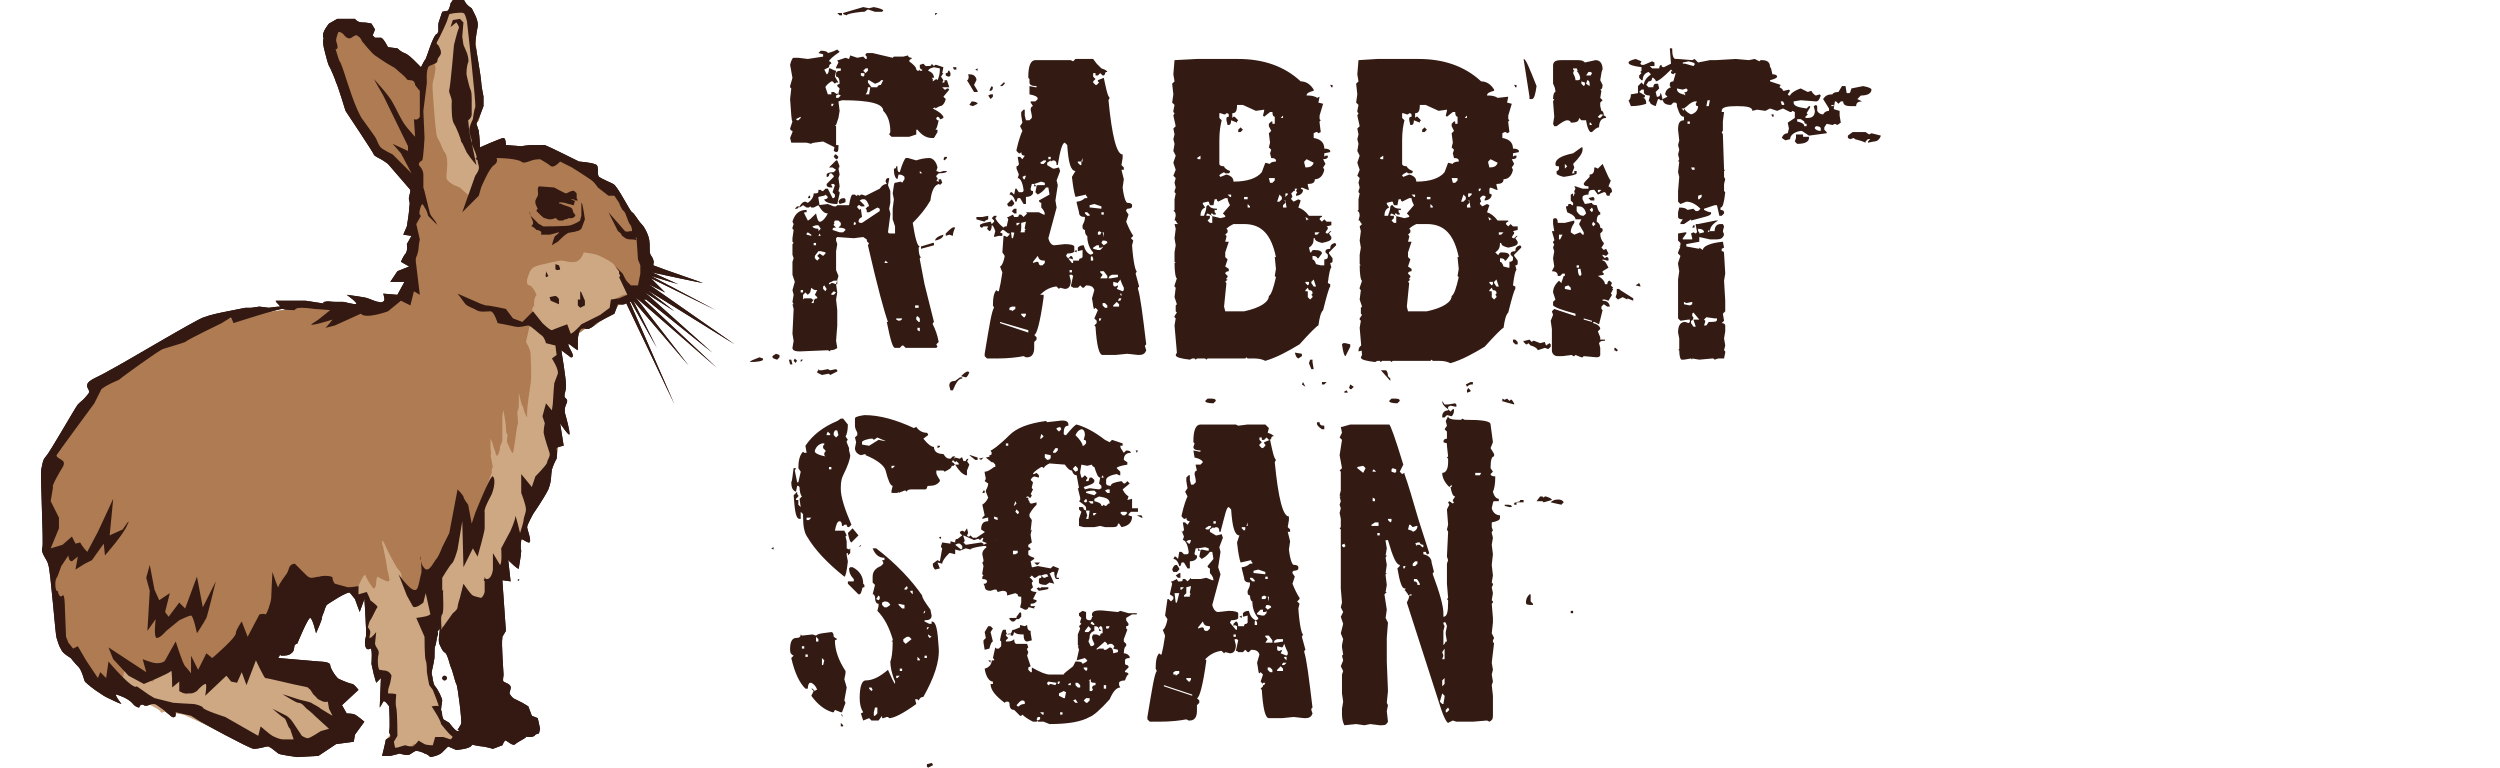
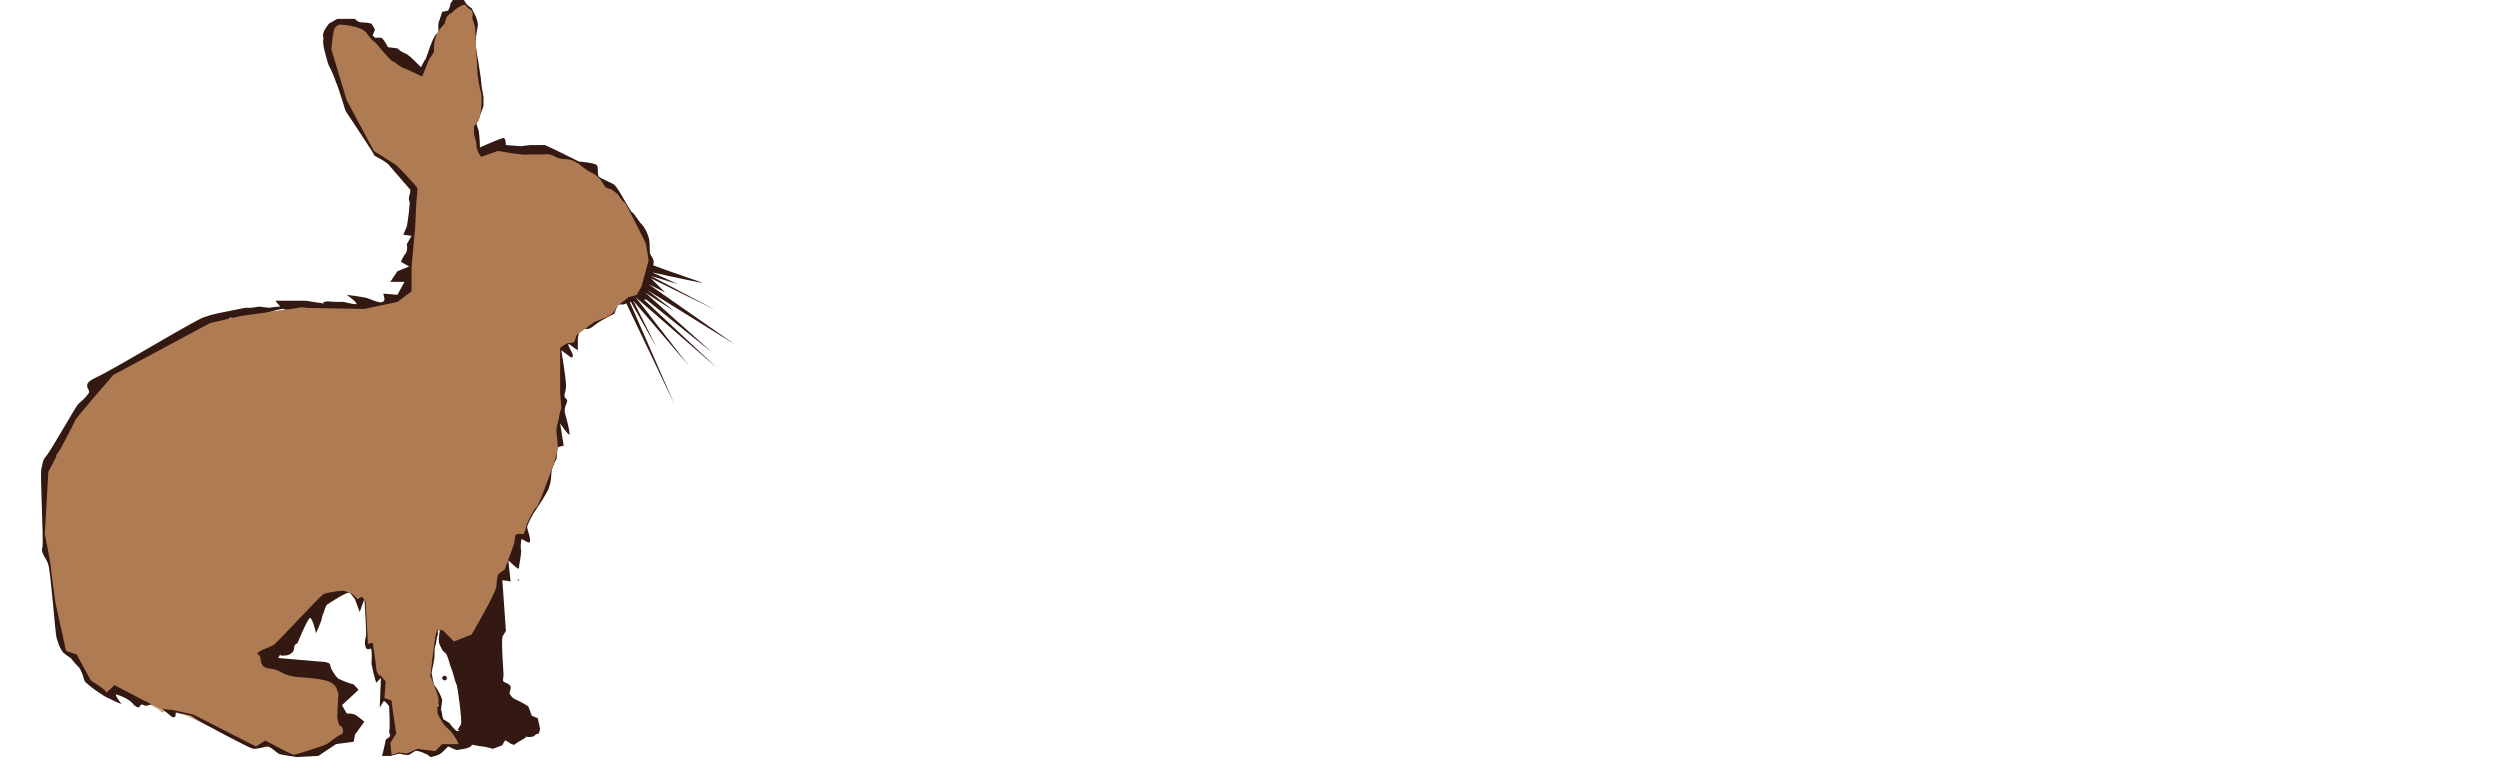
<svg xmlns="http://www.w3.org/2000/svg" xmlns:xlink="http://www.w3.org/1999/xlink" version="1.1" id="Layer_1" x="0px" y="0px" viewBox="0 0 212 65.1" style="enable-background:new 0 0 212 65.1;" xml:space="preserve">
  <style type="text/css">
	.st0{fill:#AE7B52;}
	.st1{fill:#CEA883;}
	.st2{fill:#331912;}
	.st3{clip-path:url(#SVGID_2_);fill:#AE7B52;}
	.st4{clip-path:url(#SVGID_2_);fill:#CEA883;}
	.st5{clip-path:url(#SVGID_2_);fill:#331912;}
	.st6{fill:#331A13;}
</style>
  <g>
    <g>
      <path class="st0" d="M35.8,6.5L36.4,5c0,0,0.3-0.4,0.4-0.6c0-0.2,0-0.9,0.1-1.1c0-0.1,0.3-0.7,0.3-0.7s0.4-0.5,0.5-0.6    c0-0.1,0.2-0.6,0.2-0.6l0.5-0.4c0,0,0.2-0.2,0.5-0.4c0.3-0.1,0.5-0.4,0.7,0c0.3,0.3,0.4,0.1,0.5,0.6C40,1.6,40.1,1.7,40.2,2    c0.1,0.3,0.1,0.4,0.1,0.6c0,0.2,0.2,3.6,0.2,3.8c0,0.1,0.2,1.2,0.3,1.5c0.1,0.3,0,1.1,0,1.3c0,0.2-0.2,1-0.2,1s-0.4,0.4-0.4,0.6    c0,0.2,0,0.2,0,0.6c0.1,0.4,0.2,0.6,0.2,0.9c0,0.3,0.1,0.4,0.2,0.7l0.2,0.3l1.4-0.5c0,0,2.3,0.4,2.5,0.3c0.1,0,1.2,0,1.4,0    c0.1,0,0.4-0.1,0.8,0.1s0.6,0.3,1.1,0.3c0.5,0,0.9,0.3,1.1,0.4c0.2,0.2,0.5,0.4,0.8,0.6c0.3,0.2,0.5,0.2,0.8,0.5    c0.3,0.3,0.2,0.2,0.4,0.5c0.2,0.3,0.2,0.4,0.5,0.5c0.3,0.1,0-0.1,0.3,0.1c0.3,0.2,0.5,0.4,0.5,0.4s0.4,0.6,0.6,0.7    c0.1,0.1,1.3,2.5,1.3,2.5s0.3,0.6,0.4,0.8c0.1,0.1,0.3,1.6,0.3,1.6l-0.6,2.2L54,25l-0.7,0.2l-0.5,0.4l-0.4,0.3l-0.3,0.5    c0,0-0.4,0.4-0.5,0.4c-0.1,0.1-1.2,0.5-1.2,0.5l-1.5,1.1L48.7,29c0,0-0.2,0.1-0.5,0.1c-0.2,0-0.7,0.4-0.7,0.4l0,0.3l0,3.5l0.1,1.3    c0,0-0.2,0.6-0.2,0.8c0,0.2-0.3,1-0.2,1.3c0,0.2,0.1,0.9,0.1,1.1c0.1,0.2-0.4,1.8-0.5,2c-0.1,0.2-1.1,3.1-1.3,3.2    c-0.2,0.1-0.9,1.5-0.9,1.7c0,0.2-0.2,0.6-0.2,0.6s-0.6-0.1-0.7,0.1c0,0.1-0.1,0.7-0.1,0.7l-0.8,2.2c0,0-0.5,0.3-0.6,0.5    c0,0.2-0.1,0.4-0.1,0.9c0,0.5-2.1,4.1-2.1,4.1l-1.5,0.6c0,0-0.8-0.8-0.9-0.9c-0.1-0.1-0.5-0.1-0.5-0.1c-0.2,0-0.6,3.9-0.6,3.9    l0.5,1.3c0,0,0.2,0.6,0.2,0.8c0,0.2-0.1,0.6-0.1,0.6l0,0.5c0,0,0.5,1,0.7,1.1c0.1,0.1,0.2,0.2,0.4,0.4c0.2,0.2,0.5,0.7,0.5,0.7    l0.2,0.4l-1.4,0l-0.6,0.6l-1.5-0.2l-0.9,0.4c0,0-0.6-0.1-0.7-0.1c-0.1,0.1-0.6,0.2-0.6,0.2l-0.1-1l0.5-0.8l-0.3-2l-0.1-0.8    l-0.6-0.2l0.1-1.4l-0.4-0.5c-0.3,0-0.4-0.5-0.4-0.7c0-0.2-0.3-2.1-0.3-2.1l-0.4,0.1L31,51l-0.3-0.4l-0.4,0.2c0,0-0.4-0.5-0.6-0.5    c-0.1,0-0.4-0.2-0.6-0.2c-0.2,0-1.3,0.1-1.7,0.3c-0.4,0.3-4,4.2-4.2,4.3c-0.1,0.1-1.7,0.6-1.3,0.8c0.4,0.2-0.1,1.1,1,1.2    c1,0.1,0.8,0.5,2.2,0.7c1.4,0.1,2.3,0.2,2.8,0.4c0.5,0.2,0.7,0.6,0.7,0.8l0.1,0.2c0,0-0.1,1.8-0.1,2c0,0.1,0.1,0.7,0.3,0.8    c0.2,0,0.3,0.6,0,0.7c-0.3,0.1-1,0.7-1.2,0.8c-0.1,0.1-2.6,0.9-2.8,0.9c-0.2,0-2.4-1.2-2.4-1.2l-0.8,0.5l-5.3-2.7l-1.8-0.4l-1-0.1    l-1.6-0.8l-2.3-1.2c0,0-0.8,0.8-0.7,0.6c0-0.2-1.3-1-1.3-1l-1.2-2.2l-0.9-0.3c0,0-0.9-4.1-0.9-4.1c0,0-0.4-2.9-0.4-3.1    c0-0.2-0.5-2.7-0.5-2.7l0.3-5.3c0,0,2.3-4.3,2.3-4.4c0-0.1,3.2-3.8,3.2-3.8l8.2-4.4l2.6-0.6l5-0.7l5.5,0.1l2.8-0.6l1.2-0.9l0-1    c0,0,0-1,0-1.1c0-0.1,0.3-3.2,0.3-3.2l0.1-2.2c0,0,0.1-0.9,0.1-1.2c0-0.2-1.8-2-1.8-2l-1.9-1.2l-2.3-4.3l-1.3-4.3    c0,0,0.1-1.3,0.2-1.5C28.3,2.3,28.7,2,29,2.1c0.3,0,0.8,0.1,1.2,0.2c0.3,0.1,0.6,0.2,0.8,0.4c0.2,0.2,0.4,0.6,0.7,0.8    C32,3.7,33,5.1,33.3,5.2c0.3,0.1,0.6,0.5,1,0.6C34.6,5.9,35.8,6.5,35.8,6.5" />
      <path class="st1" d="M38.6,62.2c-0.2,0-0.6-0.5-0.9-0.7c-0.3-0.2-0.5-0.9-0.6-1.3l0.1-0.6c0,0-0.1-0.4-0.2-0.6    c-0.1-0.1-0.2-0.5-0.3-0.7c-0.2-0.2-0.1-0.5-0.2-0.7c-0.1-0.2-0.1-0.5-0.1-0.7c0-0.2-0.2-1.1-0.2-1.3c-0.1-0.2,0-1.2,0-1.2l-0.4-1    c0,0,0-0.1,0-0.3c0.2,0.1,0.3,0.2,0.5,0.1c0.2-0.2,0.4-0.5,0.6-0.6c0.2-0.1,0.1-0.8,0.1-1.1c0-0.3-0.2-1.9-0.2-1.9    s-1.1,0.6-1.3,0.7c-0.2,0.1-0.2,0.3-0.3,0.4c0,0,0,0.1-0.1,0.1c-0.2-0.3-0.6-0.9-0.6-1c-0.1-0.1-0.3-0.5-0.4-0.6    c-0.1-0.1,0-0.4-0.1-0.6c-0.1-0.1,0-0.1-0.3-0.4c-0.2-0.3-0.8-1.4-1.1-2.1c-0.3-0.6-0.2,0.1-0.1,0.3c0,0.1,0.3,1.4,0.3,1.6    c0,0.2,0.2,0.9,0.2,1c0,0.1,0.1,0.3-0.1,0.3c-0.2,0-0.9-0.4-0.9-0.4s-0.1,0.2-0.1,0.5c0,0.3-0.1,0.5-0.2,0.5    c-0.1,0-0.6-0.8-0.7-1.1c-0.1-0.3-0.6,0.9-0.6,0.9l-0.1,0.7c0,0,0.1,0.4,0.2,0.3c0.1-0.1,0.3-0.2,0.5-0.3c0,0.2,0.1,0.5,0.1,0.6    c0,0.2,0,0.7,0,0.7l0,1.8l0.4,0.7c0,0,0.1,1.2,0.1,1.3c0,0.2,0.3,1.4,0.6,1.4c0,0,0.5,0.5,0.4,0.7c-0.1,0.2-0.2,1.3-0.2,1.3    l0.6,0.5c0,0,0.4,2.1,0.3,2.3c0,0.2,0,0.5-0.2,0.6c-0.1,0.1-0.4,0.5-0.4,0.5s0,0.7,0.3,0.7c0.2,0,0.4-0.1,0.4-0.1l0.8,0.2l0.4-0.1    l0.5-0.4l0.6,0.1l1,0.1c0,0,0.2-0.2,0.3-0.4c0-0.2,0.6-0.1,0.6-0.1l1.5,0.2l-0.1-0.5C39.1,62.8,38.8,62.3,38.6,62.2 M28.7,60.8    c-0.2-0.4-0.3-0.7-0.5-0.9c-0.2-0.2-0.4-0.6-0.5-0.8c-0.1-0.2-0.8-0.8-1.2-1c-0.4-0.2-1.3-0.5-1.8-0.5c-0.5,0-1.1-0.6-1.6-0.9    c-0.4-0.2-0.5-1.1-0.9-1.2s-1.4-0.3-1.7,0c0,0-1.6,1.2-2,1.5c-0.4,0.3-0.8,0.4-1.2,0.7c-0.4,0.3-1,0.2-1.3,0.3    c-0.3,0.1-0.4-0.5-0.4-0.8c-0.1-0.4-0.4-0.7-0.6-0.5c-0.2,0.2-0.8,0.2-1,0.2c-0.3,0-0.9,0.1-0.9,0.2c0,0.1-0.1,0.7-0.1,0.7    s-0.5-0.1-0.8-0.1c-0.3,0-1.6-1.1-1.6-1.1l-0.3,1.5l-1.1-1.1c0,0-0.2,1-0.2,1.6c0.2,0,0.4-0.1,0.5-0.1c0.2,0,0.7,0.1,0.8,0.1    c0.2,0,1.5,0.7,1.5,0.7s1.7,0.8,1.8,1c0.1,0.3,0.4-0.1,0.6,0c0.2,0.1,1.4,0.3,1.4,0.3l3.9,1.8l1.7,1l1.1-0.2c0,0,2.2,0.7,2.6,0.8    c0.4,0.1,1.3-0.1,1.6-0.2s0.6-0.5,0.9-0.7c0.4-0.2,0.9-0.3,1.2-0.3s0.2-0.5,0.2-0.7S28.8,61.2,28.7,60.8 M8.8,58.3    c0.2,0.3,0.4,0.5,0.4,0.4c0,0,0-0.2,0-0.4c0,0,0,0-0.1,0C9,58.3,8.9,58.3,8.8,58.3 M7.7,57.3c-0.2,0,0.3,0.7,0.3,0.7    c0.4,0.4,0.6,0.4,0.7,0.4C8.4,57.9,7.8,57.3,7.7,57.3 M47.6,35l-0.1-1.8L47.3,31c0,0,0.4-1.5,0.1-2c0,0-0.7-0.4-1.1-0.6    c-0.4-0.2-0.4-0.9-0.4-0.9l-1,0.2l-0.3,1.3c0,0,0.4,0.6,0.4,1.1c0,0.5,0.1,1.6,0,2.4c-0.1,0.8-0.3,1.8-0.3,2.6c0,0.1,0,0.2,0,0.3    c-0.2-0.3-0.1-0.3-0.2-0.4c-0.1-0.2-0.1-0.5-0.2-0.6c-0.1-0.1-0.3-1.1-0.3-1.1c0,0.1,0,0.7,0,0.8c0,0.2,0,0.6-0.1,0.7    c-0.1,0.2,0.1,1,0,1.2c-0.1,0.2-0.3,2.2-0.4,2.4c-0.1,0.1-0.3-0.5-0.5-0.9c0-0.1,0-0.3,0-0.3c0-0.1,0.1-0.3,0-0.4    c-0.1-0.1-0.1-0.4-0.1-0.6c0-0.2-0.1-0.8-0.1-0.8s-0.1-0.5-0.1-0.6c0-0.1-0.1,0.4-0.1,0.5c0,0.1,0,0.4,0,0.6c0,0.2,0,0.7,0,0.8    c0,0.1,0,0.4,0,0.6c0,0.2-0.1,0.3-0.2,0.6c-0.1,0.2,0.1,0-0.1,0.5c-0.2,0.6-0.3-0.1-0.3-0.1s-0.2-0.5-0.2-0.6    c0-0.1-0.2-0.5-0.2-0.5s0,0.8,0,0.9c0,0.1,0.1,0.4,0,0.5c0,0.1,0.1,0.4,0.1,0.5s0.1,0.5,0.1,0.5s-0.1,0.1-0.1,0.3    c0,0.1,0,0.1,0,0.2c-0.1,0.3-0.3,0.8-0.3,0.8l-0.6,1.6L40,45.5l-0.8-3.2c0,0-0.1,1.6,0,1.6c0.1,0-0.7,2-0.9,2.7    c-0.2,0.8-0.8,1.4-1.1,2c-0.3,0.6,0,0.4,0.2,0.7C37.5,49.6,37,53,37,53s1.7,0.5,2,0.7l1.5,0.7l1.4-2.8l0.2-2.2l0.4-1.6    c0,0,0.6-0.3,0.7-0.2c0.1,0,0-0.7,0-0.7l0.5-1.1l0.7-0.4l0.2-1.3l1.2-2.3c0,0,1.2-3.5,1.2-3.9c0-0.4-0.2-0.7-0.4-1    c-0.2-0.3,0.3-1,0.3-1L47.6,35z M55.1,21.9l-0.7,2.6l-0.7,0c0,0-0.6-0.5-0.7-0.7c-0.1-0.3-0.8-1.1-0.9-1.3c0-0.2-1.2-0.8-1.5-0.9    s-1.1-0.2-1.1-0.2s-0.2,0.7-0.7,0.8c-0.5,0.1-0.9-0.1-1.2-0.1c-0.3,0-1.5,0.3-1.5,0.3s-0.6,0.1-0.9,0.3c-0.3,0.2-0.5,1-0.5,1    s-0.1,0.5,0.2,0.5c0.3,0.1,0.6,0.8,0.6,0.8c-0.3,0.4-0.2,0.9-0.2,0.9s-0.3,0.3-0.1,0.6c0.2,0.3,0.3,0.6,0.3,0.6s0.3,0.2,0.4,0.4    c0.1,0.2,0.3,0.4,0.5,0.7c0.3,0.3,0.5,0.5,0.7,0.5c0.2-0.1,0.7-0.4,0.7-0.4l0.3,0.8c0.4,0,0.6-0.4,0.6-0.4s0.2-0.8,0.4-0.9    c0.2-0.1,0.3-0.4,0.6-0.4c0.3,0.1,0.7,0.3,0.9,0.1s0.4-0.3,0.6-0.6c0.2-0.3,0.7-0.5,0.7-0.7c0.1-0.1,0.1-0.8,0.3-0.9    c0.4-0.1,0.3-0.2,0.7-0.3s0.1,0.1,0.5-0.1l0.8-0.1l0.4-0.9l0.4-1.5L55.1,21.9z M37,11.3c0,0.1,0.1,0.4,0.1,0.4s0.3,0.5,0.3,0.6    c0.1,0.2,0.2,0.5,0.3,0.6c0.1,0.1,0.3,0.5,0.2,1.5s0,0.7,0,0.8c0,0.1,0.4,0.4,0.6,0.5c0.2,0.1,0.4,0.1,0.6,0.3    c0.2,0.2,0.7,0.6,0.8,0.7c0.1,0.1,0.1-0.2,0.1-0.2s0.1-0.3,0.3-0.5c0.2-0.2,0.3-0.9,0.4-1.2c0.2-0.3,0.3-0.7,0.4-0.8    c0.1-0.1-0.1-0.2-0.2-0.3c-0.1-0.1-0.1-0.7-0.3-1c-0.1-0.3-0.2-0.8-0.3-1c0,0-0.3-0.6-0.2-0.8c0.1-0.2,0.1-0.4,0.2-0.6    c0.1-0.1,0.2-0.5,0.2-0.7c0.1-0.2,0-0.7,0-0.9c0-0.2,0-0.7-0.1-1c-0.1-0.3,0-1.1-0.1-1.6c0-0.5-0.2-0.7-0.2-1    c0-0.3-0.1-0.5-0.2-0.7c0-0.1,0-1.1,0-1.5c0-0.3-0.1-0.7-0.1-0.9c0-0.2-0.2-0.4-0.3-0.8c-0.1-0.4-0.3-0.3-0.5-0.5    c-0.2-0.2-0.6-0.2-0.7-0.1S38.2,1.1,38,1.2c-0.1,0.1-0.2,0.4-0.3,0.5c-0.1,0.1-0.4,0.7-0.5,1C37.1,3,37,3.5,37,3.5s-0.2,1-0.2,1.4    c0,0.3,0,0.5,0.1,0.7S36.8,6.6,36.7,7c-0.1,0.4,0.2,3.2,0.2,3.4C36.9,10.6,37,11.2,37,11.3" />
      <path class="st2" d="M47.1,25.1c-0.1,0-0.5,0.1-0.5,0.1l0.1,0.3l0.7,0.3l0-0.4C47.4,25.3,47.2,25.1,47.1,25.1 M49.3,24.8l-0.1-0.1    l0,0.7l-0.2,0l0,0.5l0.2,0.2l0.4-0.2l0-0.4L49.3,24.8z M46.3,23.5c0,0,0.1,0,0.2-0.1l-0.2-0.4C46.4,22.9,46.2,23.3,46.3,23.5     M47.1,22.4l0,0.2c0,0,0,0.2,0,0.2c0,0.1,0.2,0.1,0.2,0.1s0.2,0,0.2-0.1l-0.1-0.3L47.1,22.4z M35.7,47.5c0-0.2,0-0.3,0-0.3    S35.6,47.3,35.7,47.5 M16.7,48.9l-1,2.7l-0.5-0.5l-0.9,1.2L14,51.9l0.4-1.6l-0.9,0.6l-0.4-0.9l-0.4-2.1L12.4,49l0.3,1.1l-0.2,3.4    l0.7-1c0,0-0.2,1.6,0.1,1.6s0.8-0.6,0.8-0.6l1.1-0.9c0,0,0.8-0.4,1-0.4c0.2,0,0.5,1.5,0.5,1.5l0.2-0.3c0.2-0.3,0.5-0.8,0.6-1    c0.1-0.2,0.8-3.1,0.8-3.1l-1.1,2.2L16.7,48.9z M45.4,17c0,0,0,0.1,0,0.2c0,0.1,0.1,0.3,0.1,0.3s0.1,0.2,0.1,0.2    c-0.1,0.1-0.1,0.1-0.1,0.2c0.1,0.1,0.2,0.2,0.2,0.2s0,0,0.2,0.2c0.2,0.1,0,0.1,0.3,0.2c0.3,0.1,0.3,0.1,0.5,0.1    c0.2,0,0.3-0.1,0.4-0.1c0.1,0,0.2,0.2,0.3,0.2c0.1,0,0.2,0,0.3,0c0.1,0,0.2-0.1,0.2-0.1c0.1,0,0.2,0,0.3-0.1c0.1,0,0.2,0,0.3,0    c0.1,0,0.3-0.2,0.3-0.2l-0.1-0.2L48.6,18c0,0,0-0.3-0.2-0.4c-0.2-0.1-0.6-0.2-0.8-0.3c-0.2-0.1-0.2,0-0.2-0.1c0-0.1,0.6,0,0.8,0.1    c0.2,0,0.3,0.1,0.4,0.1c0.1,0,0.1-0.2,0.1-0.2s0.1-0.1,0-0.2c-0.1,0-0.3-0.1-0.3-0.1c0.2,0,0.3,0,0.4,0.1c0.1,0,0.2,0,0.2,0    l-0.1-0.2l0-0.4l-0.1-0.1c0,0,0,0-0.1-0.1c-0.2-0.1-0.6,0.2-0.7,0.2c-0.1,0-1-0.5-1-0.5s-1.3-0.1-1.3-0.1c-0.2,0.2,0,0.6-0.1,0.8    C45.5,16.8,45.4,17,45.4,17 M39.7,13.1c0.1,0.2,0.7,0.9,0.7,0.9l-0.6-2.8l-0.1-1c0,0,0.3-0.2,0.3-0.5c0-0.3,0-1,0-1.3    C40,8.2,40,7.8,39.9,7.6c-0.1-0.2-0.2-0.7-0.3-1.1c-0.1-0.3,0-1,0.1-1.2c0.1-0.2-0.1-0.8-0.1-0.8l-0.3-0.7l-0.1-0.7l0.1-1.2    l-0.3-0.3l-0.6,0.1l-0.2,0.6l0.5-0.4c0,0,0.3,0.4,0.2,0.5c-0.1,0.2-0.4,1.4-0.4,1.4s-0.3,3.5-0.4,3.8c-0.1,0.3,0.3,0.7,0.2,1.2    c0,0.5,0,1.4,0.2,1.7c0.2,0.3,0.6,1.3,0.6,1.5C39.3,12.2,39.5,12.9,39.7,13.1 M45,18.3l-0.1-0.4C44.9,18,44.9,18.1,45,18.3     M54.1,24.2l-0.6,0c0,0-0.2-0.2-0.3-0.3c-0.1-0.1-0.2-0.3-0.2-0.3l-0.2-0.4l-0.6-0.6l0.3,0.4l0,0.2l0.1,0.2l-0.1,0.1l0.7,1.5    l-0.7,0.3l-0.7,0.1l-0.1,0.7l-0.8,0.6l-1.6,0.8c0,0-0.6,0.7-0.9,0.8l-0.3-0.8c0,0-1.1,0.4-1.3,0.5c-0.2,0-0.8-0.6-0.8-0.6l-0.8-1    l-0.9,0.9l-0.8-0.3l-0.6-0.8c0,0-1.3-0.3-1.7-0.3c-0.4-0.1-0.8-0.3-0.8-0.3l-1.6-0.7c0,0,0.4,0.5,0.6,0.8c0.2,0.3,0.7,0.4,1,0.6    c0.3,0.2,0.9,0.1,1.2,0.1c0.3,0,0.6,1,0.6,1s1.1,0.2,1.5,0.3c0.4,0.1,0.9-0.1,1.1-0.1c0.2,0,0.9,0.7,1.2,0.9    c0.2,0.2,0.3,0.6,0.3,0.6l0.8,0.2l0.1,0.8l-0.4,0.3c0,0,0.6,0.9,0.5,1.3L47,32.5c0,0-0.1,1.2-0.1,1.4c0,0.3-0.1,0.9-0.1,0.9    l-0.5-0.6l-0.3,1.1l0.2,0.6c0,0-0.1,0.4-0.1,0.8c0.1,0.5,0.4,1.4,0.5,1.7c0.1,0.3-0.2,0.6-0.2,0.8s-1,1.2-1,1.2l-0.3,0.9l-0.9-1.1    l0,1.6c0,0,0.4,1,0.4,1.4c0,0.3-0.2,0.7-0.2,0.9c0,0.2-0.3,1.1-0.3,1.1s-0.4-1.7-0.4-1.4c0,0.3-0.4,1.2-0.4,1.2l-0.8,1.5    c0,0,0.1,1.3-0.1,1.4l-0.6-1l0,1.4c0,0-0.1,0.9-0.6,0.8c-0.2-0.3-0.1-0.2-0.1,0c-0.1,0-0.1,0.1,0,0.2c0,0.1,0,0.2,0,0.3    c0,0.3,0,0.3,0,0.6c-0.1,0.4-0.3,0.5-0.3,0.5s-0.5-0.1-0.7-0.2c-0.2-0.1-0.8-1-0.8-1l-0.3,1.2c0,0-0.2,0.6-0.2,0.8    S38.4,52,38.4,52l-1,1.4c0,0,0-0.1,0-0.1c0.1-0.2-0.1-1,0.1-1.2c0.2-0.3,0-2,0.1-2.1l-0.1,0.1c0-0.5,0-1.1,0-1.1s0.6-1,0.8-1.2    c0.2-0.1,0.5-1.2,0.5-1.2l0.4-2.4l0.1,3.9l0.8-1.6l0.4,0.7c0,0,0.6-2.1,0.6-2.4c0-0.3,0-1,0-1.3c-0.1-0.3,0.3-1,0.5-1.4    c0.2-0.3,0.5-1.4,0.2-1.7c-0.2-0.2-1.5,3.1-1.5,3.1L40,44.4l-0.3-1.6c0,0-0.4-0.5-0.4-0.7c-0.1-0.2-0.5-0.6-0.5-0.6l-0.7,3.7    l-0.6,1.2c0,0-0.3,0.8-0.5,1c-0.2,0.2-0.6,1.2-1,0.8c-0.2-0.2-0.3-0.5-0.3-0.7c0,0.4,0.1,1,0,1.2c-0.1,0.3-0.2,1.2-0.4,1.3    c-0.4,0.3-1.5-1.3-1.5-1.3l0.7,1.8l0.5,0.9c0.2,0.3,0.9-0.3,0.9-0.3l0.2-0.8l0.4,1.8c-0.1,0-0.1,0.1-0.2,0.1c-0.2,0.1-1,0.2-1,0.2    L36,54c0,0,0,1.8,0.1,2c0.1,0.2,0.1,0.9,0.1,1c0,0.1,0.2,1.1,0.2,1.1l0.3,0.4c0,0,0.6,1.5,0.5,1.4c-0.1-0.1-0.6,0-0.6,0    s0.8,1.2,0.8,1.5c0,0,0.7,0.9,0.9,1c0.2,0.1-0.1,0.3-0.1,0.3l-0.6-0.2l-0.7,0l-0.2,0.7c0,0-0.5,0-0.7-0.1    c-0.2-0.1-0.5-0.3-0.5-0.3s-0.4,0.5-0.5,0.5c-0.1,0-0.4,0-0.6-0.1c-0.2,0-0.6,0.2-0.8,0.2c0,0-0.1,0-0.1,0l-0.1-0.5l0.3-0.5    c0,0,0-2-0.1-2.4c-0.1-0.4,0-1,0-1.1c0-0.1-0.7-0.1-0.7-0.1s0-0.4,0.1-0.6c0.1-0.2,0.2-0.9,0.2-0.9s-0.1-0.3-0.4-0.4    c-0.3-0.1-0.3,0-0.5-0.1C32,57,32,55.8,32.1,55.5c0.1-0.4-0.2-0.5-0.3-0.9l0.1-1c0,0-0.3,0.4-0.5,0.5c-0.2,0.1,0-0.2,0-0.5    c0-0.2-0.2-0.4-0.2-0.4s0.1-0.5,0.2-0.6s0.5-1,0.6-1.1c0.1-0.1-0.5-0.5-0.6-0.6c0-0.1-0.3-0.7-0.3-0.7l-0.7,0.2l0-0.7    c0,0-0.5,0.1-0.9,0.1l-1.1-0.3c0,0-0.2-0.2-0.2-0.5c0-0.2-0.9-0.2-1.1-0.1c-0.2,0-0.5,0.1-0.7,0.1s-0.4-0.2-0.4-0.2l-1-1    c0,0-0.4,0-0.5,0.4c-0.1,0.4-0.3,0.6-0.3,0.6s-0.6,0.8-0.6,1c0,0.2-0.5-1.3-0.5-1.3s-0.1,2-0.1,2.2c0,0.3-0.4,1.5-0.5,1.4    c-0.1-0.1-0.5,0-0.5,0L21,54l-0.5-1.3c0,0-0.5,0.7-0.5,1c0,0.4-2,2.1-2,2.1l-0.5-0.4l-0.7,1.4l-0.2-0.4c-0.2-0.4-0.4-0.8-0.4-0.8    l0,1.5c0,0-0.3-0.4-0.5-0.6c-0.2-0.2-0.8-2.1-0.8-2.1s-0.8,1.4-0.9,1.6c-0.1,0.2-0.6,0.3-1,0.2c-0.4-0.1-0.9-0.3-0.9-0.3l0.3,1.1    l-3.2-2.1l0.4,1l1.3,1.4l1.3,0.7c0,0,2.2-0.9,2.3-1.1c0.1-0.2,0.1,1.4,0.1,1.4l0.6-0.5l0,0.8c0,0,0.4,0.3,0.8,0.2    c0.1,0,0.1,0,0.1,0c0,0,0,0,0.1,0c0.2,0,0.5-0.2,0.5-0.2s0.4-0.5,0.7-0.6c0.2-0.1,0,1,0,1l1.8-1.7l0.4,0.5l0.5,0.1l0.4-0.9    l0.4,1.1l0.8-2.1c0,0,0.7,1.5,0.8,1.5c0.2,0,2.6,0.6,3.2,0.7c0.5,0.1,0.4,0.1,0.5,0.2c0.2,0.1,0.3,0.5,0.5,0.6    c0.2,0.2,0.2,0.3,0.5,0.4c0.3,0.2,0.6,0.1,0.6,0.1l0.1,0.6l0.3,0.6c0,0-0.7-0.4-1-0.6c-0.2-0.2-0.7-0.4-0.8-0.5    c-0.2-0.1-0.8-0.2-1.1-0.3c-0.3-0.1-1.5-0.5-1.3-0.4c0.2,0.1,1.1,0.7,1.3,0.7c0.3,0,0.5,0.3,0.7,0.5c0.3,0.2,0.8,0.7,0.8,0.7    l1.1,1l-0.7,0.2c0,0-0.9,0.6-1.1,0.6c-0.2,0-0.5-0.2-0.5-0.2s-0.6-0.9-0.8-1.2c-0.2-0.3-0.5-0.5-0.5-0.5l-1.2-0.6    c0,0,0.8,0.7,1,0.8c0.2,0.1,0.3,0.8,0.5,0.9l0.3,0.9c0,0-0.7,0-0.9,0c-0.3,0-0.7-0.2-0.9-0.3c-0.2-0.1-1-0.8-1-0.8l-0.2,0.8    l-2.8-1.6c0,0-1.9-0.6-1.9-0.8c0-0.1-0.6-0.3-0.8-0.3c-0.2,0-1.7-0.1-1.7-0.1l-1.6-0.4l-0.5-0.3l-1-0.7c-0.3,0.4-2.4-2.1-2.4-2.1    l-0.2,1.4l-0.5-0.5l-0.2,0.5L7.3,56l-0.7-1.2L6.2,55l-0.4-0.5L5.6,54l-0.1-2.5c0,0,0-1.2-0.2-1c-0.3,0.3-0.4-0.4-0.4-0.4    c-0.2,0.2-0.3-0.8-0.1-1.1c0.1-0.1,0.2-0.5,0.4-1l0.6-0.9c0,0,0,0.5,0.3,0.5l0.5-0.4l-0.2,1.1l0.8-0.5l0.6-0.3c0,0,0.7-1,1-1.4    l0.1,1c0,0,1.6-1.8,1.9-2.6c0.4-0.8-0.4,0.4-0.4,0.4l-1.1,0.5l0.3-3.1l-1.3,2.8l-0.9,1.7c0,0-0.4-0.4-0.6-0.8l-0.4,0.1l-0.3-0.6    l-0.8,0.7l-1,0.3l0.7-1.7l0-0.9l-0.7-1.4l0.2-1.2c-0.2,0,0.7-1.5,0.7-1.5s0.3-0.4,0.2-0.6c0-0.2-0.7-0.4-0.6-0.6    C4.9,38.4,8,34.2,8,34.2L8.6,33c0.5-0.4,1.3-0.7,1.5-0.8c0.2-0.2,3.4-2.5,3.7-2.6c0.3-0.1,1.7-0.5,1.9-0.6    c0.2-0.2,3.1-1.6,3.1-1.6l0.8-0.5l0.2,0.5c0,0,4-1.3,4.2-1.2c0.2,0.1,1,0.1,1,0.1c0.1-0.4,1.5-0.1,1.7-0.1c0.2,0,1.3,0.1,1.3,0.1    l-1,0.8l-0.6,0.4c-0.1,0.2,1.8-0.4,1.8-0.4c-0.3,0.4-0.6,0.7-0.6,0.7l0.8-0.2l2.2-1c0.4,0.5,2.3-0.2,2.3-0.2l1.1-0.9l0.8,0.4    l0.3-1.2l0.5,0.3l-0.3-2.5c0,0-0.1-0.5,0-0.7c0.1-0.2,0.2-0.6,0.2-0.8c0-0.2,0.1-0.7,0.1-0.7L35.3,19l0.4-0.7    c-0.3-0.1,0-0.9,0.1-1c0.1,0.1,0.2,0.2,0.2,0.3c0.2,0.2,0.3,0.7,0.3,0.7l0.9,0.9c-0.1-0.1-0.2-0.2-0.2-0.3    c-0.1-0.2-0.4-0.5-0.5-0.7c-0.1-0.2-0.5-2.1-0.6-2.3c0-0.1,0-0.9,0-1.1c0-0.2-0.1-0.5-0.3-0.7s0-0.4,0.2-0.5    c0.1-0.1,0.2-1.9,0.2-1.9l-0.1-2.3L36.2,7c0,0-0.1-1.2,0.2-1.4c0.4-0.2,0.7-0.2,0.7-0.5c0-0.3,0.5-0.4,0.2-1c-0.2-0.6-0.5-0.1,0-1    c0.5-1,0.5-1.1,0.6-1.3l0.2-0.6c0,0,0.4-0.1,0.6-0.1c0.2,0,0.6-0.1,0.7,0.1c0.1,0.2,0.2,0.6,0.2,0.6s0.8,7.1,0.7,7.3    c-0.1,0.2-0.2,1-0.2,1s-0.3,0.6-0.3,0.9c0,0.2,0.1,0.6,0.2,0.9c0,0.1,0,0.1,0,0.2c0,0.2,0.3,0.7,0.4,1.1c0.1,0.4-0.3,0.1,0.1,0.4    c0,0,0,0,0,0c0,0.2,0.1,0.4,0.1,0.5c0.1,0.3-0.3,0.8-0.3,0.8L39.2,18l1.4-1.4l0.2-0.7c0,0,0.7-1.7,1.1-1.9    c0.4-0.3,0.2-0.6,0.2-0.6s1.6,0,2.1,0.3c0.2,0.2,0.6,0,0.9-0.1c0.3-0.1,0.7-0.1,0.7-0.1s0.7,0.4,0.8,0.5c0.2,0.2,0.4,0.2,0.9-0.3    l1,0.5c0,0,1.6,1,1.8,1.2s0.4,0.5,0.4,0.5l0.9,0.7l0.5,0l0.4,0.6c0,0,0.2,0.6,0.4,0.7c0.2,0.2,0.3,0.8,0.5,1.1    c0.2,0.2,0.2,0.6,0.2,0.6l0,0c-0.1,0-0.1,0-0.2,0c-0.2,0.1-0.4,0-0.4,0l-0.7-0.8l-0.7-0.8l0.8,1.6c0,0,0.3,0.2,0.3,0.3    c0,0.1,0.1,0.1,0.2,0.2c0.1,0.1,0.3,0.2,0.5,0.2s0.5,0,0.6,0.1l-0.1-0.3l0.1,0.1l0,0.3l0.1,1.5l0.2,0.5l0,0.7L54.1,24.2z     M32.5,8.1l2.1,4.3l0,0.4l-1.3-0.6L34,13l0.9,1.7c0,0-0.4-0.4-0.8-0.8c-0.4-0.4-0.8-0.8-0.8-0.8s-0.6-0.3-0.9-0.5    c-0.3-0.2-0.4-0.7-0.6-1c-0.2-0.3-0.5-0.7-1-1.4c-0.6-0.7-1.5-3.7-1.6-4c-0.1-0.3-0.3-0.9-0.4-1c-0.1-0.2-0.2-0.6-0.3-0.9    c-0.1-0.3,0,0,0.1-0.2c0.1-0.2-0.1-0.5-0.1-0.7c0-0.2,0.2-0.7,0.2-0.7S29,2.7,29.2,3c0,0,0.3,0.4,0.6,0.2c0.3-0.2,0.4-0.3,0.6-0.1    c0.2,0.1,0.3,0.4,0.3,0.4s0.8,1,1.1,1.2c0,0,1,0.7,1.4,0.9c0.4,0.2,0.4,0.3,0.9,0.7c0.5,0.4,0.3,0.5,0.7,0.5    c0.4,0,0.4,0.4,0.4,0.4s0.2,0.3,0.4,0.5l0,2.2c-0.1,0.2-0.3,0.3-0.5,0.2l0.1,1.5c0,0-0.2-0.2-0.7-0.8c-0.5-0.6-0.9-1.6-1.2-2.1    c-0.3-0.6-1.6-2-1.6-2L32.5,8.1z M54.6,25.4c0.1,0,0.1,0,0.2,0l5.6,4.5l-5.7-5.1l2.5,1.6l-2.3-1.8l7.4,4.6L55,24.1l1.4,0.7    l-1.2-1.2l5.5,2.7l-5.5-2.9l2.3,0.7l-2.2-1c0,0,0,0,0,0c0.9,0.2,4.2,0.9,4.3,0.9c0.1,0-3.2-1.1-4.2-1.5c0-0.2,0.1-0.4,0-0.4    c0-0.3-0.3-0.4-0.3-0.8s0-0.9-0.1-1.2c-0.1-0.3-0.3-0.8-0.6-1.1c-0.3-0.3-0.6-0.9-0.8-1c-0.2-0.1-1.2-2.2-1.6-2.4    s-0.9-0.4-1.2-0.6c-0.2-0.2,0-0.8-0.2-1c-0.2-0.2-1.5-0.3-1.5-0.3s-2.6-1.3-2.9-1.4c-0.3,0-0.8,0-1.1,0c-0.3,0-0.9,0.1-0.9,0.1    l-1.3-0.1c0,0,0-0.6-0.2-0.6c-0.2,0-2,0.8-2,0.8l0,0c0-0.6-0.1-1.4-0.1-1.4l-0.2-0.6l0.3-0.7l0.3-0.8L41,8.2c0,0-0.2-1-0.2-1.3    c0-0.3-0.5-3.2-0.5-3.2s0.1-1,0.2-1.4c0.1-0.4-0.2-1-0.2-1L40,0.7c-0.5-0.3-0.6-0.6-0.7-0.8c-0.2-0.2-0.4-0.5-0.4-0.5    s-0.6,0.7-0.7,0.9c0,0.2-0.2,0.6-0.2,0.6l-0.5,0.1c0,0-0.2,0.6-0.3,0.9c-0.1,0.4,0.1,0.9-0.2,1c-0.3,0.2-0.8,1.9-0.9,2.1    c-0.1,0.1-0.3,0.5-0.4,0.7c-0.2-0.2-0.4-0.4-0.5-0.5c-0.2-0.2-0.6-0.6-0.9-0.7c-0.3-0.1-0.6-0.4-0.6-0.4l-0.8-0.1    c0,0-0.4-0.8-0.6-0.8c-0.2,0-0.5,0-0.5,0L31.6,3l0.2-0.5L31.5,2c0,0-0.4-0.1-0.8-0.1c-0.4,0-0.6-0.3-0.6-0.3l-1.5,0l-0.7,0.4    c0,0-0.6,0.7-0.5,1.1c0.1,0.4,0,0,0,0.4c0,0.4,0.1,0.7,0.2,1.1c0,0,0.2,0.8,0.3,1C28,5.7,28.5,6.9,28.5,7c0.1,0.1,0.8,2.4,0.8,2.4    s2.4,3.6,2.4,3.7c0,0.1,0.4,0.3,0.6,0.4c0.2,0.1,0.6,0.4,0.6,0.4l1.9,2.2c0,0.4-0.2,0.6-0.1,0.9c0.1,0.3,0,0.4,0,0.7    c0,0.3-0.2,1.5-0.2,1.5l-0.3,0.7l0.7,0.1l-0.4,0.7c0,0,0.1,0.5-0.1,0.8c-0.2,0.2-0.4,0.7-0.4,0.7l0.7,0.4L33.7,23l-0.6,0.9l1.2,0    L33.7,25l-1.2-0.1c0,0,0.1,0.3,0.1,0.5c0,0.2-0.3,0.3-0.5,0.2c-0.2,0-0.6-0.2-0.9-0.3c-0.2-0.1-1.8-0.3-1.8-0.3s1,0.7,0.8,0.8    c-0.3,0-1-0.2-1.1-0.2c-0.6,0,0,0-0.6,0c-0.6,0-0.6-0.1-1,0c-0.3,0.1,0.3,0.2-0.3,0.1s-1.3-0.2-1.3-0.2s-0.3,0-0.5,0    c-0.3,0-1.8,0-2,0c-0.1,0.1,0.5,0.5,0.3,0.5c-0.2,0-0.9,0.1-0.9,0.1L22,26l-0.7,0.1l-0.5,0l-2,0.4c0,0-1,0.2-1.5,0.4    c-0.5,0.1-7,4-8,4.5c-1,0.6-1.8,0.8-1.9,1.2c-0.1,0.4,0.4,0.5,0,0.9C7,34,7,33.9,6.6,34.3c-0.3,0.4-2.4,4.1-2.7,4.4    c-0.3,0.3-0.3,0.7-0.4,1.1c-0.1,0.4,0.2,6.1,0.1,6.6c-0.2,0.5,0.4,1,0.5,1.5c0.2,0.6,0.6,6,0.7,6.2c0.1,0.3,0.2,0.7,0.4,1    C5.3,55.4,6,55.8,6,55.8s0.3,0.4,0.7,0.8c0.3,0.4,0.4,1,0.5,1.2C7.4,58,8,58.5,8.5,58.8c0.4,0.3,0.7,0.4,1.1,0.6    c0.4,0.2,0.7,0.3,0.7,0.3s-0.7-0.9-0.4-0.8c0.3,0.1,0.9,0.3,1.3,0.7c0.3,0.4,0.6,0.4,0.6,0.4s0.1-0.4,0.4-0.2    c0.3,0.2,0.7-0.3,1.1,0c0.4,0.3,0.6,0.4,0.8,0.6c0.4,0.3,0.5,0.5,0.7,0.4c0.1,0,0.1-0.2,0.1-0.4l1.3,0.3l0.8,0.5    c0,0,4,2.2,4.5,2.3c0.5,0,1-0.2,1.2-0.2c0.2,0,0.5,0.3,0.9,0.6c0.1,0.1,1.6,0.3,1.6,0.3l1.8-0.1l1.5-1l1.5-0.2l0.1-0.6l0.8-1.1    c0,0-0.6-0.5-0.8-0.6c-0.2-0.1-0.7-0.1-0.7-0.1l-0.4-0.7l1.4-1.3c0,0-0.3-0.4-0.5-0.5c-0.2,0-0.9-0.3-1.1-0.4    c-0.2,0-0.8-0.9-0.8-1.2c0-0.3-0.9-0.3-0.9-0.3l-3.5-0.3c0-0.1,0.1-0.1,0.1-0.2c0.1-0.2,0,0,0.2,0c0.2,0,0.6,0,0.8-0.2    c0.3-0.2,0.2-0.5,0.3-0.7c0.2-0.2,0.2-0.1,0.2-0.1s0.9-2.2,1.1-2.2c0.2,0,0.5,1.3,0.5,1.3s0.5-1.1,0.5-1.3c0-0.2,0.2-0.5,0.2-0.6    c0-0.1,0.2-0.5,0.2-0.5s1.9-1.3,2-1l0.4,0.5l0.4,1.1l0.4-1.1c0,0,0.1,1.5,0.1,1.7c0,0.2,0.1,1.4,0,1.6c-0.1,0.3-0.1,1.2,0.4,0.9    c0.2-0.1,0.1,1.3,0.1,1.3l0.2,0.9l0.2,0.7l0.4-0.4L32.2,60c0,0,0.2-0.3,0.3-0.5s0.5,0.4,0.5,0.4s0.1,1.9,0,2.1    c0,0.2,0.1,0.3,0.1,0.4c0,0.2-0.4,0.2-0.4,0.4c0,0.1-0.3,1.3-0.3,1.3l0.7,0l0.8-0.2c0,0,0.6,0.2,0.8,0.1c0.2-0.1,0.3-0.2,0.5-0.3    c0.1-0.1,0.7,0.1,0.8,0.2c0.2,0,0.5,0.3,0.5,0.3s0.7-0.1,1-0.4l0.5-0.5l0.7,0.3c0,0,1.2-0.1,1.3-0.4c0.1-0.2-0.1-0.2-0.5-0.4    c-0.3-0.2-0.1-0.9-0.1-0.9S38.9,62,38.8,62c-0.2,0-0.7-0.7-0.7-0.7L37.6,61l-0.1-0.3c0,0,0-0.3-0.1-0.5c0-0.2,0.1-0.7,0.1-0.8    c0-0.2-0.4-1-0.6-1.2c-0.2-0.2-0.2-0.8-0.3-1.1c0-0.2,0.2-0.9,0.2-1.1c0.1-0.2,0-1,0.1-1.2s0.1-0.6,0.2-0.9c0.1-0.2,0-0.3,0-0.4    c0.1,0,0.1-0.1,0.2-0.2c0,0.3-0.2,1.1,0,1.4c0.2,0.4,0.2,0.5,0.5,0.7c0.2,0.3,0.3,0.8,0.4,1.1c0.2,0.4,0.4,1.4,0.5,1.5    c0.1,0.1,0.5,3.2,0.4,3.4c-0.1,0.2-0.3,0.5-0.3,0.5s0.4,0.1,0.5,0.3c0,0.2-0.1,0.6-0.1,0.6l0.6,0.3c0,0,0.9,0.2,1.1,0.2    c0.2,0,0.9,0.2,0.9,0.2l0.8-0.3c0,0,0.2-0.5,0.3-0.4c0.2,0.1,0.6,0.5,0.8,0.3c0.2-0.2,0.9-0.5,0.9-0.6c0-0.1,0,0,0.2,0    c0.2,0,0.5,0,0.6-0.2c0.2-0.1,0.3-0.1,0.3-0.1l0.1-0.4l-0.2-0.9l-0.5-0.2l-0.3-0.8l-0.5-0.3c0,0-0.4-0.2-0.6-0.3    c-0.3-0.1-0.5-0.5-0.5-0.5l0.1-0.4c0.1-0.4-0.5-0.5-0.6-0.6c-0.1-0.1,0-0.4,0-0.6c0-0.2-0.2-2.7-0.1-3.1L42.6,54l0.3-0.5l-0.3-4.3    l0.7,0.1l-0.2-1.8c0,0,0.9,0.9,0.9,0.7c0-0.2,0.2-1.1,0.2-1.5c-0.1-0.4,0-0.7,0-0.9c0-0.2,0.3,0.1,0.6,0.2    c0.4,0.1-0.1-1.1-0.1-1.3c0-0.2,0.5-1.1,0.5-1.1s0.9-1.3,1.3-2.1c0.3-0.8,0.2-1.1,0.3-1.7c0.2-0.6,0.4-0.9,0.4-0.9s0.1-0.6,0-0.8    c-0.1-0.2,0.6-0.3,0.6-0.3l-0.3-1.9c0,0,0.8,1.2,0.8,0.9c0-0.3-0.2-1.1-0.4-1.8c-0.1-0.7,0.4-0.9,0.1-1.2c-0.3-0.2,0-0.5,0-1.1    c0-0.6-0.4-3-0.4-3l0.8,0.6c0,0,0.4,0.1,0-0.6c-0.4-0.7-0.1-0.5-0.1-0.5s0.5,0.4,0.7,0.5c0,0,0-0.7,0-0.9c0-0.2,0.1-0.8,0.3-0.9    c0.2-0.1,0.3,0,0.5,0c0.2,0,0.5-0.2,0.7-0.4c0.2-0.2,1.6-0.9,1.6-0.9l0.3-0.8c0,0,0.6,0.1,0.7-0.1c0,0,0,0,0,0l4.1,8.6l-3.8-8.7    c0,0,0.1,0,0.1,0l2.2,3.9l-2-4l4.7,5.5l-4.5-5.8l6.9,6L54.6,25.4z M37.3,19.4l-0.2-0.2C37.2,19.3,37.3,19.4,37.3,19.4 M49.6,18.6    c0,0-0.2-1.5-0.3-1.4c0,0.1,0,0.2,0,0.2c0,0.1,0,0.9,0,0.9s-0.1,0.3-0.1,0.4c-0.1,0.1-0.5,0.3-0.8,0.4c-0.3,0.1-2.2,0.1-2.3,0.1    c-0.1,0-0.3-0.2-0.4-0.2c-0.1-0.1-0.4-0.4-0.6-0.6c0,0-0.1-0.1-0.1-0.1l0.2,0.5l0,0.2c0,0-0.2,0.2-0.1,0.2c0.1,0,0.4,0.3,0.4,0.3    s0.2,0,0.3,0.1c0.1,0,0.1,0.1,0.1,0.2c-0.1,0.1,0,0.1,0.2,0.1c0.1,0,0.3,0,0.5,0c0.1,0,0.7-0.2,0.8-0.2S47.1,20,47.1,20    c-0.1,0-0.3,0.8-0.3,0.8s0.3-0.2,0.5-0.3c0.2-0.2,0.6-0.6,0.8-0.7c0.1-0.1,0.6-0.1,0.8-0.2c0.2,0,0.4-0.2,0.4-0.2L49.6,18.6z     M43.9,49.2C43.9,49.2,44,49.2,43.9,49.2c0.1,0.1,0.1,0,0.1,0C44.1,49.1,44,49.1,43.9,49.2C44,49.1,43.9,49.1,43.9,49.2     M37.7,57.3c-0.1,0-0.2,0.1-0.2,0.2c0,0.1,0.1,0.2,0.2,0.2c0.1,0,0.2-0.1,0.2-0.2C37.9,57.4,37.8,57.3,37.7,57.3" />
      <g>
        <g>
          <defs>
            <rect id="SVGID_1_" x="-13.5" y="-13.5" width="92.8" height="78.8" />
          </defs>
          <clipPath id="SVGID_2_">
            <use xlink:href="#SVGID_1_" style="overflow:visible;" />
          </clipPath>
          <path class="st3" d="M35.8,6.5L36.4,5c0,0,0.3-0.4,0.4-0.6c0-0.2,0-0.9,0.1-1.1c0-0.1,0.3-0.7,0.3-0.7s0.4-0.5,0.5-0.6      c0-0.1,0.2-0.6,0.2-0.6l0.5-0.4c0,0,0.2-0.2,0.5-0.4c0.3-0.1,0.5-0.4,0.7,0c0.3,0.3,0.4,0.1,0.5,0.6C40,1.6,40.1,1.7,40.2,2      c0.1,0.3,0.1,0.4,0.1,0.6c0,0.2,0.2,3.6,0.2,3.8c0,0.1,0.2,1.2,0.3,1.5c0.1,0.3,0,1.1,0,1.3c0,0.2-0.2,1-0.2,1s-0.4,0.4-0.4,0.6      c0,0.2,0,0.2,0,0.6c0.1,0.4,0.2,0.6,0.2,0.9c0,0.3,0.1,0.4,0.2,0.7l0.2,0.3l1.4-0.5c0,0,2.3,0.4,2.5,0.3c0.1,0,1.2,0,1.4,0      c0.1,0,0.4-0.1,0.8,0.1s0.6,0.3,1.1,0.3c0.5,0,0.9,0.3,1.1,0.4c0.2,0.2,0.5,0.4,0.8,0.6c0.3,0.2,0.5,0.2,0.8,0.5      c0.3,0.3,0.2,0.2,0.4,0.5c0.2,0.3,0.2,0.4,0.5,0.5c0.3,0.1,0-0.1,0.3,0.1c0.3,0.2,0.5,0.4,0.5,0.4s0.4,0.6,0.6,0.7      c0.1,0.1,1.3,2.5,1.3,2.5s0.3,0.6,0.4,0.8c0.1,0.1,0.3,1.6,0.3,1.6l-0.6,2.2L54,25l-0.7,0.2l-0.5,0.4l-0.4,0.3l-0.3,0.5      c0,0-0.4,0.4-0.5,0.4c-0.1,0.1-1.2,0.5-1.2,0.5l-1.5,1.1L48.7,29c0,0-0.2,0.1-0.5,0.1c-0.2,0-0.7,0.4-0.7,0.4l0,0.3l0,3.5      l0.1,1.3c0,0-0.2,0.6-0.2,0.8c0,0.2-0.3,1-0.2,1.3c0,0.2,0.1,0.9,0.1,1.1c0.1,0.2-0.4,1.8-0.5,2c-0.1,0.2-1.1,3.1-1.3,3.2      c-0.2,0.1-0.9,1.5-0.9,1.7c0,0.2-0.2,0.6-0.2,0.6s-0.6-0.1-0.7,0.1c0,0.1-0.1,0.7-0.1,0.7l-0.8,2.2c0,0-0.5,0.3-0.6,0.5      c0,0.2-0.1,0.4-0.1,0.9c0,0.5-2.1,4.1-2.1,4.1l-1.5,0.6c0,0-0.8-0.8-0.9-0.9c-0.1-0.1-0.5-0.1-0.5-0.1c-0.2,0-0.6,3.9-0.6,3.9      l0.5,1.3c0,0,0.2,0.6,0.2,0.8c0,0.2-0.1,0.6-0.1,0.6l0,0.5c0,0,0.5,1,0.7,1.1c0.1,0.1,0.2,0.2,0.4,0.4c0.2,0.2,0.5,0.7,0.5,0.7      l0.2,0.4l-1.4,0l-0.6,0.6l-1.5-0.2l-0.9,0.4c0,0-0.6-0.1-0.7-0.1c-0.1,0.1-0.6,0.2-0.6,0.2l-0.1-1l0.5-0.8l-0.3-2l-0.1-0.8      l-0.6-0.2l0.1-1.4l-0.4-0.5c-0.3,0-0.4-0.5-0.4-0.7c0-0.2-0.3-2.1-0.3-2.1l-0.4,0.1L31,51l-0.3-0.4l-0.4,0.2      c0,0-0.4-0.5-0.6-0.5c-0.1,0-0.4-0.2-0.6-0.2c-0.2,0-1.3,0.1-1.7,0.3c-0.4,0.3-4,4.2-4.2,4.3c-0.1,0.1-1.7,0.6-1.3,0.8      c0.4,0.2-0.1,1.1,1,1.2c1,0.1,0.8,0.5,2.2,0.7c1.4,0.1,2.3,0.2,2.8,0.4c0.5,0.2,0.7,0.6,0.7,0.8l0.1,0.2c0,0-0.1,1.8-0.1,2      c0,0.1,0.1,0.7,0.3,0.8c0.2,0,0.3,0.6,0,0.7c-0.3,0.1-1,0.7-1.2,0.8c-0.1,0.1-2.6,0.9-2.8,0.9c-0.2,0-2.4-1.2-2.4-1.2l-0.8,0.5      l-5.3-2.7l-1.8-0.4l-1-0.1l-1.6-0.8l-2.3-1.2c0,0-0.8,0.8-0.7,0.6c0-0.2-1.3-1-1.3-1l-1.2-2.2l-0.9-0.3c0,0-0.9-4.1-0.9-4.1      c0,0-0.4-2.9-0.4-3.1c0-0.2-0.5-2.7-0.5-2.7l0.3-5.3c0,0,2.3-4.3,2.3-4.4c0-0.1,3.2-3.8,3.2-3.8l8.2-4.4l2.6-0.6l5-0.7l5.5,0.1      l2.8-0.6l1.2-0.9l0-1c0,0,0-1,0-1.1c0-0.1,0.3-3.2,0.3-3.2l0.1-2.2c0,0,0.1-0.9,0.1-1.2c0-0.2-1.8-2-1.8-2l-1.9-1.2l-2.3-4.3      l-1.3-4.3c0,0,0.1-1.3,0.2-1.5C28.3,2.3,28.7,2,29,2.1c0.3,0,0.8,0.1,1.2,0.2c0.3,0.1,0.6,0.2,0.8,0.4c0.2,0.2,0.4,0.6,0.7,0.8      C32,3.7,33,5.1,33.3,5.2c0.3,0.1,0.6,0.5,1,0.6C34.6,5.9,35.8,6.5,35.8,6.5" />
-           <path class="st4" d="M38.6,62.2c-0.2,0-0.6-0.5-0.9-0.7c-0.3-0.2-0.5-0.9-0.6-1.3l0.1-0.6c0,0-0.1-0.4-0.2-0.6      c-0.1-0.1-0.2-0.5-0.3-0.7c-0.2-0.2-0.1-0.5-0.2-0.7c-0.1-0.2-0.1-0.5-0.1-0.7c0-0.2-0.2-1.1-0.2-1.3c-0.1-0.2,0-1.2,0-1.2      l-0.4-1c0,0,0-0.1,0-0.3c0.2,0.1,0.3,0.2,0.5,0.1c0.2-0.2,0.4-0.5,0.6-0.6c0.2-0.1,0.1-0.8,0.1-1.1c0-0.3-0.2-1.9-0.2-1.9      s-1.1,0.6-1.3,0.7c-0.2,0.1-0.2,0.3-0.3,0.4c0,0,0,0.1-0.1,0.1c-0.2-0.3-0.6-0.9-0.6-1c-0.1-0.1-0.3-0.5-0.4-0.6      c-0.1-0.1,0-0.4-0.1-0.6c-0.1-0.1,0-0.1-0.3-0.4c-0.2-0.3-0.8-1.4-1.1-2.1c-0.3-0.6-0.2,0.1-0.1,0.3c0,0.1,0.3,1.4,0.3,1.6      c0,0.2,0.2,0.9,0.2,1c0,0.1,0.1,0.3-0.1,0.3c-0.2,0-0.9-0.4-0.9-0.4s-0.1,0.2-0.1,0.5c0,0.3-0.1,0.5-0.2,0.5      c-0.1,0-0.6-0.8-0.7-1.1c-0.1-0.3-0.6,0.9-0.6,0.9l-0.1,0.7c0,0,0.1,0.4,0.2,0.3c0.1-0.1,0.3-0.2,0.5-0.3c0,0.2,0.1,0.5,0.1,0.6      c0,0.2,0,0.7,0,0.7l0,1.8l0.4,0.7c0,0,0.1,1.2,0.1,1.3c0,0.2,0.3,1.4,0.6,1.4c0,0,0.5,0.5,0.4,0.7c-0.1,0.2-0.2,1.3-0.2,1.3      l0.6,0.5c0,0,0.4,2.1,0.3,2.3c0,0.2,0,0.5-0.2,0.6c-0.1,0.1-0.4,0.5-0.4,0.5s0,0.7,0.3,0.7c0.2,0,0.4-0.1,0.4-0.1l0.8,0.2      l0.4-0.1l0.5-0.4l0.6,0.1l1,0.1c0,0,0.2-0.2,0.3-0.4c0-0.2,0.6-0.1,0.6-0.1l1.5,0.2l-0.1-0.5C39.1,62.8,38.8,62.3,38.6,62.2       M28.7,60.8c-0.2-0.4-0.3-0.7-0.5-0.9c-0.2-0.2-0.4-0.6-0.5-0.8c-0.1-0.2-0.8-0.8-1.2-1c-0.4-0.2-1.3-0.5-1.8-0.5      c-0.5,0-1.1-0.6-1.6-0.9c-0.4-0.2-0.5-1.1-0.9-1.2s-1.4-0.3-1.7,0c0,0-1.6,1.2-2,1.5c-0.4,0.3-0.8,0.4-1.2,0.7      c-0.4,0.3-1,0.2-1.3,0.3c-0.3,0.1-0.4-0.5-0.4-0.8c-0.1-0.4-0.4-0.7-0.6-0.5c-0.2,0.2-0.8,0.2-1,0.2c-0.3,0-0.9,0.1-0.9,0.2      c0,0.1-0.1,0.7-0.1,0.7s-0.5-0.1-0.8-0.1c-0.3,0-1.6-1.1-1.6-1.1l-0.3,1.5l-1.1-1.1c0,0-0.2,1-0.2,1.6c0.2,0,0.4-0.1,0.5-0.1      c0.2,0,0.7,0.1,0.8,0.1c0.2,0,1.5,0.7,1.5,0.7s1.7,0.8,1.8,1c0.1,0.3,0.4-0.1,0.6,0c0.2,0.1,1.4,0.3,1.4,0.3l3.9,1.8l1.7,1      l1.1-0.2c0,0,2.2,0.7,2.6,0.8c0.4,0.1,1.3-0.1,1.6-0.2s0.6-0.5,0.9-0.7c0.4-0.2,0.9-0.3,1.2-0.3s0.2-0.5,0.2-0.7      S28.8,61.2,28.7,60.8 M8.8,58.3c0.2,0.3,0.4,0.5,0.4,0.4c0,0,0-0.2,0-0.4c0,0,0,0-0.1,0C9,58.3,8.9,58.3,8.8,58.3 M7.7,57.3      c-0.2,0,0.3,0.7,0.3,0.7c0.4,0.4,0.6,0.4,0.7,0.4C8.4,57.9,7.8,57.3,7.7,57.3 M47.6,35l-0.1-1.8L47.3,31c0,0,0.4-1.5,0.1-2      c0,0-0.7-0.4-1.1-0.6c-0.4-0.2-0.4-0.9-0.4-0.9l-1,0.2l-0.3,1.3c0,0,0.4,0.6,0.4,1.1c0,0.5,0.1,1.6,0,2.4      c-0.1,0.8-0.3,1.8-0.3,2.6c0,0.1,0,0.2,0,0.3c-0.2-0.3-0.1-0.3-0.2-0.4c-0.1-0.2-0.1-0.5-0.2-0.6c-0.1-0.1-0.3-1.1-0.3-1.1      c0,0.1,0,0.7,0,0.8c0,0.2,0,0.6-0.1,0.7c-0.1,0.2,0.1,1,0,1.2c-0.1,0.2-0.3,2.2-0.4,2.4c-0.1,0.1-0.3-0.5-0.5-0.9      c0-0.1,0-0.3,0-0.3c0-0.1,0.1-0.3,0-0.4c-0.1-0.1-0.1-0.4-0.1-0.6c0-0.2-0.1-0.8-0.1-0.8s-0.1-0.5-0.1-0.6      c0-0.1-0.1,0.4-0.1,0.5c0,0.1,0,0.4,0,0.6c0,0.2,0,0.7,0,0.8c0,0.1,0,0.4,0,0.6c0,0.2-0.1,0.3-0.2,0.6c-0.1,0.2,0.1,0-0.1,0.5      c-0.2,0.6-0.3-0.1-0.3-0.1s-0.2-0.5-0.2-0.6c0-0.1-0.2-0.5-0.2-0.5s0,0.8,0,0.9c0,0.1,0.1,0.4,0,0.5c0,0.1,0.1,0.4,0.1,0.5      s0.1,0.5,0.1,0.5s-0.1,0.1-0.1,0.3c0,0.1,0,0.1,0,0.2c-0.1,0.3-0.3,0.8-0.3,0.8l-0.6,1.6L40,45.5l-0.8-3.2c0,0-0.1,1.6,0,1.6      c0.1,0-0.7,2-0.9,2.7c-0.2,0.8-0.8,1.4-1.1,2c-0.3,0.6,0,0.4,0.2,0.7C37.5,49.6,37,53,37,53s1.7,0.5,2,0.7l1.5,0.7l1.4-2.8      l0.2-2.2l0.4-1.6c0,0,0.6-0.3,0.7-0.2c0.1,0,0-0.7,0-0.7l0.5-1.1l0.7-0.4l0.2-1.3l1.2-2.3c0,0,1.2-3.5,1.2-3.9      c0-0.4-0.2-0.7-0.4-1c-0.2-0.3,0.3-1,0.3-1L47.6,35z M55.1,21.9l-0.7,2.6l-0.7,0c0,0-0.6-0.5-0.7-0.7c-0.1-0.3-0.8-1.1-0.9-1.3      c0-0.2-1.2-0.8-1.5-0.9s-1.1-0.2-1.1-0.2s-0.2,0.7-0.7,0.8c-0.5,0.1-0.9-0.1-1.2-0.1c-0.3,0-1.5,0.3-1.5,0.3s-0.6,0.1-0.9,0.3      c-0.3,0.2-0.5,1-0.5,1s-0.1,0.5,0.2,0.5c0.3,0.1,0.6,0.8,0.6,0.8c-0.3,0.4-0.2,0.9-0.2,0.9s-0.3,0.3-0.1,0.6      c0.2,0.3,0.3,0.6,0.3,0.6s0.3,0.2,0.4,0.4c0.1,0.2,0.3,0.4,0.5,0.7c0.3,0.3,0.5,0.5,0.7,0.5c0.2-0.1,0.7-0.4,0.7-0.4l0.3,0.8      c0.4,0,0.6-0.4,0.6-0.4s0.2-0.8,0.4-0.9c0.2-0.1,0.3-0.4,0.6-0.4c0.3,0.1,0.7,0.3,0.9,0.1s0.4-0.3,0.6-0.6      c0.2-0.3,0.7-0.5,0.7-0.7c0.1-0.1,0.1-0.8,0.3-0.9c0.4-0.1,0.3-0.2,0.7-0.3s0.1,0.1,0.5-0.1l0.8-0.1l0.4-0.9l0.4-1.5L55.1,21.9z       M37,11.3c0,0.1,0.1,0.4,0.1,0.4s0.3,0.5,0.3,0.6c0.1,0.2,0.2,0.5,0.3,0.6c0.1,0.1,0.3,0.5,0.2,1.5s0,0.7,0,0.8      c0,0.1,0.4,0.4,0.6,0.5c0.2,0.1,0.4,0.1,0.6,0.3c0.2,0.2,0.7,0.6,0.8,0.7c0.1,0.1,0.1-0.2,0.1-0.2s0.1-0.3,0.3-0.5      c0.2-0.2,0.3-0.9,0.4-1.2c0.2-0.3,0.3-0.7,0.4-0.8c0.1-0.1-0.1-0.2-0.2-0.3c-0.1-0.1-0.1-0.7-0.3-1c-0.1-0.3-0.2-0.8-0.3-1      c0,0-0.3-0.6-0.2-0.8c0.1-0.2,0.1-0.4,0.2-0.6c0.1-0.1,0.2-0.5,0.2-0.7c0.1-0.2,0-0.7,0-0.9c0-0.2,0-0.7-0.1-1      c-0.1-0.3,0-1.1-0.1-1.6c0-0.5-0.2-0.7-0.2-1c0-0.3-0.1-0.5-0.2-0.7c0-0.1,0-1.1,0-1.5c0-0.3-0.1-0.7-0.1-0.9      c0-0.2-0.2-0.4-0.3-0.8c-0.1-0.4-0.3-0.3-0.5-0.5c-0.2-0.2-0.6-0.2-0.7-0.1S38.2,1.1,38,1.2c-0.1,0.1-0.2,0.4-0.3,0.5      c-0.1,0.1-0.4,0.7-0.5,1C37.1,3,37,3.5,37,3.5s-0.2,1-0.2,1.4c0,0.3,0,0.5,0.1,0.7S36.8,6.6,36.7,7c-0.1,0.4,0.2,3.2,0.2,3.4      C36.9,10.6,37,11.2,37,11.3" />
-           <path class="st5" d="M47.1,25.1c-0.1,0-0.5,0.1-0.5,0.1l0.1,0.3l0.7,0.3l0-0.4C47.4,25.3,47.2,25.1,47.1,25.1 M49.3,24.8      l-0.1-0.1l0,0.7l-0.2,0l0,0.5l0.2,0.2l0.4-0.2l0-0.4L49.3,24.8z M46.3,23.5c0,0,0.1,0,0.2-0.1l-0.2-0.4      C46.4,22.9,46.2,23.3,46.3,23.5 M47.1,22.4l0,0.2c0,0,0,0.2,0,0.2c0,0.1,0.2,0.1,0.2,0.1s0.2,0,0.2-0.1l-0.1-0.3L47.1,22.4z       M35.7,47.5c0-0.2,0-0.3,0-0.3S35.6,47.3,35.7,47.5 M16.7,48.9l-1,2.7l-0.5-0.5l-0.9,1.2L14,51.9l0.4-1.6l-0.9,0.6l-0.4-0.9      l-0.4-2.1L12.4,49l0.3,1.1l-0.2,3.4l0.7-1c0,0-0.2,1.6,0.1,1.6s0.8-0.6,0.8-0.6l1.1-0.9c0,0,0.8-0.4,1-0.4      c0.2,0,0.5,1.5,0.5,1.5l0.2-0.3c0.2-0.3,0.5-0.8,0.6-1c0.1-0.2,0.8-3.1,0.8-3.1l-1.1,2.2L16.7,48.9z M45.4,17c0,0,0,0.1,0,0.2      c0,0.1,0.1,0.3,0.1,0.3s0.1,0.2,0.1,0.2c-0.1,0.1-0.1,0.1-0.1,0.2c0.1,0.1,0.2,0.2,0.2,0.2s0,0,0.2,0.2c0.2,0.1,0,0.1,0.3,0.2      c0.3,0.1,0.3,0.1,0.5,0.1c0.2,0,0.3-0.1,0.4-0.1c0.1,0,0.2,0.2,0.3,0.2c0.1,0,0.2,0,0.3,0c0.1,0,0.2-0.1,0.2-0.1      c0.1,0,0.2,0,0.3-0.1c0.1,0,0.2,0,0.3,0c0.1,0,0.3-0.2,0.3-0.2l-0.1-0.2L48.6,18c0,0,0-0.3-0.2-0.4c-0.2-0.1-0.6-0.2-0.8-0.3      c-0.2-0.1-0.2,0-0.2-0.1c0-0.1,0.6,0,0.8,0.1c0.2,0,0.3,0.1,0.4,0.1c0.1,0,0.1-0.2,0.1-0.2s0.1-0.1,0-0.2      c-0.1,0-0.3-0.1-0.3-0.1c0.2,0,0.3,0,0.4,0.1c0.1,0,0.2,0,0.2,0l-0.1-0.2l0-0.4l-0.1-0.1c0,0,0,0-0.1-0.1      c-0.2-0.1-0.6,0.2-0.7,0.2c-0.1,0-1-0.5-1-0.5s-1.3-0.1-1.3-0.1c-0.2,0.2,0,0.6-0.1,0.8C45.5,16.8,45.4,17,45.4,17 M39.7,13.1      c0.1,0.2,0.7,0.9,0.7,0.9l-0.6-2.8l-0.1-1c0,0,0.3-0.2,0.3-0.5c0-0.3,0-1,0-1.3C40,8.2,40,7.8,39.9,7.6      c-0.1-0.2-0.2-0.7-0.3-1.1c-0.1-0.3,0-1,0.1-1.2c0.1-0.2-0.1-0.8-0.1-0.8l-0.3-0.7l-0.1-0.7l0.1-1.2l-0.3-0.3l-0.6,0.1l-0.2,0.6      l0.5-0.4c0,0,0.3,0.4,0.2,0.5c-0.1,0.2-0.4,1.4-0.4,1.4s-0.3,3.5-0.4,3.8c-0.1,0.3,0.3,0.7,0.2,1.2c0,0.5,0,1.4,0.2,1.7      c0.2,0.3,0.6,1.3,0.6,1.5C39.3,12.2,39.5,12.9,39.7,13.1 M45,18.3l-0.1-0.4C44.9,18,44.9,18.1,45,18.3 M54.1,24.2l-0.6,0      c0,0-0.2-0.2-0.3-0.3c-0.1-0.1-0.2-0.3-0.2-0.3l-0.2-0.4l-0.6-0.6l0.3,0.4l0,0.2l0.1,0.2l-0.1,0.1l0.7,1.5l-0.7,0.3l-0.7,0.1      l-0.1,0.7l-0.8,0.6l-1.6,0.8c0,0-0.6,0.7-0.9,0.8l-0.3-0.8c0,0-1.1,0.4-1.3,0.5c-0.2,0-0.8-0.6-0.8-0.6l-0.8-1l-0.9,0.9      l-0.8-0.3l-0.6-0.8c0,0-1.3-0.3-1.7-0.3c-0.4-0.1-0.8-0.3-0.8-0.3l-1.6-0.7c0,0,0.4,0.5,0.6,0.8c0.2,0.3,0.7,0.4,1,0.6      c0.3,0.2,0.9,0.1,1.2,0.1c0.3,0,0.6,1,0.6,1s1.1,0.2,1.5,0.3c0.4,0.1,0.9-0.1,1.1-0.1c0.2,0,0.9,0.7,1.2,0.9      c0.2,0.2,0.3,0.6,0.3,0.6l0.8,0.2l0.1,0.8l-0.4,0.3c0,0,0.6,0.9,0.5,1.3L47,32.5c0,0-0.1,1.2-0.1,1.4c0,0.3-0.1,0.9-0.1,0.9      l-0.5-0.6l-0.3,1.1l0.2,0.6c0,0-0.1,0.4-0.1,0.8c0.1,0.5,0.4,1.4,0.5,1.7c0.1,0.3-0.2,0.6-0.2,0.8s-1,1.2-1,1.2l-0.3,0.9      l-0.9-1.1l0,1.6c0,0,0.4,1,0.4,1.4c0,0.3-0.2,0.7-0.2,0.9c0,0.2-0.3,1.1-0.3,1.1s-0.4-1.7-0.4-1.4c0,0.3-0.4,1.2-0.4,1.2      l-0.8,1.5c0,0,0.1,1.3-0.1,1.4l-0.6-1l0,1.4c0,0-0.1,0.9-0.6,0.8c-0.2-0.3-0.1-0.2-0.1,0c-0.1,0-0.1,0.1,0,0.2      c0,0.1,0,0.2,0,0.3c0,0.3,0,0.3,0,0.6c-0.1,0.4-0.3,0.5-0.3,0.5s-0.5-0.1-0.7-0.2c-0.2-0.1-0.8-1-0.8-1l-0.3,1.2      c0,0-0.2,0.6-0.2,0.8S38.4,52,38.4,52l-1,1.4c0,0,0-0.1,0-0.1c0.1-0.2-0.1-1,0.1-1.2c0.2-0.3,0-2,0.1-2.1l-0.1,0.1      c0-0.5,0-1.1,0-1.1s0.6-1,0.8-1.2c0.2-0.1,0.5-1.2,0.5-1.2l0.4-2.4l0.1,3.9l0.8-1.6l0.4,0.7c0,0,0.6-2.1,0.6-2.4      c0-0.3,0-1,0-1.3c-0.1-0.3,0.3-1,0.5-1.4c0.2-0.3,0.5-1.4,0.2-1.7c-0.2-0.2-1.5,3.1-1.5,3.1L40,44.4l-0.3-1.6      c0,0-0.4-0.5-0.4-0.7c-0.1-0.2-0.5-0.6-0.5-0.6l-0.7,3.7l-0.6,1.2c0,0-0.3,0.8-0.5,1c-0.2,0.2-0.6,1.2-1,0.8      c-0.2-0.2-0.3-0.5-0.3-0.7c0,0.4,0.1,1,0,1.2c-0.1,0.3-0.2,1.2-0.4,1.3c-0.4,0.3-1.5-1.3-1.5-1.3l0.7,1.8l0.5,0.9      c0.2,0.3,0.9-0.3,0.9-0.3l0.2-0.8l0.4,1.8c-0.1,0-0.1,0.1-0.2,0.1c-0.2,0.1-1,0.2-1,0.2L36,54c0,0,0,1.8,0.1,2      c0.1,0.2,0.1,0.9,0.1,1c0,0.1,0.2,1.1,0.2,1.1l0.3,0.4c0,0,0.6,1.5,0.5,1.4c-0.1-0.1-0.6,0-0.6,0s0.8,1.2,0.8,1.5      c0,0,0.7,0.9,0.9,1c0.2,0.1-0.1,0.3-0.1,0.3l-0.6-0.2l-0.7,0l-0.2,0.7c0,0-0.5,0-0.7-0.1c-0.2-0.1-0.5-0.3-0.5-0.3      s-0.4,0.5-0.5,0.5c-0.1,0-0.4,0-0.6-0.1c-0.2,0-0.6,0.2-0.8,0.2c0,0-0.1,0-0.1,0l-0.1-0.5l0.3-0.5c0,0,0-2-0.1-2.4      c-0.1-0.4,0-1,0-1.1c0-0.1-0.7-0.1-0.7-0.1s0-0.4,0.1-0.6c0.1-0.2,0.2-0.9,0.2-0.9s-0.1-0.3-0.4-0.4c-0.3-0.1-0.3,0-0.5-0.1      C32,57,32,55.8,32.1,55.5c0.1-0.4-0.2-0.5-0.3-0.9l0.1-1c0,0-0.3,0.4-0.5,0.5c-0.2,0.1,0-0.2,0-0.5c0-0.2-0.2-0.4-0.2-0.4      s0.1-0.5,0.2-0.6s0.5-1,0.6-1.1c0.1-0.1-0.5-0.5-0.6-0.6c0-0.1-0.3-0.7-0.3-0.7l-0.7,0.2l0-0.7c0,0-0.5,0.1-0.9,0.1l-1.1-0.3      c0,0-0.2-0.2-0.2-0.5c0-0.2-0.9-0.2-1.1-0.1c-0.2,0-0.5,0.1-0.7,0.1s-0.4-0.2-0.4-0.2l-1-1c0,0-0.4,0-0.5,0.4      c-0.1,0.4-0.3,0.6-0.3,0.6s-0.6,0.8-0.6,1c0,0.2-0.5-1.3-0.5-1.3s-0.1,2-0.1,2.2c0,0.3-0.4,1.5-0.5,1.4c-0.1-0.1-0.5,0-0.5,0      L21,54l-0.5-1.3c0,0-0.5,0.7-0.5,1c0,0.4-2,2.1-2,2.1l-0.5-0.4l-0.7,1.4l-0.2-0.4c-0.2-0.4-0.4-0.8-0.4-0.8l0,1.5      c0,0-0.3-0.4-0.5-0.6c-0.2-0.2-0.8-2.1-0.8-2.1s-0.8,1.4-0.9,1.6c-0.1,0.2-0.6,0.3-1,0.2c-0.4-0.1-0.9-0.3-0.9-0.3l0.3,1.1      l-3.2-2.1l0.4,1l1.3,1.4l1.3,0.7c0,0,2.2-0.9,2.3-1.1c0.1-0.2,0.1,1.4,0.1,1.4l0.6-0.5l0,0.8c0,0,0.4,0.3,0.8,0.2      c0.1,0,0.1,0,0.1,0c0,0,0,0,0.1,0c0.2,0,0.5-0.2,0.5-0.2s0.4-0.5,0.7-0.6c0.2-0.1,0,1,0,1l1.8-1.7l0.4,0.5l0.5,0.1l0.4-0.9      l0.4,1.1l0.8-2.1c0,0,0.7,1.5,0.8,1.5c0.2,0,2.6,0.6,3.2,0.7c0.5,0.1,0.4,0.1,0.5,0.2c0.2,0.1,0.3,0.5,0.5,0.6      c0.2,0.2,0.2,0.3,0.5,0.4c0.3,0.2,0.6,0.1,0.6,0.1l0.1,0.6l0.3,0.6c0,0-0.7-0.4-1-0.6c-0.2-0.2-0.7-0.4-0.8-0.5      c-0.2-0.1-0.8-0.2-1.1-0.3c-0.3-0.1-1.5-0.5-1.3-0.4c0.2,0.1,1.1,0.7,1.3,0.7c0.3,0,0.5,0.3,0.7,0.5c0.3,0.2,0.8,0.7,0.8,0.7      l1.1,1l-0.7,0.2c0,0-0.9,0.6-1.1,0.6c-0.2,0-0.5-0.2-0.5-0.2s-0.6-0.9-0.8-1.2c-0.2-0.3-0.5-0.5-0.5-0.5l-1.2-0.6      c0,0,0.8,0.7,1,0.8c0.2,0.1,0.3,0.8,0.5,0.9l0.3,0.9c0,0-0.7,0-0.9,0c-0.3,0-0.7-0.2-0.9-0.3c-0.2-0.1-1-0.8-1-0.8l-0.2,0.8      l-2.8-1.6c0,0-1.9-0.6-1.9-0.8c0-0.1-0.6-0.3-0.8-0.3c-0.2,0-1.7-0.1-1.7-0.1l-1.6-0.4l-0.5-0.3l-1-0.7      c-0.3,0.4-2.4-2.1-2.4-2.1l-0.2,1.4l-0.5-0.5l-0.2,0.5L7.3,56l-0.7-1.2L6.2,55l-0.4-0.5L5.6,54l-0.1-2.5c0,0,0-1.2-0.2-1      c-0.3,0.3-0.4-0.4-0.4-0.4c-0.2,0.2-0.3-0.8-0.1-1.1c0.1-0.1,0.2-0.5,0.4-1l0.6-0.9c0,0,0,0.5,0.3,0.5l0.5-0.4l-0.2,1.1l0.8-0.5      l0.6-0.3c0,0,0.7-1,1-1.4l0.1,1c0,0,1.6-1.8,1.9-2.6c0.4-0.8-0.4,0.4-0.4,0.4l-1.1,0.5l0.3-3.1l-1.3,2.8l-0.9,1.7      c0,0-0.4-0.4-0.6-0.8l-0.4,0.1l-0.3-0.6l-0.8,0.7l-1,0.3l0.7-1.7l0-0.9l-0.7-1.4l0.2-1.2c-0.2,0,0.7-1.5,0.7-1.5      s0.3-0.4,0.2-0.6c0-0.2-0.7-0.4-0.6-0.6C4.9,38.4,8,34.2,8,34.2L8.6,33c0.5-0.4,1.3-0.7,1.5-0.8c0.2-0.2,3.4-2.5,3.7-2.6      c0.3-0.1,1.7-0.5,1.9-0.6c0.2-0.2,3.1-1.6,3.1-1.6l0.8-0.5l0.2,0.5c0,0,4-1.3,4.2-1.2c0.2,0.1,1,0.1,1,0.1      c0.1-0.4,1.5-0.1,1.7-0.1c0.2,0,1.3,0.1,1.3,0.1l-1,0.8l-0.6,0.4c-0.1,0.2,1.8-0.4,1.8-0.4c-0.3,0.4-0.6,0.7-0.6,0.7l0.8-0.2      l2.2-1c0.4,0.5,2.3-0.2,2.3-0.2l1.1-0.9l0.8,0.4l0.3-1.2l0.5,0.3l-0.3-2.5c0,0-0.1-0.5,0-0.7c0.1-0.2,0.2-0.6,0.2-0.8      c0-0.2,0.1-0.7,0.1-0.7L35.3,19l0.4-0.7c-0.3-0.1,0-0.9,0.1-1c0.1,0.1,0.2,0.2,0.2,0.3c0.2,0.2,0.3,0.7,0.3,0.7l0.9,0.9      c-0.1-0.1-0.2-0.2-0.2-0.3c-0.1-0.2-0.4-0.5-0.5-0.7c-0.1-0.2-0.5-2.1-0.6-2.3c0-0.1,0-0.9,0-1.1c0-0.2-0.1-0.5-0.3-0.7      s0-0.4,0.2-0.5c0.1-0.1,0.2-1.9,0.2-1.9l-0.1-2.3L36.2,7c0,0-0.1-1.2,0.2-1.4c0.4-0.2,0.7-0.2,0.7-0.5c0-0.3,0.5-0.4,0.2-1      c-0.2-0.6-0.5-0.1,0-1c0.5-1,0.5-1.1,0.6-1.3l0.2-0.6c0,0,0.4-0.1,0.6-0.1c0.2,0,0.6-0.1,0.7,0.1c0.1,0.2,0.2,0.6,0.2,0.6      s0.8,7.1,0.7,7.3c-0.1,0.2-0.2,1-0.2,1s-0.3,0.6-0.3,0.9c0,0.2,0.1,0.6,0.2,0.9c0,0.1,0,0.1,0,0.2c0,0.2,0.3,0.7,0.4,1.1      c0.1,0.4-0.3,0.1,0.1,0.4c0,0,0,0,0,0c0,0.2,0.1,0.4,0.1,0.5c0.1,0.3-0.3,0.8-0.3,0.8L39.2,18l1.4-1.4l0.2-0.7      c0,0,0.7-1.7,1.1-1.9c0.4-0.3,0.2-0.6,0.2-0.6s1.6,0,2.1,0.3c0.2,0.2,0.6,0,0.9-0.1c0.3-0.1,0.7-0.1,0.7-0.1s0.7,0.4,0.8,0.5      c0.2,0.2,0.4,0.2,0.9-0.3l1,0.5c0,0,1.6,1,1.8,1.2s0.4,0.5,0.4,0.5l0.9,0.7l0.5,0l0.4,0.6c0,0,0.2,0.6,0.4,0.7      c0.2,0.2,0.3,0.8,0.5,1.1c0.2,0.2,0.2,0.6,0.2,0.6l0,0c-0.1,0-0.1,0-0.2,0c-0.2,0.1-0.4,0-0.4,0l-0.7-0.8l-0.7-0.8l0.8,1.6      c0,0,0.3,0.2,0.3,0.3c0,0.1,0.1,0.1,0.2,0.2c0.1,0.1,0.3,0.2,0.5,0.2s0.5,0,0.6,0.1l-0.1-0.3l0.1,0.1l0,0.3l0.1,1.5l0.2,0.5      l0,0.7L54.1,24.2z M32.5,8.1l2.1,4.3l0,0.4l-1.3-0.6L34,13l0.9,1.7c0,0-0.4-0.4-0.8-0.8c-0.4-0.4-0.8-0.8-0.8-0.8      s-0.6-0.3-0.9-0.5c-0.3-0.2-0.4-0.7-0.6-1c-0.2-0.3-0.5-0.7-1-1.4c-0.6-0.7-1.5-3.7-1.6-4c-0.1-0.3-0.3-0.9-0.4-1      c-0.1-0.2-0.2-0.6-0.3-0.9c-0.1-0.3,0,0,0.1-0.2c0.1-0.2-0.1-0.5-0.1-0.7c0-0.2,0.2-0.7,0.2-0.7S29,2.7,29.2,3      c0,0,0.3,0.4,0.6,0.2c0.3-0.2,0.4-0.3,0.6-0.1c0.2,0.1,0.3,0.4,0.3,0.4s0.8,1,1.1,1.2c0,0,1,0.7,1.4,0.9      c0.4,0.2,0.4,0.3,0.9,0.7c0.5,0.4,0.3,0.5,0.7,0.5c0.4,0,0.4,0.4,0.4,0.4s0.2,0.3,0.4,0.5l0,2.2c-0.1,0.2-0.3,0.3-0.5,0.2      l0.1,1.5c0,0-0.2-0.2-0.7-0.8c-0.5-0.6-0.9-1.6-1.2-2.1c-0.3-0.6-1.6-2-1.6-2L32.5,8.1z M54.6,25.4c0.1,0,0.1,0,0.2,0l5.6,4.5      l-5.7-5.1l2.5,1.6l-2.3-1.8l7.4,4.6L55,24.1l1.4,0.7l-1.2-1.2l5.5,2.7l-5.5-2.9l2.3,0.7l-2.2-1c0,0,0,0,0,0      c0.9,0.2,4.2,0.9,4.3,0.9c0.1,0-3.2-1.1-4.2-1.5c0-0.2,0.1-0.4,0-0.4c0-0.3-0.3-0.4-0.3-0.8s0-0.9-0.1-1.2      c-0.1-0.3-0.3-0.8-0.6-1.1c-0.3-0.3-0.6-0.9-0.8-1c-0.2-0.1-1.2-2.2-1.6-2.4s-0.9-0.4-1.2-0.6c-0.2-0.2,0-0.8-0.2-1      c-0.2-0.2-1.5-0.3-1.5-0.3s-2.6-1.3-2.9-1.4c-0.3,0-0.8,0-1.1,0c-0.3,0-0.9,0.1-0.9,0.1l-1.3-0.1c0,0,0-0.6-0.2-0.6      c-0.2,0-2,0.8-2,0.8l0,0c0-0.6-0.1-1.4-0.1-1.4l-0.2-0.6l0.3-0.7l0.3-0.8L41,8.2c0,0-0.2-1-0.2-1.3c0-0.3-0.5-3.2-0.5-3.2      s0.1-1,0.2-1.4c0.1-0.4-0.2-1-0.2-1L40,0.7c-0.5-0.3-0.6-0.6-0.7-0.8c-0.2-0.2-0.4-0.5-0.4-0.5s-0.6,0.7-0.7,0.9      c0,0.2-0.2,0.6-0.2,0.6l-0.5,0.1c0,0-0.2,0.6-0.3,0.9c-0.1,0.4,0.1,0.9-0.2,1c-0.3,0.2-0.8,1.9-0.9,2.1      c-0.1,0.1-0.3,0.5-0.4,0.7c-0.2-0.2-0.4-0.4-0.5-0.5c-0.2-0.2-0.6-0.6-0.9-0.7c-0.3-0.1-0.6-0.4-0.6-0.4l-0.8-0.1      c0,0-0.4-0.8-0.6-0.8c-0.2,0-0.5,0-0.5,0L31.6,3l0.2-0.5L31.5,2c0,0-0.4-0.1-0.8-0.1c-0.4,0-0.6-0.3-0.6-0.3l-1.5,0l-0.7,0.4      c0,0-0.6,0.7-0.5,1.1c0.1,0.4,0,0,0,0.4c0,0.4,0.1,0.7,0.2,1.1c0,0,0.2,0.8,0.3,1C28,5.7,28.5,6.9,28.5,7      c0.1,0.1,0.8,2.4,0.8,2.4s2.4,3.6,2.4,3.7c0,0.1,0.4,0.3,0.6,0.4c0.2,0.1,0.6,0.4,0.6,0.4l1.9,2.2c0,0.4-0.2,0.6-0.1,0.9      c0.1,0.3,0,0.4,0,0.7c0,0.3-0.2,1.5-0.2,1.5l-0.3,0.7l0.7,0.1l-0.4,0.7c0,0,0.1,0.5-0.1,0.8c-0.2,0.2-0.4,0.7-0.4,0.7l0.7,0.4      L33.7,23l-0.6,0.9l1.2,0L33.7,25l-1.2-0.1c0,0,0.1,0.3,0.1,0.5c0,0.2-0.3,0.3-0.5,0.2c-0.2,0-0.6-0.2-0.9-0.3      c-0.2-0.1-1.8-0.3-1.8-0.3s1,0.7,0.8,0.8c-0.3,0-1-0.2-1.1-0.2c-0.6,0,0,0-0.6,0c-0.6,0-0.6-0.1-1,0c-0.3,0.1,0.3,0.2-0.3,0.1      s-1.3-0.2-1.3-0.2s-0.3,0-0.5,0c-0.3,0-1.8,0-2,0c-0.1,0.1,0.5,0.5,0.3,0.5c-0.2,0-0.9,0.1-0.9,0.1L22,26l-0.7,0.1l-0.5,0      l-2,0.4c0,0-1,0.2-1.5,0.4c-0.5,0.1-7,4-8,4.5c-1,0.6-1.8,0.8-1.9,1.2c-0.1,0.4,0.4,0.5,0,0.9C7,34,7,33.9,6.6,34.3      c-0.3,0.4-2.4,4.1-2.7,4.4c-0.3,0.3-0.3,0.7-0.4,1.1c-0.1,0.4,0.2,6.1,0.1,6.6c-0.2,0.5,0.4,1,0.5,1.5c0.2,0.6,0.6,6,0.7,6.2      c0.1,0.3,0.2,0.7,0.4,1C5.3,55.4,6,55.8,6,55.8s0.3,0.4,0.7,0.8c0.3,0.4,0.4,1,0.5,1.2C7.4,58,8,58.5,8.5,58.8      c0.4,0.3,0.7,0.4,1.1,0.6c0.4,0.2,0.7,0.3,0.7,0.3s-0.7-0.9-0.4-0.8c0.3,0.1,0.9,0.3,1.3,0.7c0.3,0.4,0.6,0.4,0.6,0.4      s0.1-0.4,0.4-0.2c0.3,0.2,0.7-0.3,1.1,0c0.4,0.3,0.6,0.4,0.8,0.6c0.4,0.3,0.5,0.5,0.7,0.4c0.1,0,0.1-0.2,0.1-0.4l1.3,0.3      l0.8,0.5c0,0,4,2.2,4.5,2.3c0.5,0,1-0.2,1.2-0.2c0.2,0,0.5,0.3,0.9,0.6c0.1,0.1,1.6,0.3,1.6,0.3l1.8-0.1l1.5-1l1.5-0.2l0.1-0.6      l0.8-1.1c0,0-0.6-0.5-0.8-0.6c-0.2-0.1-0.7-0.1-0.7-0.1l-0.4-0.7l1.4-1.3c0,0-0.3-0.4-0.5-0.5c-0.2,0-0.9-0.3-1.1-0.4      c-0.2,0-0.8-0.9-0.8-1.2c0-0.3-0.9-0.3-0.9-0.3l-3.5-0.3c0-0.1,0.1-0.1,0.1-0.2c0.1-0.2,0,0,0.2,0c0.2,0,0.6,0,0.8-0.2      c0.3-0.2,0.2-0.5,0.3-0.7c0.2-0.2,0.2-0.1,0.2-0.1s0.9-2.2,1.1-2.2c0.2,0,0.5,1.3,0.5,1.3s0.5-1.1,0.5-1.3      c0-0.2,0.2-0.5,0.2-0.6c0-0.1,0.2-0.5,0.2-0.5s1.9-1.3,2-1l0.4,0.5l0.4,1.1l0.4-1.1c0,0,0.1,1.5,0.1,1.7c0,0.2,0.1,1.4,0,1.6      c-0.1,0.3-0.1,1.2,0.4,0.9c0.2-0.1,0.1,1.3,0.1,1.3l0.2,0.9l0.2,0.7l0.4-0.4L32.2,60c0,0,0.2-0.3,0.3-0.5s0.5,0.4,0.5,0.4      s0.1,1.9,0,2.1c0,0.2,0.1,0.3,0.1,0.4c0,0.2-0.4,0.2-0.4,0.4c0,0.1-0.3,1.3-0.3,1.3l0.7,0l0.8-0.2c0,0,0.6,0.2,0.8,0.1      c0.2-0.1,0.3-0.2,0.5-0.3c0.1-0.1,0.7,0.1,0.8,0.2c0.2,0,0.5,0.3,0.5,0.3s0.7-0.1,1-0.4l0.5-0.5l0.7,0.3c0,0,1.2-0.1,1.3-0.4      c0.1-0.2-0.1-0.2-0.5-0.4c-0.3-0.2-0.1-0.9-0.1-0.9S38.9,62,38.8,62c-0.2,0-0.7-0.7-0.7-0.7L37.6,61l-0.1-0.3c0,0,0-0.3-0.1-0.5      c0-0.2,0.1-0.7,0.1-0.8c0-0.2-0.4-1-0.6-1.2c-0.2-0.2-0.2-0.8-0.3-1.1c0-0.2,0.2-0.9,0.2-1.1c0.1-0.2,0-1,0.1-1.2      s0.1-0.6,0.2-0.9c0.1-0.2,0-0.3,0-0.4c0.1,0,0.1-0.1,0.2-0.2c0,0.3-0.2,1.1,0,1.4c0.2,0.4,0.2,0.5,0.5,0.7      c0.2,0.3,0.3,0.8,0.4,1.1c0.2,0.4,0.4,1.4,0.5,1.5c0.1,0.1,0.5,3.2,0.4,3.4c-0.1,0.2-0.3,0.5-0.3,0.5s0.4,0.1,0.5,0.3      c0,0.2-0.1,0.6-0.1,0.6l0.6,0.3c0,0,0.9,0.2,1.1,0.2c0.2,0,0.9,0.2,0.9,0.2l0.8-0.3c0,0,0.2-0.5,0.3-0.4      c0.2,0.1,0.6,0.5,0.8,0.3c0.2-0.2,0.9-0.5,0.9-0.6c0-0.1,0,0,0.2,0c0.2,0,0.5,0,0.6-0.2c0.2-0.1,0.3-0.1,0.3-0.1l0.1-0.4      l-0.2-0.9l-0.5-0.2l-0.3-0.8l-0.5-0.3c0,0-0.4-0.2-0.6-0.3c-0.3-0.1-0.5-0.5-0.5-0.5l0.1-0.4c0.1-0.4-0.5-0.5-0.6-0.6      c-0.1-0.1,0-0.4,0-0.6c0-0.2-0.2-2.7-0.1-3.1L42.6,54l0.3-0.5l-0.3-4.3l0.7,0.1l-0.2-1.8c0,0,0.9,0.9,0.9,0.7      c0-0.2,0.2-1.1,0.2-1.5c-0.1-0.4,0-0.7,0-0.9c0-0.2,0.3,0.1,0.6,0.2c0.4,0.1-0.1-1.1-0.1-1.3c0-0.2,0.5-1.1,0.5-1.1      s0.9-1.3,1.3-2.1c0.3-0.8,0.2-1.1,0.3-1.7c0.2-0.6,0.4-0.9,0.4-0.9s0.1-0.6,0-0.8c-0.1-0.2,0.6-0.3,0.6-0.3l-0.3-1.9      c0,0,0.8,1.2,0.8,0.9c0-0.3-0.2-1.1-0.4-1.8c-0.1-0.7,0.4-0.9,0.1-1.2c-0.3-0.2,0-0.5,0-1.1c0-0.6-0.4-3-0.4-3l0.8,0.6      c0,0,0.4,0.1,0-0.6c-0.4-0.7-0.1-0.5-0.1-0.5s0.5,0.4,0.7,0.5c0,0,0-0.7,0-0.9c0-0.2,0.1-0.8,0.3-0.9c0.2-0.1,0.3,0,0.5,0      c0.2,0,0.5-0.2,0.7-0.4c0.2-0.2,1.6-0.9,1.6-0.9l0.3-0.8c0,0,0.6,0.1,0.7-0.1c0,0,0,0,0,0l4.1,8.6l-3.8-8.7c0,0,0.1,0,0.1,0      l2.2,3.9l-2-4l4.7,5.5l-4.5-5.8l6.9,6L54.6,25.4z M37.3,19.4l-0.2-0.2C37.2,19.3,37.3,19.4,37.3,19.4 M49.6,18.6      c0,0-0.2-1.5-0.3-1.4c0,0.1,0,0.2,0,0.2c0,0.1,0,0.9,0,0.9s-0.1,0.3-0.1,0.4c-0.1,0.1-0.5,0.3-0.8,0.4c-0.3,0.1-2.2,0.1-2.3,0.1      c-0.1,0-0.3-0.2-0.4-0.2c-0.1-0.1-0.4-0.4-0.6-0.6c0,0-0.1-0.1-0.1-0.1l0.2,0.5l0,0.2c0,0-0.2,0.2-0.1,0.2      c0.1,0,0.4,0.3,0.4,0.3s0.2,0,0.3,0.1c0.1,0,0.1,0.1,0.1,0.2c-0.1,0.1,0,0.1,0.2,0.1c0.1,0,0.3,0,0.5,0c0.1,0,0.7-0.2,0.8-0.2      S47.1,20,47.1,20c-0.1,0-0.3,0.8-0.3,0.8s0.3-0.2,0.5-0.3c0.2-0.2,0.6-0.6,0.8-0.7c0.1-0.1,0.6-0.1,0.8-0.2      c0.2,0,0.4-0.2,0.4-0.2L49.6,18.6z M43.9,49.2C43.9,49.2,44,49.2,43.9,49.2c0.1,0.1,0.1,0,0.1,0C44.1,49.1,44,49.1,43.9,49.2      C44,49.1,43.9,49.1,43.9,49.2 M37.7,57.3c-0.1,0-0.2,0.1-0.2,0.2c0,0.1,0.1,0.2,0.2,0.2c0.1,0,0.2-0.1,0.2-0.2      C37.9,57.4,37.8,57.3,37.7,57.3" />
        </g>
      </g>
-       <path class="st6" d="M122.8,60l0.1,0.2l-0.2,0.2h-0.1v-0.2L122.8,60z M122.3,58.8l0.2,0.2v0.1l-0.1,0.6h-0.1l-0.2-0.2L122.3,58.8    L122.3,58.8z M122.5,57.5V58l-0.2,0.2v-0.5L122.5,57.5z M122.5,55L122.5,55v0.9h-0.2l0.1-0.3l-0.1-0.3L122.5,55L122.5,55z     M122.7,53.1l-0.1,0.5v0.2l0.1,0.6h-0.1l-0.1,0.2l-0.1,0.1v-1.2l0.1-0.4l-0.1-0.2v-0.1C122.6,52.7,122.6,52.8,122.7,53.1     M133.2,52h0.2v-0.2h-0.2V52z M129.4,51.1c0,0.2,0.2,0.2,0.6,0.2v-0.1l-0.2-0.2v-0.6h-0.1C129.5,50.6,129.4,50.8,129.4,51.1     M120.1,49.1c0.1,0,0.2,0.2,0.3,0.4v0.1h-0.2c0-0.2-0.1-0.3-0.3-0.3v-0.2H120.1z M119.2,48L119.2,48l-0.1,0.2H119V48H119.2z     M120,47.6h0.2v0.2L120,48h-0.2v-0.2L120,47.6z M114,46.1L114,46.1l0.1,0.2l-0.1,0.1h-0.1l-0.1-0.1v-0.1L114,46.1L114,46.1z     M120.2,46h0.2c0,0.1,0.1,0.2,0.3,0.2v0.2h-0.1l-0.2-0.2h-0.2l-0.1,0.1v-0.1l-0.1-0.1L120.2,46z M117,45.4h-0.2v-0.2h0.2V45.4z     M119.6,44.5l0.2,0.2l0.3-0.1h0.1c0,0.2-0.1,0.4-0.4,0.5c0-0.1-0.1-0.1-0.4-0.2l0.1-0.4H119.6z M116.6,44.3h0.3v0.3h-0.6v-0.1    L116.6,44.3z M118,44v0.2l-0.1,0.1l-0.2-0.2V44H118z M127.6,42.9L128,43h0.2c0-0.2-0.2-0.2-0.5-0.2h-0.1V42.9z M128.9,42.5    c-0.3,0.1-0.5,0.1-0.5,0.2v0.1h0.2v-0.2h0.6v-0.2H128.9L128.9,42.5z M131.8,42.4l-0.2,0.1l-0.1,0.1l0.9,0.2l0.2-0.2    C132.5,42.4,132.3,42.3,131.8,42.4L131.8,42.4z M130.3,42.5L130.3,42.5L130.3,42.5h0.2h0.3l0.1,0.1l0.7-0.2c0-0.1-0.2-0.2-0.5-0.3    H131l-0.1,0.1l-0.1-0.1h-0.2L130.3,42.5z M116.4,42.2L116.4,42.2l0.2,0.1v0.2h-0.2V42.2L116.4,42.2z M125.6,40.1l-0.1,0.2h-0.4    v-0.2H125.6z M118.4,39.8V40l-0.1,0.1l-0.3-0.1v-0.2l0.1-0.1L118.4,39.8z M116.5,39.8l0.2,0.2V40h-0.3v-0.1L116.5,39.8z     M115.6,39.5l0.2,0.2l-0.2,0.4l-0.5-0.4v-0.1L115.6,39.5z M112.1,36.4h0.2v-0.3c-0.3,0-0.4-0.1-0.4-0.3h-0.2    C111.6,36,111.8,36.2,112.1,36.4 M122.6,35.7l0.1,0.4l-0.2,0.3l0.2,0.2v0.6c-0.2,0-0.3,0.1-0.3,0.3l0.3,0.1v0.2l0.1,0.9l-0.1,0.1    l0.1,0.1v0.3c0,0.6-0.2,0.9-0.5,0.9c0,0.4,0.2,0.8,0.6,1.2l0.2-0.2v0.2H123c0.1,0.5,0.2,0.8,0.4,0.8l-0.2,0.3v0.1l0.1,0.1    l-0.1,0.1l-0.3-0.2l-0.1,0.1l0.1,0.2l-0.2,0.4l0.1,1.3l-0.1,0.4l0.1,0.2l-0.1,2.1l0.1,0.3l-0.1,0.3v1.7l0.1,1.2l-0.1,0.1l0.1,0.1    v0.2c0,0.8-0.1,1.2-0.4,1.2V52c0-0.6-0.3-1.7-0.9-3.3v-0.1l0.1-0.1l-0.2-0.8c0-0.3-0.2-0.6-0.7-0.7v-0.2h0.2l0.1,0.2h0.1l0.1-0.1    l-0.9-2.8c-0.5-1.7-0.9-3.1-1.2-3.9v-0.1l-0.2,0.1l-0.2-0.2l0.3-0.6c-0.7-2.3-1.1-3.4-1.2-3.4h-3.3l-0.7,0.2h-0.1l0.1,0.5    l-0.2,0.4l0.2,0.2l-0.2,1.3l0.2,1.1l-0.2,0.2l0.1,0.1v1.6l-0.1,0.4l0.1,0.1h-0.1l0.1,0.4l-0.1,0.3l0.1,0.3l-0.1,0.4l0.1,0.5v0.7    l-0.1,0.1l0.1,0.1v5l0.1,1.2l-0.1,0.4l0.2,0.4l-0.2,0.4l0.2,0.6l-0.2,0.8l0.2,0.5l-0.1,0.5v0.2l0.1,0.6l-0.1,0.1l0.1,0.4l-0.2,0.5    l0.2,0.4l-0.1,0.3v1.6l0.1,0.7l-0.1,0.6v0.5c0,0.4,0.1,0.7,0.2,0.9l1-0.1l0.7,0.1l0.5-0.1l0.8,0.1h0.2c0.3,0,0.4-0.1,0.5-0.3    l-0.1-0.9l0.1-0.5l-0.1-0.2l0.1-1l-0.1-2.5v-2l0.1-1.3l-0.2-0.4l0.1-0.7l-0.2-1.3l0.2-0.2h-0.1l0.1-0.6l-0.1-0.8v-0.1l0.1-0.1    h-0.1l0.1-0.7l-0.1-0.6l0.1-0.2h-0.1l0.1-0.6l-0.1-0.6v-0.1h0.2c0.4,1.4,0.7,2.1,1,2.1v0.1l-0.2,0.2c0.2,1.2,0.4,1.7,0.6,1.7h0.1    l-0.1,0.2V50l0.3,0.4v0.1l0.2-0.1h0.1v0.1h-0.2c0,0.2-0.1,0.4-0.2,0.6l2.8,8.7c0.3,1,0.6,1.5,0.7,1.5l0.4-0.2l0.3,0.1h1.4l1.2-0.1    l0.2,0.1c0.2-0.1,0.3-0.2,0.3-0.5V59l-0.1-0.9l0.1-0.3l-0.1-0.6l0.1-0.4l-0.1-0.6l0.2-1.7h-0.1v-0.2l0.1-0.2l-0.2-0.4l0.1-0.9    v-0.4l-0.1-1.2l0.1-0.1v-0.1l-0.1-0.1l0.1-0.6l-0.1-0.5l0.1-0.2v-0.1l-0.1-0.1l0.1-0.6l-0.1-0.9l0.1-0.9l-0.1-0.8l0.1-0.6    l-0.1-0.4v-0.1l0.1-0.1l-0.1-0.3v-0.4c0.5-0.1,0.7-0.2,0.7-0.4v-0.2c-0.3,0-0.6-0.2-0.7-0.6c0.1-0.4,0.1-0.6,0.2-0.6h0.4v-0.2    c-0.2,0-0.4-0.2-0.5-0.6c0.1-0.2,0.2-0.6,0.2-1.3c-0.3,0-0.4-0.1-0.4-0.2l0.2-0.2l-0.2-0.3c0-0.7,0.1-1,0.3-1v-0.2l-0.3-0.5    l0.2-0.5l-0.2-1.5c0-0.3-0.7-0.4-2.2-0.4l-0.2-0.1l-0.1,0.1h-0.2c-0.6,0-0.9-0.1-0.9-0.3L122.6,35.7z M122.3,34L122.3,34    c0,0.3,0.2,0.5,0.5,0.7v0.1c-0.3,0-0.5,0.2-0.5,0.5v0.1h0.2l0.2-0.2l0.4,0.1c0.2-0.2,0.2-0.4,0.2-0.6h-0.1l-0.2,0.2l-0.2-0.2v-0.2    l0.2-0.1l0.5,0.1v-0.2l-0.1-0.1l-0.6,0.1h-0.3L122.3,34L122.3,34z M127.3,34l1.1,0.3v-0.1l-0.2-0.3h-0.1l-0.1,0.1H128l-0.2-0.2    l-0.2,0.1l-0.2-0.1V34z M114.2,33.1L114.2,33.1l0.1,0.2H114v-0.1L114.2,33.1z M124.4,33.1v0.2l0.3-0.1v-0.1l-0.2-0.2L124.4,33.1z     M114.8,32.8l-0.2,0.2h-0.1l-0.1-0.1l0.1-0.3L114.8,32.8z M110.4,32.6l0.3,0.2l-0.2-0.4L110.4,32.6z M124.3,32.6L124.3,32.6    l0.1,0.2c0.2-0.2,0.3-0.2,0.5-0.2v-0.2h-0.2L124.3,32.6z M112.1,32.4v0.2h0.2l0.2-0.2L112.1,32.4z M117.1,31.4L117.1,31.4l0.8,0.9    v-0.2l-0.2-0.2c0-0.3-0.1-0.5-0.2-0.5H117.1z M117.2,30.6L117.2,30.6l0.1,0.2L117.2,30.6L117.2,30.6z M111,30.8l0.2,0.5h0.2    l-0.1-0.6v-0.2h-0.2L111,30.8z M110.1,30.4L110.1,30.4l0.3-0.2V30l-0.6-0.1C109.9,30.2,109.9,30.3,110.1,30.4 M115.2,29.8l0.8-0.2    v0.1l0.7-0.2c0.2,0.2,0.4,0.3,0.6,0.3c0.1,0.3,0.3,0.5,0.5,0.7h0.2v-0.6l-0.2-0.6l-0.5-0.2h-0.6c-0.1,0-0.2,0.1-0.2,0.3h-0.1    l-0.3-0.2h-0.2C115.4,29.2,115.2,29.4,115.2,29.8 M114.1,30.2L114.1,30.2l0.4-0.8v-0.2l-0.4-0.1h-0.2l-0.1,0.1    C113.9,29.9,114,30.2,114.1,30.2 M101.1,58.9V59l-2.4-0.8v-0.1L101.1,58.9z M107.3,57.9L107.3,57.9l-0.1,0.2h-0.1v-0.2H107.3z     M101,57.6L101,57.6l-0.1,0.2h-0.1l-0.2-0.2v-0.1H101z M99.7,56.9h0.3v0.2l-0.3,0.2v-0.1h-0.2v-0.2L99.7,56.9z M107.7,56.6    l0.2,0.2V57h-0.2l-0.2-0.2v-0.2H107.7z M108.6,56.5l0.2,0.2v0.2h-0.5v-0.1L108.6,56.5z M109.1,56.2L109.1,56.2l-0.2,0.2h-0.2    l0.1-0.2H109.1z M109.1,55.8v0.2l-0.2-0.2v-0.1H109.1z M108.9,54.6c0.1,0.3,0.2,0.5,0.3,0.7v0.2l-0.1,0.1l-0.5-0.2l0.1-0.2v-0.1    l-0.2,0.1c-0.2,0-0.2-0.1-0.2-0.2v-0.2l0.4,0.1C108.8,54.9,108.8,54.8,108.9,54.6L108.9,54.6z M108.1,54.3L108.1,54.3l0.2-0.1h0.5    v0.2l-0.6,0.1H108L108.1,54.3L108.1,54.3z M107.6,53.9l0.3,0.4v0.2h-0.6l0.2-0.3l-0.2-0.2v-0.1H107.6z M104.8,54h-0.2v-0.2h0.2V54    z M106.6,52.8v0.2h-0.2v-0.3l0.1-0.1L106.6,52.8z M102,52.7L102,52.7c0.1,0.3,0.2,0.4,0.6,0.4v0.2l-0.2,0.2h-0.2l-0.1-0.1    c0-0.2-0.1-0.2-0.2-0.2l-0.3,0.1v-0.1L102,52.7z M105.1,52.3l0.2,0.1v-0.2L105.1,52.3L105.1,52.3z M106.9,51.7h0.2v0.2h0.2    l0.1-0.1V52l-0.2,0.2h-0.2l-0.4-0.1V52L106.9,51.7z M107.8,51.5l-0.3,0.2l-0.2-0.2l0.1-0.2C107.7,51.3,107.8,51.4,107.8,51.5     M107.6,51L107.6,51l-0.1-0.4h0.1V51z M107.2,50.5L107.2,50.5l0.2,0.1l-0.1,0.2H107v-0.2L107.2,50.5z M100,50.3L100,50.3l-0.2,0.8    h-0.1l-0.1-0.8H100z M100.4,49.8l-0.2,0.2h-0.1v-0.2H100.4z M100.6,49.8L100.6,49.8l0.4-0.1l-0.1,0.5v0.1l0.1,0.1h-0.1v0.2h-0.5    v-0.1l0.2-0.2V49.8L100.6,49.8z M106.2,49l0.2,0.2v0.1h-0.2l-0.2-0.2V49H106.2z M107.5,49.1h-0.2v-0.2h0.2V49.1z M99.7,48.8    l0.2,0.2h0.2v-0.4h-0.1L99.7,48.8z M106.7,48.3l0.6,0.2v0.2l-0.9-0.1h-0.1v-0.2L106.7,48.3z M99.4,48.3L99.4,48.3l0.1,0.2h0.3    l0.2-0.2v-0.1l-0.2-0.3C99.6,47.9,99.5,48,99.4,48.3 M102.2,46.4l0.3,0.1v0.2h-0.1l-0.5-0.1l-0.2,0.1h-0.1v-0.2L102.2,46.4z     M100.8,45.8h0.2l-0.1,0.3h-0.1l-0.2-0.2L100.8,45.8z M105.6,44.7v0.2l-0.1,0.1l-0.2-0.2v-0.1H105.6z M102.5,44.6h0.2v0.1    l-0.2,0.2h-0.2l-0.1-0.1L102.5,44.6z M105.8,44.3L105.8,44.3v0.3h-0.1L105.8,44.3L105.8,44.3z M103.1,44.4h-0.2v-0.2h0.2V44.4z     M104.2,43l0.2,0.2c0.1,1.5,0.3,2.2,0.7,2.2l-0.2,0.6c0.1,0.9,0.2,1.4,0.3,1.7l0.9-0.2v0.1l0.1,0.1v0.1h-0.2    c-0.2,0.2-0.5,0.3-0.7,0.3v0.1l0.2,0.8c0,0.3,0.2,0.4,0.5,0.4v0.1c0,0.2-0.1,0.4-0.2,0.6v0.2c0,0.1,0.1,0.2,0.2,0.2    c0,0.3,0.1,0.5,0.2,0.5c0,0.6,0.2,1.1,0.5,1.4v0.1l-0.2,0.1c-0.3-0.1-0.5-0.4-0.6-0.8c-0.3,0-0.4,0.1-0.5,0.2v0.3l0.4-0.1v0.6    l-0.1,0.1c-0.2,0-0.2,0.1-0.2,0.2H105c0-0.3-0.1-0.4-0.2-0.4l-0.2,0.2v0.2l0.1-0.1l0.2,0.1v0.3h-0.1l-0.5-0.6l0.1-0.2    c0.4,0,0.6-0.1,0.6-0.2v-0.4c0-0.1-0.3-0.2-0.8-0.2l-0.9,0.1c-0.2,0-0.4-0.2-0.5-0.6l0.7-2.6l-0.2-0.6l0.2-1.3l-0.1-0.4l0.3-0.8    l-0.1-0.3l-0.4,0.1h-0.1l-0.5-0.3v-0.2l0.3-0.2v0.1l0.2-0.1c0.2,0,0.3,0.1,0.3,0.4h0.1C103.9,43.6,104,43,104.2,43 M105,36.1    L105,36.1l-0.2-0.1h-3c-0.4,0-0.6,0.5-0.6,1.4v0.1l0.1,0.1l-0.1,0.3c0,0.2,0.2,0.3,0.6,0.3v0.1h-0.1l-0.5-0.1l0.1,0.6    c0.5,0.1,0.7,0.3,0.7,0.4l-0.2,0.2h-0.4v0.1l0.1,0.4c-0.1,0-0.2,0.1-0.2,0.3l0.1,0.5v0.2l-0.2,0.2H101l-0.1-0.4v-0.4h-0.1    l-0.2,0.2v0.3l0.1,0.6l-0.2,0.3l0.2,0.4c-0.1,0.2-0.3,0.7-0.5,1.6v0.1l0.2,0.2h0.1l0.1-0.1c0,0.2,0.1,0.3,0.3,0.3l-0.2,0.3    l-0.2-0.2h-0.2l0.1,0.6c0,0.1-0.1,0.2-0.2,0.2V45l0.2,0.5l-0.1,0.3c0.2,0,0.4,0.3,0.5,1c0,0.2-0.1,0.2-0.2,0.2h-0.2l-0.2-0.2H100    l-0.1,0.6l-0.2-0.2h-0.1l-0.1,0.2c0.2,0,0.4,0.2,0.5,0.6h0.1l0.1-0.3h0.2l0.3,0.5h0.2v-0.6c0.3,0,0.5-0.1,0.6-0.3v-0.2    c-0.2,0-0.2-0.1-0.2-0.2l0.1-0.4h0.2l0.2,0.2l-0.1,0.5l0.2,0.2c0.2-0.1,0.5-0.3,0.7-0.6h0.2l0.1,0.6l-0.5,0.6    c0,0.1,0.1,0.2,0.2,0.2v0.4c0.2,0.2,0.3,0.4,0.3,0.6h-0.1l-0.5-0.2l-0.5,0.1H101L101,49l-0.3,0.3l-0.2-0.2h-0.2    c0,0.2-0.1,0.2-0.2,0.2h-0.2l-0.1-0.2l-0.4,0.2h-0.1l0.1,0.2l-0.2,0.9l0.3,0.2v0.2l-0.2,0.2l-0.2-0.2h-0.1l-0.2,1.4l0.2,0.3    c-0.1,0.6-0.3,0.9-0.4,0.9l0.2,0.5c-0.1,0.7-0.2,1.2-0.3,1.6h-0.1l-0.1-0.1c-0.2,0.2-0.3,0.6-0.3,1.3l0.1,0.2    c-0.2,0.2-0.4,1.5-0.8,3.9V61l0.2,0.2h0.8c1,0,1.8-0.1,2.3-0.2l0.2,0.1h0.1c0.4,0,0.6-0.3,0.6-0.8v-0.5l0.2-0.2v-0.2l-0.2-0.2    c0.2,0,0.5-1,0.8-3.2V56l-0.1-0.1c0.3-0.3,0.7-0.6,1.3-0.7h0.1l0.2,0.2l0.1-0.1l0.4,0.1c0.3,0,0.5-0.2,0.5-0.7l-0.1-0.4v-0.1h0.2    l0.1,0.1l-0.2,0.9h0.1l0.1,0.1h0.4l0.2-0.2l0.2,0.2h0.1l0.2-0.2c0.4,0,0.6,0.1,0.7,0.4l-0.2,0.7c0.1,0.5,0.1,0.9,0.2,0.9l0.1-0.1    l0.2,0.2l-0.2,0.6l0.2,0.2v0.2l-0.2,0.2l0.1,0.1c0.1,1.6,0.3,2.4,0.6,2.4h1.1l1-0.1l0.9,0.1h0.1c0.3,0,0.5-0.1,0.6-0.4l-0.1-0.3    v-0.1l0.1-0.1c-0.3-2.5-0.5-4.1-0.7-4.7v-0.1l0.1-0.1l-0.3-1.1l0.1-0.2c-0.1,0-0.3-0.7-0.4-2.2l0.1-0.4l-0.2-0.2l0.2-0.2v-0.1    c-0.2-0.3-0.4-0.7-0.6-1.2l0.2-0.6l-0.2-0.3v-0.1l0.1-0.1c0.3,0,0.4-0.1,0.4-0.2v-0.1c0-0.1-0.1-0.2-0.4-0.2    c-0.1,0-0.3-0.4-0.4-1.3l0.1-0.7l-0.2-0.8h0.2v-0.2l-0.2-0.2l0.1-0.6v-0.3c-0.5,0-0.9-1.5-1.2-4.6l0.1-0.2    c-0.2-0.2-0.3-0.8-0.5-1.7l-0.5,0.2v0.1l0.1,0.1v0.1l-0.2,0.2h-0.1l-0.2-0.2v-0.1l0.2-0.2l-0.2-0.2v-0.2h0.2v0.2h0.2l0.2-0.2    l0.2,0.2h0.1l0.1-0.1c0-0.2,0.1-0.2,0.2-0.2c0-0.1-0.2-0.2-0.5-0.3l0.1-0.4l-0.3-0.3h-1.5L105,36.1z M78.6,64.8V65l0.1,0.1    l0.4-0.2v-0.1L79,64.7L78.6,64.8z M90.1,60.6h-0.2v-0.2h0.2V60.6z M88.5,60.4v0.2h-0.1l-0.2-0.2H88.5z M86.7,59.4    c0.2,0,0.2,0.1,0.2,0.2v0.1c-0.3,0-0.4,0.1-0.5,0.2h-0.1l-0.1-0.1C86.4,59.6,86.5,59.4,86.7,59.4 M91.2,59.3l0.2,0.3h-0.2    l-0.2-0.2L91.2,59.3L91.2,59.3z M92.4,59.2v0.2l-0.2,0.2h-0.1l-0.2-0.2l0.2-0.2L92.4,59.2z M90.2,58.6L90.2,58.6l0.2,0.1l-0.1,0.5    h-0.1l-0.4-0.2v-0.2L90.2,58.6z M93.8,58.4h-0.2v-0.3h0.2V58.4z M91.4,57.9l0.2,0.2v0.2h-0.2l-0.2-0.2v-0.2H91.4z M90.8,57.9v0.2    h-0.2V58L90.8,57.9z M89.6,57.9L89.6,57.9l-0.1,0.2L89.1,58H89L89,58.1h-0.1L88.8,58v-0.1l0.1-0.1L89.6,57.9z M89.9,57.8    L89.9,57.8L89.8,58h-0.1v-0.2L89.9,57.8L89.9,57.8z M92.3,57.7L92.3,57.7l0.2-0.1v0.1c0,0.2,0.1,0.2,0.4,0.2v0.2    c-0.2,0-0.3,0.1-0.3,0.3h0.1l-0.1,0.2h-0.2v-0.2V57.7L92.3,57.7z M92.2,56.6v0.2l-0.1,0.1l-0.2-0.2v-0.1H92.2z M83.8,56l0.2,0.2    H84v-0.2L83.8,56L83.8,56z M93.7,54.4L93.7,54.4l0.2,0.2v0.1l0.2-0.1h0.2l0.2,0.2l-0.1,0.2l0.4,0.1v0.2l-0.4,0.1    c0-0.3-0.1-0.5-0.3-0.5l-0.3,0.2h-0.2V55h-0.4L93,55.1L93,55L93.7,54.4z M83.5,53.6l0.1,0.5l-0.2,0.2v0.2l0.1,0.6l0.4-0.1    c0.1-0.4,0.2-0.6,0.3-0.6l-0.2-0.8l0.2-0.3l-0.2-0.2h-0.2L83.5,53.6z M92.8,53.1c0.3,0,0.4,0.1,0.4,0.4h0.2l-0.2-0.2v-0.1l0.1-0.1    c0.2,0,0.2,0.2,0.2,0.5v0.1c-0.2,0-0.2,0.1-0.2,0.2h-0.1L93,53.8h-0.3l-0.1,0.2c0,0.2,0.1,0.4,0.2,0.6c0,0.1-0.1,0.2-0.3,0.2    l-0.2-0.4l0.1-0.3v-0.1L92.3,54h0.1c0-0.2,0.1-0.4,0.4-0.5V53.1L92.8,53.1z M94.1,53.1L94.1,53.1L94,53.3h-0.2v-0.2H94.1z     M92.3,53.1l0.2,0.2v0.1l-0.2,0.2H92v-0.1L92.3,53.1L92.3,53.1z M92.6,52.7l0.2,0.2v0.1L92.7,53l-0.2-0.1v-0.1L92.6,52.7z     M85.6,52.5l0.2,0.2H86l0.2-0.2v-0.1H86H85.6L85.6,52.5z M91.5,52v0.2l0.2,0.2l-0.1,0.3v0.1l0.1,0.1l-0.2,0.2l0.1,0.2l-0.2,0.5    v0.9l0.1,0.1h-0.1l0.1,0.3l-0.2,0.9l0.7-0.2l0.2,0.2c0,0.1-0.2,0.2-0.4,0.3c0-0.1-0.1-0.2-0.4-0.2h-0.2l-0.2,0.4    c-0.5,0.4-0.8,0.6-0.8,0.7h-1.2c-0.3,0-0.8-0.2-1.5-0.6L87.5,57h-0.1l-0.2-0.2v-0.2l0.2-0.1l-0.3-0.9l0.1-0.3l-0.1-0.2V55l0.1-0.1    l-0.1-0.3h-0.9c-0.1,0-0.2-0.1-0.2-0.4H86c-0.2,0.2-0.4,0.2-0.7,0.2v-0.1l0.2-0.2l-0.2-0.2v-0.1l0.4-0.1v0.2h0.2l0.1-0.3    c0.2,0.2,0.5,0.2,0.8,0.2c0,0.4,0.1,0.6,0.3,0.6l0.4-0.1l-0.1-0.6v-0.2c-0.2,0-0.3-0.2-0.3-0.5l-0.2,0.1l-0.4-0.1v0.2L86,53.4    c-0.2,0-0.2,0.1-0.2,0.2l-0.2,0.2h-0.1c-0.1,0-0.2-0.1-0.2-0.4h-0.2c-0.1,0-0.2,0.3-0.3,0.9l0.1,0.1v0.4l-0.2,0.2h-0.2l-0.1-0.1    l-0.2,0.9l0.1,0.1V56h-0.2c0,0.3-0.2,0.6-0.6,0.7c0.1,0.7,0.4,1.1,0.7,1.1v0.2h-0.2c0,0.5,0.4,1,1.2,1.6l0.1-0.1h0.2l0.1,0.1    c0,0.4,0.1,0.6,0.4,0.6l0.5,0.5h0.1l0.1-0.1c0.2,0.2,0.5,0.4,0.9,0.6h0.3l0.1-0.1l-0.1-0.1l0.1-0.2h0.2v0.2L88,61.1v0.1h0.5    l0.5,0.2c1.6,0,2.7-0.2,3.4-0.6c0.3-0.1,0.9-0.6,1.7-1.5c0.3-0.7,0.6-1,0.9-1H95l-0.1-0.2v-0.2c0-0.1,0.2-0.2,0.5-0.2    c0.1-0.3,0.2-0.5,0.3-0.5c0-0.1-0.1-0.2-0.3-0.2v-0.1l0.3-0.3v-0.1l-0.1-0.1c-0.2,0-0.2-0.1-0.2-0.2v-0.2c0-0.1,0.1-0.2,0.4-0.2    v-0.1c-0.1-0.2-0.3-0.3-0.5-0.3c0-0.4,0.1-0.6,0.2-0.6v-0.2l-0.2-0.2v-0.2l0.3-0.8l-0.1-0.1v-0.2c0.2,0,0.2-0.1,0.2-0.2l-0.2-0.3    v-0.2l0.5-0.3h0.4V52H96L95.9,52L95.8,52h-0.1L95,51.8l-0.2,0.1l-1-0.1c-0.8-0.1-1.2,0-1.2,0.3v0.1l0.1,0.1h-0.1    c0,0.2-0.1,0.3-0.2,0.3c-0.2,0-0.3-0.1-0.3-0.2v-0.5l-0.3-0.1L91.5,52z M86.2,52.3v0.2h0.2l0.2-0.2v-0.3l-0.1-0.1L86.2,52.3z     M87.9,49.9l0.2,0.2c0.5-0.1,0.8-0.1,0.8-0.2v-0.1h-0.6l-0.1,0.1l-0.1-0.1L87.9,49.9L87.9,49.9z M88.6,48.7h0.2l0.1,0.2h-0.1    L88.6,49h-0.1l-0.2-0.2L88.6,48.7z M87.7,47.7l0.2,0.2h0.1l0.2-0.2H87.7L87.7,47.7z M86.3,46.7v0.2L86.1,47h-0.2v-0.3H86.3z     M84.6,43.9v0.2L84.3,44v-0.2L84.6,43.9z M96.4,43.7l0.4,0.2h0.1l-0.1-0.2L96.4,43.7L96.4,43.7z M93,43.5l-0.2,0.2h-0.1v-0.2H93z     M95.1,43.4h0.4l0.1,0.1l-0.2,0.2h-0.2l-0.2-0.2L95.1,43.4z M92.4,43.3L92.4,43.3L92.3,44h-0.2l0.1-0.3l-0.1-0.3v-0.1H92.4z     M86.2,43.2l0.2,0.2v0.1l-0.1,0.1l-0.2-0.2L86.2,43.2L86.2,43.2z M92.7,42.5v0.2h-0.2l-0.2-0.2H92.7z M86.1,42.5l0.1,0.2L86,42.9    l-0.2-0.2v-0.2H86.1z M92.1,42.3L92.1,42.3l0.1,0.2l-0.1,0.1H92l-0.1-0.1L92.1,42.3z M93.2,42.1L93.2,42.1    c0.6,0.1,0.9,0.2,0.9,0.6H94l-0.2,0.2h-0.1l-0.1-0.1l-0.1,0.1h-0.1c0-0.2-0.2-0.3-0.6-0.4v-0.2L93.2,42.1z M83.3,41.8h0.2v-0.2    h-0.1L83.3,41.8z M92.8,41.6l0.2,0.2L92.8,42l-0.7-0.2v-0.1C92.1,41.7,92.3,41.6,92.8,41.6 M93.9,41.5h0.2v0.3h-0.2l-0.2-0.2    L93.9,41.5z M93.5,40.3L93.5,40.3l0.1,0.2h-0.2L93.5,40.3z M91.2,39.5l0.2,0.2v0.2l-0.2,0.1l-0.2-0.2v-0.1L91.2,39.5z M92.2,39.5    l0.4-0.1c0,0.1,0.1,0.2,0.2,0.2c0.2,0.6,0.3,0.9,0.5,0.9L93.2,41l0.2,0.2v0.2l-0.2,0.1l-0.8-0.1l-0.4,0.1l-0.1-0.2    c0.6-0.2,0.9-0.3,0.9-0.5v-0.1l-0.2-0.2h-0.2l-0.1,0.3h-0.2v-0.1l0.1-0.1v-0.1l-0.2-0.2l-0.2,0.2h-0.1l-0.1-0.4V40l0.1-0.6    L92.2,39.5z M89.1,38.6v0.2c0,0.1-0.1,0.2-0.3,0.2l-0.2-0.2v-0.3L89.1,38.6z M96.4,38.4L96.4,38.4l0.1-0.2h-0.2L96.4,38.4z     M89.5,38h0.2v0.2l-0.2,0.2h-0.2v-0.1L89.5,38z M85.5,37.8h-0.2v-0.2h0.2V37.8z M88.3,36.8l0.2,0.2l-0.2,0.2h-0.1L88.3,36.8    L88.3,36.8z M91.7,36.4c0.2,0,0.3,0.2,0.3,0.5l-0.1,0.4c0.2,0,0.2,0.1,0.2,0.2v0.1l-0.2,0.2h-0.1c0-0.2-0.2-0.5-0.6-0.9    C91.3,36.7,91.4,36.5,91.7,36.4 M89.9,36.2L89.9,36.2l0.1,0.2l-0.2,0.2l-0.2-0.2v-0.1L89.9,36.2z M85.6,36.9    c-0.9,0.9-1.5,1.3-1.6,1.3l0.1,0.2c0,0.2-0.1,0.2-0.2,0.2c0,0.2,0.2,0.5,0.5,0.8v0.2h-0.1c-0.4,0.3-0.6,0.4-0.8,0.4v0.1l0.1,0.5    l-0.1,0.2l0.3,0.2c0,0.2-0.1,0.4-0.2,0.6v0.1l0.2,0.5c-0.1,0.2-0.2,0.4-0.5,0.6l0.2,0.9l-0.2,0.2V44l0.4-0.1h0.1v0.3    c-0.4,0-0.6,0.2-0.6,0.7l0.3,0.2v0.2l-0.2,0.6l0.5,0.2v0.2c-0.3,0.2-0.5,0.4-0.5,0.7l0.1,0.5v0.1l-0.1,0.1l0.1,0.3l-0.1,0.6v0.1    l0.1,0.1l-0.1,0.1v0.2c0.3,0,0.4,0.1,0.4,0.2c0,0.1-0.1,0.2-0.2,0.2h-0.1l0.1,0.2c0,0.3,0.2,0.4,0.5,0.4l0.3-0.1h0.2l0.1,0.2    l0.4-0.1c0.3,0,0.4,0.1,0.4,0.3v0.1l0.7-0.2l0.2,0.1c0,0.2,0.1,0.2,0.3,0.2v0.5l-0.1,0.4l0.4,0.2h0.1c0.1,0,0.2-0.1,0.2-0.2h0.1    l0.4,0.1v-0.1l0.1-0.1h-0.4v-0.2c0.3,0,0.4-0.1,0.5-0.2v-0.1l-0.3-0.1l0.3-0.6c-0.3,0-0.5-0.1-0.5-0.2l0.2-0.2l-0.1-0.3v-0.1    l0.1-0.1c-0.1-0.2-0.2-0.3-0.3-0.3l0.2-0.2l0.2,0.2h0.1l0.3-0.2h0.2v0.2c-0.2,0-0.2,0.1-0.2,0.2v0.2c0,0.1,0.2,0.2,0.6,0.2    l0.3-0.2l0.4,0.1L89,48.6h0.1l0.1-0.1h0.2c0,0.4,0.1,0.6,0.2,0.6h0.2V49h-0.2v-0.2l0.2-0.6l-0.5-0.2l-0.2,0.2L88,48l-0.4,0.1h-0.1    l-0.1-0.5l0.3-0.2v-0.1c-0.3-0.1-0.5-0.2-0.5-0.3v-0.3l0.2-0.1c0-0.1-0.1-0.2-0.2-0.2v-0.2l0.3-0.2l-0.1-0.6v-0.1l0.1-0.4L87.4,45    l0.1-0.9l-0.2-0.3v-0.2c0.1-0.2,0.3-0.5,0.6-0.8v-0.2l-0.4,0.1h-0.1l-0.1-0.1c0-0.2-0.1-0.2-0.2-0.2L87,42.4v-0.2l0.1-0.1h0.1    l0.1,0.1h0.1l0.1-0.2l-0.1-0.1l0.2-0.4l-0.1-0.1v-0.1l0.1-0.4l-0.2-0.2c0.1-0.2,0.2-0.3,0.4-0.3v-0.2h-0.2c0-0.1,0.2-0.3,0.7-0.6    h0.1l0.1,0.1c0.1-0.2,0.3-0.3,0.5-0.4l1.3,0.1c0.2,0.3,0.4,0.5,0.6,0.5c0.1,0.3,0.2,0.4,0.4,0.4l0.2,1.1h-0.1l0.2,0.8v0.2    l-0.1,0.1c0.4,0.3,0.6,0.4,0.6,0.6v0.2l-0.2-0.1c0-0.2-0.1-0.2-0.2-0.2h-0.2v0.2l0.2,0.2l-0.2,0.6v0.6l0.4,0.1h0.9l0.5-0.1    l0.4,0.1h0.7c0.3,0,0.4-0.1,0.4-0.3h0.1l0.2,0.3c0.6-0.1,0.9-0.4,0.9-0.9l-0.3-0.1v-0.1l0.2-0.2h0.6v-0.3H96v-0.7L96,42.3    l-0.4,0.1l0.1-0.3c-0.3-0.2-0.4-0.4-0.5-0.6l0.6-0.5l-0.2-0.2l-0.2,0.2h-0.1l-0.2-0.2c-0.6,0.1-0.9,0.2-0.9,0.4    c-0.3,0-0.4-0.1-0.4-0.2v-0.3c0-0.2,0.3-0.4,0.9-0.5l0.2,0.1h0.1v-0.3l-0.3-0.3c0-0.1,0.3-0.2,0.9-0.3v-0.2L95.3,39V39    c0-0.4,0.2-0.6,0.6-0.6c0-0.1-0.1-0.2-0.4-0.2l-0.2,0.2C95.1,38.1,95,38,95,37.8h0.2v-0.2l-0.9-0.3l-0.2,0.2l-0.4-0.2    c-0.9-0.7-1.7-1.1-2.4-1.3c-0.1,0-0.4,0.3-0.9,0.9h-0.1l-0.1-0.1c0-0.5,0.1-0.7,0.4-0.7V36c0-0.3-0.3-0.4-0.9-0.3l-0.9,0.1    l-0.1-0.1C87.2,35.9,86.2,36.3,85.6,36.9 M71.3,61.6h0.2v-0.1l-0.2-0.2V61.6z M71.5,60.8L71.5,60.8l-0.1-0.2h-0.1L71.5,60.8z     M74.4,59.9v0.6l-0.2,0.2h-0.1v-0.3l0.1-0.4H74.4z M73.9,58.3L73.9,58.3l0.1,0.2l-0.1,0.1l-0.2-0.2v-0.1H73.9z M76.3,57.3    l-0.2,0.2h-0.1v-0.2H76.3z M76.5,56.9h-0.2v-0.2h0.2V56.9z M69.7,55.8l0.2,0.2l-0.1,0.4h-0.1V55.8L69.7,55.8z M77.8,55.7l0.2,0.2    v0.1h-0.2L77.8,55.7L77.8,55.7z M78.6,55.8h-0.2v-0.2h0.2V55.8z M68.5,55.7h-0.2v-0.2h0.2V55.7z M68.2,55H68v-0.2h0.2V55z     M76.9,54h0.2l0.2,0.2l-0.5,0.4l-0.2-0.2v-0.2L76.9,54z M69.4,54.2v0.2h-0.2V54L69.4,54.2z M79,54L79,54l-0.2,0.1l-0.1-0.2v-0.1    L79,54z M69.2,53.9l-0.3-0.1L68,53.9H68l-0.1-0.1c0,0.2-0.1,0.3-0.4,0.3c-0.3,0-0.5,0.3-0.5,0.9v0.1c0,0.3,0.1,0.4,0.3,0.5    l-0.2,0.2c0.3,1.3,0.7,2.1,1.2,2.6h0.2c0-0.3,0.1-0.5,0.2-0.5h0.1c0.2,0.1,0.4,0.3,0.5,0.6h-0.1l-0.1,0.1l-0.2-0.2h-0.1l0.2,0.2    L68.8,59c0.5,0.7,1.1,1.2,1.8,1.4h0.1l0.1-0.2l0.5,0.2h0.1l0.3-0.8l-0.1-0.2l0.2-1.1l-0.2-0.7l0.1-0.5v-0.2    c-0.6-0.9-0.9-1.8-0.9-2.6l0.2-0.1L70.7,54c0-0.3-0.1-0.4-0.2-0.4C69.8,53.7,69.4,53.7,69.2,53.9 M78.8,53.2L78.8,53.2l-0.2,0.2    v-0.2H78.8z M78.5,51.7L78.5,51.7L78.4,52h-0.1l0.1-0.2H78.5z M76.7,51.3v0.3h-0.2l-0.3-0.3v-0.1L76.7,51.3z M75.5,51.3l-0.3,0.2    H75l-0.2-0.2v-0.2L75,51C75.3,51,75.4,51.1,75.5,51.3 M74.6,50.6v0.2l-0.1,0.1l-0.2-0.1l0.2-0.3L74.6,50.6z M77.4,50.2v0.2    l-0.2-0.2v-0.1H77.4z M76.9,49.7l0.1,0.2h-0.1L76.9,50h-0.2v-0.1L76.9,49.7z M72,48.2c0,0.3,0.1,0.6,0.4,0.9v0.2h-0.5v0.2l0.9,0.9    h0.1l0.1-0.1l0.1-0.3c0-0.2,0.1-0.2,0.2-0.2v-0.2l-0.1-0.1c0-0.6-0.3-1.1-0.9-1.4h-0.2L72,48.2z M75,47.3v0.2h-0.2l0.1,0.2v0.1    L74.7,48c-0.5,0.2-0.7,0.5-0.7,0.9v0.5l0.2,0.2L74,50.4h0.1l0.1,0.2c0,0.4,0.1,0.6,0.3,0.6v0.2l-0.1,0.4c0.6,0.6,1,1.4,1.3,2.4    v0.1l-0.1,0.1h0.1c0,0.9-0.1,1.5-0.2,1.7c0,0.4,0.1,1,0.4,1.7v0.2c-0.1-0.1-0.3-0.5-0.6-1.2c-0.7,0.6-1.3,0.9-1.9,0.9    c-0.3,0-0.5,0.5-0.5,1.5c0,0.5,0.1,0.9,0.3,1.2L73,60.5l0.2,0.6l0.5-0.2l0.2,0.2h0.6l0.3-0.4v0.2h0.1l0.3-0.1h0.1l0.1,0.1    c0.4,0,1.2-0.4,2.3-1.2l-0.1-0.4h0.2l0.1,0.1c0.1-0.2,0.2-0.3,0.4-0.3c0.9-1.6,1.4-3,1.3-4.2c-0.1-1.5-0.2-2.2-0.6-2.2v0.2h-0.2    l-0.4-0.2v-0.1c0.4,0,0.6-0.1,0.6-0.4l-0.1-0.5c-0.5-0.7-0.7-1-0.7-1.2c-0.9-1.3-2.2-2.7-3.9-4H74C74.2,47,74.5,47.3,75,47.3     M65.4,46.5L65.4,46.5l0.2,0.1v-0.2L65.4,46.5z M72.8,46.4L72.8,46.4L72.8,46.4l0.2-0.1v-0.1H73L72.8,46.4z M81.2,46.1h0.2    l0.2,0.2v0.2l-0.1,0.1L81,46.2L81.2,46.1z M86.6,45.8l0.2,0.1h0.1v-0.1l-0.1-0.1L86.6,45.8L86.6,45.8z M84.4,46.1L84.4,46.1    c-0.2,0-0.2-0.1-0.2-0.2H84l-0.6,0.3v0.1h0.2c0.1,0.2,0.3,0.3,0.6,0.3h0.3l0.6-0.2l0.2,0.1c0.7-0.1,1-0.3,1-0.6l-1,0.1    c-0.2,0-0.2,0-0.2-0.2l-0.5,0.1h-0.1l-0.1-0.1C84.5,45.8,84.4,45.9,84.4,46.1 M79.6,45.6L79.6,45.6l0.2,0.1v-0.2L79.6,45.6z     M71.9,45.2c0.1,0.5,0.2,0.8,0.3,0.8l0.6-0.6l-0.5-0.6L71.9,45.2z M85.1,44.6l0.3,0.4h0.2v-0.1c0-0.3-0.2-0.5-0.5-0.5h-0.1V44.6z     M83.6,44.7L83.6,44.7l0.1,0.2V45l-0.9,0.6h-0.3l-0.2-0.2l-0.1,0.1h-0.1l-0.1-0.1l0.1-0.2l-0.1-0.4H82l-0.2,0.3L81.6,45l-0.2,0.1    v0.1l0.2,0.2l-0.4,0.3c-0.2,0-0.2,0.1-0.2,0.3l-0.4-0.1v0.2L79.9,46l-0.1,0.3v0.1l0.1,0.1l-0.2,1.1l-0.2-0.1l-0.4,0.3    c0,0.3,0.1,0.4,0.2,0.5l0.4-0.1l-0.2-0.5l0.4,0.1c0-0.2,0.2-0.5,0.6-0.9h0.1L81,47v-0.4l0.4,0.1l0.5-0.2l0.4,0.1    c0-0.1,0.4-0.2,1.1-0.3v-0.2l-0.2-0.1l-1.3,0.2L81.7,46l0.1-0.1v-0.1l-0.1-0.3v-0.1l0.9,0.4l0.3-0.1H83l0.1,0.1l0.2-0.2l0.6,0.2    v-0.4H84l0.2,0.2l0.9-0.1l0.5,0.1l0.1-0.1l0.2,0.2l0.1-0.2h0.4l0.9-0.5v-0.1L87,44.8l-0.2,0.1l-0.5-0.1v0.3L85.7,45l-0.2,0.2    c-0.6-0.3-0.9-0.6-0.9-0.8L83.6,44.7z M68.8,43.9L68.8,43.9l-0.2,0.2h-0.2v-0.2H68.8z M86.1,42.9L86.1,42.9L86,43.1h0.3v-0.2H86.1    L86.1,42.9z M84.9,42.7l-0.8,0.2V43l0.1,0.1l0.6-0.2v0.2H85l0.2-0.2v-0.3L84.9,42.7L84.9,42.7z M85.3,42.6l0.5,0.5h0.1l0.2-0.6    h0.2l0.9-0.1v-0.2h-0.3C86,42.3,85.4,42.4,85.3,42.6 M86.9,41.6l0.2,0.2h0.2l0.1-0.1C87.3,41.6,87.2,41.6,86.9,41.6L86.9,41.6z     M87.7,40.2v0.2l0.4,0.1v-0.2l-0.2-0.2L87.7,40.2z M75.9,39.5L75.9,39.5l-0.2,0.2h-0.1v-0.2H75.9z M70.5,39.8h-0.2v-0.2h0.2V39.8z     M80.6,39.5l0.4-0.1l-0.2-0.2h-0.2V39.5z M85.3,39.1l0.3,0.1h0.1l0.1-0.1l-0.2-0.2h-0.2L85.3,39.1z M83,38.9L83,38.9l0.2,0.1    l0.2-0.2L83,38.9z M80.8,39L80.8,39l0.2,0.2l0.1-0.1l0.2,0.2v0.1L81,39.4c0.3,0.5,0.6,0.8,0.9,0.9H82v-0.4l0.2-0.5L82,39.1    l0.1-0.1v-0.1c-0.1,0-0.2,0.1-0.2,0.2h-0.2l-0.1-0.3h-0.1l-0.1,0.1L81,38.8L80.8,39z M83.6,38.8l0.5,0.4h0.2v-0.2h0.6v-0.2    L84,38.7L83.6,38.8z M82.7,39h0.2v-0.2l-0.6-0.2h-0.1L82.7,39z M79.5,38L79.5,38l0.2-0.1v-0.1h-0.2V38z M69.7,37.6h0.2v0.1    l-0.1,0.1V38l0.2,0.2v0.1l-0.1,0.1v0.2l0.1,0.1c-0.6-0.1-0.9-0.3-0.9-0.4v-0.1C69.2,37.9,69.4,37.7,69.7,37.6 M74.4,37.1    L74.4,37.1l0.7,0.3h-0.1l-0.5-0.1l-0.8,0.5l-0.6-0.1v-0.2c0-0.1,0.2-0.2,0.7-0.3h0.2l0.1,0.1L74.4,37.1z M70.2,36.6l0.2,0.2v0.1    h-0.3v-0.1L70.2,36.6z M70.8,36.5H71l0.1,0.4l-0.2,0.2l-0.2-0.2v-0.2L70.8,36.5z M71,35.7c-1.2,0.5-2.1,1.2-2.7,2.1l0.1,0.6h-0.2    l-0.1-0.1c-0.3,0.3-0.4,0.8-0.4,1.4l0.2,0.3l-0.2,0.9h-0.1l-0.2-1l0.1-0.2h-0.2c-0.1,0.6-0.1,1-0.2,1.2c0,0.4,0.1,0.7,0.4,0.8    l0.1-0.5h0.1l0.1,0.1c0,0.4,0.1,0.7,0.2,0.8l-0.2,0.2l0.1,0.7V43l-0.2-0.2v-0.4h-0.2v-0.1l0.2-0.2v-0.1l-0.1-0.1v-0.2l0.1-0.1    L67.3,42c0.1,1.4,0.2,2,0.5,2h0.1v-0.6l0.2,0.2v0.2c0,0.8,0.1,1.4,0.4,1.8c0.6,1,1.6,2.1,3.1,3.3c0.1,0,0.2-0.4,0.3-1.3l-0.1-0.5    v-0.2h0.1v0.2l0.2-0.2v-0.4l-0.1,0.1l-0.2-0.1v-0.6l-0.1-0.4l0.1-0.1L71.6,45h-0.5L71,45V45L70.8,45c0.1-0.5,0.2-0.8,0.4-0.8    c0.1,0,0.2,0.1,0.2,0.4h0.1l0.1-0.1h0.2c0,0.2,0.1,0.2,0.2,0.2l0.2-0.2c-0.6-1.4-0.9-2.4-0.9-3v-0.2c0-0.5,0.1-0.8,0.2-1    c0.4-0.8,0.6-1.4,0.6-1.7l-0.1-0.4L72,38l-0.2-0.5v-0.1l0.1-0.1l-0.2-0.3c0.1-0.1,0.2-0.5,0.2-1l-0.4-0.5h-0.2L71,35.7z     M72.5,35.5v0.6c0,0.2,0.1,0.4,0.2,0.6v0.2l-0.2,0.2l0.1,0.4L72.5,38c0,0.3,0.2,0.5,0.5,0.6l0.4-0.1v0.1c1,0.4,1.6,0.9,1.7,1.3    c0.2,0.8,0.4,1.3,0.6,1.3l-0.1,0.4v0.2h0.5l0.1-0.1v0.1l0.5-0.2h0.1l0.1,0.1c0-0.1,0.1-0.2,0.4-0.2h1.2l0.1-0.1    c0-0.2,0.1-0.2,0.2-0.2c0.4,0,0.7-0.1,0.9-0.4v-0.1c-0.2-0.3-0.3-0.5-0.3-0.6v-0.2h0.6l0.1,0.1c0.4-0.2,0.6-0.3,0.6-0.5h0.2v-0.2    l-0.2-0.1l0.3-0.5h-0.2l-0.2,0.2c-0.3,0-0.4-0.1-0.6-0.4c-0.5,0-0.8-0.2-0.8-0.6c-0.2,0-0.5-0.2-0.9-0.7l0.4-0.3v-0.1l-0.1-0.1    c-0.4,0-0.7-0.2-0.9-0.5l-0.2,0.1c-1.5-0.7-2.9-1.1-4.2-1.1C72.6,35.3,72.5,35.4,72.5,35.5 M70.4,31.4l-0.2-0.1l-0.5,0.1h-0.2    l-0.1-0.1v0.1l-0.1,0.1v0.1l0.4,0.2l0.5-0.1h0.1l0.1,0.1l0.6-0.3v-0.1l-0.1-0.1L70.4,31.4z M67.9,30.7L67.9,30.7l0.2-0.2h-0.2    V30.7z M67,30.9h0.2l-0.1-0.4h-0.2L67,30.9z M67.3,30.6L67.3,30.6l0.2,0.2v-0.1l0.1-0.1l-0.2-0.2L67.3,30.6z M63.6,30.7L63.6,30.7    c0.7,0,1.1-0.1,1.1-0.2v-0.1l-0.3-0.1C63.9,30.5,63.6,30.6,63.6,30.7 M65.5,30.2L65.5,30.2c0,0.2,0.1,0.2,0.4,0.3l0.2-0.2v-0.2    l-0.3-0.1L65.5,30.2z" />
-       <path class="st6" d="M145.4,27h0.2v0.1c0,0.2-0.2,0.2-0.7,0.2l-0.2,0.3h-0.2l0.1-0.3v-0.1l-0.1-0.1l0.2-0.2L145.4,27z M144.1,27.1    h-0.5l0.2,0.6h-0.2l-0.2-0.3v-0.2c0.1,0,0.2-0.1,0.2-0.3l-0.1-0.1v-0.2l0.1-0.1L144.1,27.1z M143.5,25.6v0.2l-0.2,0.1l-0.5-0.1    v-0.2l0.2,0.1L143.5,25.6z M145,19.6L145,19.6l-0.2,0.1l0.1-0.2L145,19.6z M144.5,19.7l-0.4,0.1v-0.1l-0.1-0.1v-0.2    C144.3,19.4,144.5,19.5,144.5,19.7 M143.5,19.3L143.5,19.3h0.2v-0.2h-0.1L143.5,19.3z M144,19h-0.2v0.1l0.1,0.5v0.1l-0.1,0.1    l-0.2-0.1l-0.2,0.1l0.1,0.4v0.1h-0.8v-0.1l0.3-0.4v-0.1h-0.1l-0.6,0.1v0.6l0.2,0.2v0.2l-0.1,0.1h0.1l-0.2,0.5v0.1l0.2,0.2    l-0.2,0.6v0.1l0.1,0.6l-0.1,0.7v3.3l0.2,0.2l0.7-0.1h0.1v0.2l-0.1,0.1l-0.3-0.1c-0.4,0-0.6,0.3-0.6,0.9l0.1,0.5v0.9l-0.1,0.1h0.1    c0,0.5,0.1,0.8,0.2,0.8h0.2l0.6-0.1l0.1,0.1v-0.1l0.6,0.1l1.1-0.1h0.1l0.1,0.1l0.3-0.1h0.5l0.1-0.5v-0.1l-0.1-0.1l0.1-0.4    l-0.1-0.6l0.1-0.6v-0.5c0-0.1-0.1-0.2-0.3-0.2l0.2-0.2l-0.1-0.6l0.2-0.2v-0.9l-0.1-1.7l0.1-0.6l-0.1-1.7c0-0.2-0.1-0.2-0.2-0.2    v-0.2l0.2-0.1l-0.1-0.5c-1.1,0.1-1.7,0.4-1.7,0.7l-0.3-0.2v0.1l-1.1-0.2v-0.2l1.1-0.2v-0.4l0.9,0.2h0.6c0.3,0,0.5-0.1,0.6-0.4    l-0.1-0.3l0.1-0.4l-0.1-0.2h-0.2c-0.3,0-0.5,0.2-0.5,0.6H145c0-0.3,0.2-0.6,0.7-0.9h-0.2L144,19z M144,16.6L144,16.6l0.3-0.1v0.2    l-0.2,0.2H144V16.6L144,16.6z M143.7,14.2v0.2h-0.2l-0.1-0.2H143.7z M152.3,11.7L152.3,11.7l-0.1,0.3l0.2,0.2c0.7,0,1-0.2,1-0.5    v-0.1h-0.5v-0.2h-0.6V11.7z M156.7,11.5v0.2l0.2,0.1l0.3-0.1l0.1,0.1c0.4,0.1,0.7,0.2,0.9,0.3V12l0.2-0.2h0.2l-0.2,0.2v0.1    l0.5-0.1c0.3,0,0.5-0.2,0.6-0.5l-0.8-0.2l-0.2,0.1l-0.3-0.2h-1.1L156.7,11.5z M154.4,10.9v0.2c-0.3,0-0.4-0.1-0.5-0.2v-0.1    l0.1-0.1C154.3,10.7,154.4,10.8,154.4,10.9 M143.3,10.5h-0.2v-0.2h0.2V10.5z M152.7,10.1l0.3,0.2c0,0.2,0.1,0.2,0.2,0.2v0.2H153    c0-0.2-0.2-0.3-0.6-0.4v-0.2L152.7,10.1z M150.2,9.7L150.2,9.7l0.1,0.2h0.1V9.7H150.2z M142.8,9.2v0.2l-0.2-0.2V9.2H142.8z     M155.5,9h-0.2V8.9h0.2V9z M151.2,8.6L151.2,8.6l0.1,0.2v0.1h-0.2L151,8.6L151.2,8.6z M143.7,8.6h0.2l-0.1,0.2    c0,0.2,0.1,0.2,0.2,0.2c0,0.3-0.2,0.6-0.6,0.7c-0.2-0.1-0.4-0.2-0.6-0.5C143.1,9,143.3,8.7,143.7,8.6 M145,8.5L144.9,9h-0.2    l0.1-0.5H145z M142.9,7.9v0.2L142.8,8V7.9H142.9z M142.2,7.5l0.5,0.1l0.3-0.1l0.1,0.1v0.1l-0.1,0.1c-0.2,0-0.2,0.1-0.2,0.2h-0.1    C142.4,7.9,142.2,7.8,142.2,7.5L142.2,7.5z M143.2,5.2L143.2,5.2c0.3,0.1,0.5,0.1,0.5,0.2v0.1l-0.1,0.1l-0.7-0.2h-0.2V5.3    L143.2,5.2z M141.7,5.4l-0.6,0.3c-0.2,0-0.2-0.1-0.2-0.2c-0.1,0-0.2,0.1-0.2,0.3h-0.6l-0.2-0.2V5.6h0.4V5.3l-0.2-0.1l-0.7,0.3    h-0.2l-0.1-0.1l0.1-0.2l-0.5-0.2c-0.4,0.1-0.6,0.2-0.6,0.3c0,0.2,0.4,0.3,1.1,0.4V6l-0.1,0.1l0.1,0.1l-0.2,0.2v0.2l0.2,0.2h0.1    c0-0.4,0.2-0.6,0.5-0.7l0.2,0.2c-0.4,0.3-0.6,0.6-0.6,0.9L139.2,7l-0.3,0.3v0.6L138.3,8c0,0.3-0.1,0.5-0.2,0.5l0.2,0.5    c0.6,0,1-0.1,1.3-0.2c0-0.3-0.1-0.5-0.3-0.5V8.3c0.2,0,0.2-0.1,0.2-0.2L139,7.8l0.2-0.2h0.2v0.2c0,0.2,0.2,0.3,0.5,0.3v0.1    l-0.1,0.4h0.1c0,0.2,0.2,0.3,0.5,0.4l0.2-0.6h0.1l0.1,0.1h0.2c-0.1-0.4-0.1-0.6-0.2-0.6c0,0.2-0.1,0.3-0.2,0.3h-0.1l-0.1-0.4    l0.3-0.3l-0.1-0.4h-0.2c-0.1,0-0.2,0.1-0.2,0.3h-0.4l-0.2-0.2l0.2-0.3c0.2,0,0.3-0.1,0.3-0.3h0.1l0.2,0.2v0.1c0.2,0,0.6-0.3,1.3-1    l0.1,0.1v0.1L141.7,6v0.2l0.2,0.1l0.1-0.1h0.1l-0.2,0.7c-0.2,0-0.3,0.1-0.3,0.2v0.2l0.1,0.1c-0.3,0.1-0.5,0.3-0.5,0.7V8l0.2,0.2    L141,8.4c0,0.3,0.2,0.5,0.7,0.5l0.2-0.2h0.2l0.1,0.1L142.2,9c0.2,0.6,0.3,0.9,0.6,0.9v0.3c-0.4,0-0.5,0.3-0.5,0.8l0.1,0.9    l-0.1,0.4l0.1,0.4l-0.1,0.4l0.1,0.4l-0.1,0.2h0.1l-0.1,0.9l0.1,0.4l-0.1,1.2v0.9l0.2,0.2l0.5-0.2c0.4,0,0.8,0.2,1.2,0.6l-0.2,0.2    h-0.2l-0.2-0.2l-0.5,0.1c-0.2-0.2-0.5-0.2-0.7-0.2l-0.1,0.4v0.4c0,0.1,0.1,0.2,0.4,0.2l-0.2,0.3v0.1h0.3l0.6-0.4v0.1    c1.1-0.3,1.7-0.4,1.7-0.6v-0.1c-0.2,0-0.4-0.1-0.6-0.2v-0.1l0.9-0.3h0.2l0.2,0.9h0.2l0.2-0.2V18c0-0.1-0.1-0.2-0.3-0.2v-0.2    c0.2,0,0.3-0.4,0.4-1.3l-0.1-0.1v-0.6l0.1-0.4l-0.1-0.2v-0.5l0.1-0.1h-0.1l-0.1-3l-0.1-0.2l0.1-0.1v-0.8l0.1-0.8H146V9.4    c0-0.3,0.4-0.4,1.3-0.4c0.9,0,1.3,0.1,1.3,0.4l0.4-0.1l0.7,0.1l0.4-0.2l0.6,0.2l0.5-0.2l0.6,0.3h0.1l0.1-0.1l0.2,0.1V10l-0.6,0.4    l0.1,0.5l-0.1,0.4c-0.2,0-0.4,0.1-0.5,0.4l0.3,0.2l0.4-0.1c0-0.3,0.3-0.6,0.9-0.7h0.1l0.6,0.4l1.5-0.2v-0.1l-0.2-0.2v-0.2l0.2-0.3    l0.5,0.1l0.2-0.1l0.2,0.1l0.3-0.2L156,9.8V9.4c-0.3-0.1-0.5-0.1-0.5-0.2l0.1-0.6h0.1l0.2,0.2l0.2-0.2h0.2c0,0.3,0.2,0.4,0.7,0.4    h0.4c0-0.3,0.2-0.4,0.5-0.4V8.6l-0.4-0.2l0.3-0.3c0.6,0,0.9-0.2,0.9-0.5c0-0.1-0.2-0.2-0.7-0.3L157,7.5c-0.1,0.3-0.1,0.4-0.2,0.4    h-0.2l-0.1-0.6h-0.3l-0.3,0.5c-0.3,0-0.5,0.1-0.5,0.2c-0.4,0-0.6,0.1-0.8,0.4l0.5,0.8v0.2c-0.2,0-0.4,0.1-0.5,0.3    c-0.2,0-0.4-0.1-0.5-0.3V9L154,8.9L153.8,9l0.1,0.4c0,0.4-0.2,0.6-0.6,0.6V10h-0.2V9.9l0.2-0.2V9.7l-0.1-0.1l0.3-0.5V9h-0.1    l-0.2,0.2c-0.7-0.1-1.1-0.2-1.1-0.5V8.6l0.6-0.1l1.3,0.1c0.2,0,0.3-0.2,0.4-0.5l-0.1-0.1l-0.3,0.1c-0.1,0-0.3-0.2-0.4-0.4    l-0.3,0.1l-0.6-0.3c-0.6,0.2-0.9,0.5-0.9,0.6h-0.1l-0.1-0.1l0.2-0.3l-0.1-0.1l-0.4,0.1h-0.1c0-0.1-0.1-0.2-0.3-0.3l0.1-0.2    l-0.9-0.3V6.8c0.4-0.1,0.6-0.2,0.6-0.3c0-0.1-0.1-0.2-0.4-0.2c-0.1-0.4-0.1-0.6-0.2-0.6c0-0.4-0.2-0.6-0.7-0.6h-0.1l-0.1,0.1    L148.8,5l-0.5,0.1L147.2,5l-1.7,0.1h-0.5L144,5.3L143.7,5l-0.2,0.1L142.3,5h-0.2c-0.2,0-0.3-0.3-0.3-0.9h-0.2L141.7,5.4z     M136.9,29.7L136.9,29.7l0.2,0.1l0.1-0.1l-0.2-0.2h-0.1V29.7z M129.2,29l0.2,0.2h0.1l0.1-0.1l0.2,0.2c0.4,0.1,0.6,0.3,0.6,0.4    l0.6-0.2l0.3,0.1l0.2-0.2v-0.2l-0.1-0.1l-0.3,0.2L131,29l-0.4,0.1l-0.5-0.2H130l-0.1,0.1l-0.2-0.2l-0.4,0.1H129.2L129.2,29    L129.2,29z M128.3,29l0.2,0.2h0.2V29l-0.2-0.2h-0.2V29z M134.3,27l0.7,0.2v0.1H135l-0.7-0.2L134.3,27L134.3,27z M137.1,24.9    L137.1,24.9l-0.1,0.3l0.2,0.2l0.4-0.2l0.4,0.2v-0.1l0.5,0.2v-0.2l-1.1-0.7l-0.1-0.1h-0.2V24.9z M133,24.2l0.2,0.2v0.2l-0.5-0.1    v-0.2L133,24.2z M138.7,24.2l0.4,0.1v-0.1L139,24L138.7,24.2z M134,22.7l0.1,0.5v0.1l-0.1,0.1c-0.1,0-0.2-0.2-0.2-0.6H134z     M133.9,22.7h-0.2v-0.2h0.2V22.7z M132.5,19.9L132.5,19.9l-0.2,0.4h-0.1v-0.4H132.5z M135.1,18.8l0.2,0.2l-0.2,0.2L135,19    L135.1,18.8L135.1,18.8z M135.1,17.8L135.1,17.8L135,18l-0.2-0.2l0.2-0.2L135.1,17.8z M133.9,17.5c0.3,0,0.5,0.2,0.6,0.6l-0.2,0.2    c-0.3,0-0.4-0.1-0.6-0.4v-0.4L133.9,17.5z M134.7,16.8l0.2,0.2h0.3v-0.2l-0.1-0.1L134.7,16.8z M133.2,16.5v0.2h0.2v-0.3    L133.2,16.5z M135.8,16.1l-0.2,0.2h-0.1v-0.2H135.8z M135.5,14.3l-0.2-0.1h-0.1c0,0.4-0.1,0.6-0.4,0.6v0.2    c-0.3,0.3-0.5,0.5-0.5,0.6c0,0.1,0.1,0.2,0.4,0.2V16h-0.5l-0.6-0.2h-0.1l0.1,0.2l-0.1,0.2v0.1l0.1,0.1h-0.1c0,0.2-0.1,0.3-0.3,0.3    V17l0.2,0.2v0.2h-0.1l-0.1-0.1h-0.2c0,0.2-0.1,0.2-0.2,0.2v0.1l0.1,0.4c0.5,0.2,0.7,0.4,0.7,0.6h0.5l-0.2,0.4l0.4,0.7v0.2h-0.1    l-0.2-0.2l-0.5,0.2l-0.3-0.2c0-0.3,0.1-0.5,0.3-0.8v-0.2l-0.8,0.2h-0.6c0-0.3-0.1-0.4-0.2-0.4c-0.2,0-0.2,0.1-0.2,0.2V19l0.1,0.6    h-0.2l0.2,0.7v0.1l-0.1,0.1v0.1l0.1,0.1l-0.1,0.3l0.1,0.3l-0.1,0.6l0.1,0.7l-0.2,0.4c0.3,0,0.5,0.1,0.5,0.4h0.2l0.2-0.2h0.2v0.2    h-0.1l-0.2,0.6l-0.2-0.2c-0.3,0.3-0.5,0.6-0.5,1l0.2,0.6l-0.2,0.2v0.3c0.2,0.2,0.8,0.4,1.9,0.7v0.2l-1.8-0.6l-0.2,0.2l0.1,0.3    l-0.2,0.5l0.1,0.7v1.8c0,0.3,0.2,0.5,0.5,0.5h0.4l0.8-0.1l0.1,0.1h0.1l0.1-0.1l0.5,0.2h0.1l0.1-0.1l1.1,0.1c0.2,0,0.3-0.1,0.3-0.2    v-0.6l-0.1-0.4c0.1-0.2,0.3-0.2,0.5-0.2v-0.1h-0.4v-0.2l-0.2-0.5l0.2-0.2c0-0.2-0.2-0.4-0.6-0.5v-0.1h0.1l0.4,0.2l0.3-1.2    l-0.1-0.1v-0.2l0.2-0.2l0.3,0.2h0.2v-0.1c-0.1-0.3-0.3-0.4-0.6-0.4v-0.1h0.2l0.3,0.1l0.3-0.5V25l-0.1-0.1l0.2-0.4h-0.1l0.1-0.1    l-0.2-0.2l0.1-0.2l-0.2-0.2c-0.1,0-0.2,0.1-0.2,0.3h-0.2c0-0.2-0.2-0.5-0.6-0.7l0.5-0.1v-0.1l-0.1-0.1v-0.1l0.5-0.3    c-0.2-0.4-0.3-0.6-0.5-0.6V22l0.4,0.1h0.1v-0.2l-0.1-0.1h-0.1l-0.1,0.1l-0.2-0.2v-0.1l0.3,0.1l0.2-0.2l-0.2-0.4l-0.2,0.1l-0.2-0.2    l0.2-0.3v-0.1c-0.2-0.2-0.3-0.5-0.3-0.8l0.2-0.2v-0.2l-0.2-0.1c0-0.2-0.1-0.4-0.3-0.5c0-0.4,0.1-0.6,0.3-0.6v-0.2    c-0.1,0-0.2-0.2-0.3-0.6c-0.3,0-0.4-0.1-0.4-0.2H135l-0.6,0.1l-0.2-0.4v-0.2c0-0.1,0.2-0.2,0.5-0.2c0-0.3,0.1-0.4,0.4-0.4h0.1    l0.3,0.4l0.5-0.2h0.1l0.1,0.1c0,0.2,0.1,0.2,0.2,0.2h0.1c0-0.2,0.1-0.3,0.2-0.3c0-0.3-0.1-0.4-0.3-0.5l0.2-0.5    c-0.1,0-0.3-0.5-0.7-1.4L135.5,14.3z M132.9,14.1L132.9,14.1l-0.2,0.2v-0.4L132.9,14.1z M133.4,13L133.4,13    c-1,0.2-1.5,0.5-1.5,0.9c0,0.2,0.1,0.2,0.3,0.2v0.2c0,0.1-0.1,0.2-0.2,0.2v0.2c0,0.1,0.2,0.2,0.6,0.3c0.7-0.1,1.1-0.2,1.1-0.3    v-0.2h-0.2v0.2h-0.2l0.2-0.5l-0.1-0.3c0.5-0.5,0.8-0.9,0.8-1.2v-0.2h-0.1L133.4,13z M134.9,10.4l0.1,0.2h-0.2v-0.2H134.9z     M135.7,9.7h0.2v0.1l-0.2,0.2h-0.1l-0.1-0.1L135.7,9.7z M134.4,7v0.2l-0.1,0.1l-0.2-0.2V6.9L134.4,7z M134.6,6.8    c0.1,0,0.2,0.1,0.2,0.3v0.2l-0.3-0.2L134.6,6.8L134.6,6.8z M134.7,6.1h0.2l0.1,0.1l-0.1,0.2h-0.4V6.4L134.7,6.1z M133.7,5.8    L133.7,5.8l0.1,0.2L133.7,6c0.2,0.2,0.3,0.5,0.3,0.6c0,0.2-0.1,0.2-0.2,0.2h-0.2c0-0.2-0.1-0.4-0.2-0.6l0.1-0.3V6l-0.1-0.1V5.8    H133.7z M131.7,5.6v1.5c0.1,0.2,0.2,0.4,0.2,0.7c-0.1,0-0.2,0.2-0.2,0.6h0.1l-0.1,0.2l0.1,1.3l-0.1,0.6l0.1,0.2h0.2    c0.4-0.3,0.7-0.5,0.9-0.5c0.2,0,0.3,0.1,0.3,0.2c0.5,0,0.7-0.1,0.7-0.4l0.2,0.2h0.4c0.1,0.7,0.3,1,0.4,1h0.1    c0.2-0.2,0.4-0.4,0.6-0.4c0-0.5,0.2-0.8,0.6-0.8V10c0-0.1-0.1-0.2-0.2-0.2c0-0.3-0.1-0.4-0.2-0.4L135.7,9V8.7l0.2-0.2l-0.2-0.2    l0.1-0.6V7.7l-0.1-0.1c0.1,0,0.2-0.1,0.2-0.4l-0.2-0.4c0.1-0.5,0.1-0.8,0.2-0.9c0-0.5-0.2-0.8-0.6-0.8l-0.9,0.2    c-0.2-0.2-0.4-0.2-0.7-0.2h-1.3C131.8,5.1,131.7,5.3,131.7,5.6 M129.2,5L129.2,5l0.5,3.2v0.2h0.2c0.2,0,0.3-0.4,0.4-1.1    C129.7,5.8,129.4,5,129.2,5L129.2,5z M117.8,34c0,0.1,0.2,0.2,0.7,0.2l0.2-0.2c0-0.2-0.2-0.2-0.6-0.2H118L117.8,34z M126.5,24.4    L126.5,24.4l0.1,0.2c0.2,0,0.3,0.1,0.3,0.2v0.1l-0.1,0.1l0.1,0.1v0.1l-0.2,0.2l-0.2-0.2v-0.5h-0.2v-0.1L126.5,24.4z M126.6,23.9    v0.2l-0.1,0.1l-0.2-0.2v-0.1H126.6z M126.9,23.7L126.9,23.7l0.2,0.6h-0.2l-0.2-0.3v-0.1L126.9,23.7z M127.5,19.7L127.5,19.7    l-0.2,0.2h-0.2v-0.2L127.5,19.7z M121,19c1.5,0,2.3,0.9,2.7,2.8h-0.1l0.1,1l-0.1,0.6l0.1,0.1c-0.2,0.9-0.4,1.5-0.6,1.6    c0,0.5-0.7,1-2.1,1.3h-1.6l-0.1-0.4l0.2-2l-0.1-0.1l0.2-0.2h-0.1v-0.1l0.1-0.1v-0.1l-0.2-0.2c0-0.1,0.1-0.2,0.3-0.2v-0.2l-0.3-0.2    l0.2-0.6l-0.2-0.2v-0.4l0.3-0.9h-0.3l0.1-0.4V20l-0.1-0.1l0.2-0.2v-0.2l-0.1-0.1c0.2-0.2,0.4-0.3,0.6-0.4V19H121z M126.2,18.4    L126.2,18.4l0.3,0.2h-0.1l-0.1,0.1L126.2,18.4L126.2,18.4L126.2,18.4z M118,18.1l0.4,0.2v0.6h-0.2l-0.2-0.2l0.2-0.2v-0.2h-0.3    v-0.1L118,18.1z M121.3,17.3l0.2,0.2v0.1h-0.2L121.3,17.3L121.3,17.3z M124.6,17l0.1,0.6h-0.3v-0.2l0.2-0.2v-0.1l-0.1-0.1V17    H124.6z M121.3,16.9H121v-0.2h0.3V16.9z M118.8,16.7L118.8,16.7v0.2v0.1l0.1,0.1l0.6-0.3h0.2c0,0.2,0.1,0.4,0.2,0.6l-0.6,0.7    l0.2,0.2v0.1l-0.4,0.1l-0.8-0.2v-0.2h0.1l0.1,0.1h0.2v-0.1l-0.1-0.1v-0.2h0.2v-0.1c-0.4,0-0.6-0.1-0.7-0.3H118l-0.1,0.1    c0,0.3-0.1,0.5-0.2,0.8h-0.3c0-0.3,0.1-0.6,0.4-0.7l-0.2-0.3v-0.1l0.4-0.1h0.1l0.1,0.3h0.3l0.1-0.5H118.8z M124.1,16.5l0.2,0.2    v0.2l-0.2,0.2h-0.2L124.1,16.5L124.1,16.5z M120,16.5v0.2h-0.1l-0.2-0.2H120z M124.8,16.3v0.2l-0.2,0.2h-0.1v-0.3H124.8z     M125.6,16L125.6,16l-0.1,0.2h-0.1V16H125.6z M123.6,15.1v0.2l-0.2,0.2h-0.2l-0.1-0.4L123.6,15.1z M127,13.8    c-0.1,0.3-0.3,0.4-0.7,0.4l-0.1-0.4v-0.1l0.2-0.2L127,13.8z M117.3,13.2v0.3h-0.2l-0.1-0.1L117.3,13.2z M120.6,11v0.2h0.2l0.2-0.2    l-0.2-0.2L120.6,11z M124.4,9.8v0.2h-0.2V10L124.4,9.8z M120.9,8.9l1.1,0.5l0.7-0.1v0.1l-0.1,0.4l0.1,0.1l0.5-0.4h0.2    c0,0.3,0.1,0.4,0.2,0.4v0.6h-0.2v-0.2h-0.1l-0.2,0.2v0.2l0.2,0.4l-0.2,0.2l0.1,0.8l-0.1,0.4l0.2,0.2l-0.1,0.3l0.1,0.4    c0.3,0,0.4,0.1,0.4,0.2v0.1c-0.3,0-0.5,0.1-0.5,0.2l-0.4-0.1l-0.3,0.8c-0.4,0.5-1.2,0.8-2.4,0.8c0-0.3-0.2-0.5-0.6-0.6l-0.5,0.2    l-0.1-0.1c0-0.1,0.2-0.2,0.4-0.3l0.1,0.1h0.3l0.1-0.1v-0.1c-0.3-0.1-0.5-0.3-0.5-0.4c-0.3,0-0.4-0.1-0.4-0.2v-2    c0-0.8,0.1-1.3,0.2-1.7l-0.2-0.2V9.6h0.1l0.3,0.1h0.1l0.1-0.1c0.2,0,0.2,0.1,0.2,0.2v0.1c-0.2,0-0.2,0.1-0.2,0.2v0.1l0.1,0.4h0.1    c0.1,0,0.2-0.1,0.2-0.4l0.5,0.2v-0.1l0.1-0.1l-0.3-0.3h-0.1l-0.1,0.1V9.6c0.3,0,0.4-0.2,0.4-0.7H120.9z M128.4,7.2L128.4,7.2    l0.1,0.2h0.1V7.2H128.4z M115.2,5.1L115.2,5.1l-0.1,1.2l0.1,0.6L115,7.1l0.1,0.9L115,8.7l0.2,0.2l-0.1,0.5v0.1l0.1,0.1l-0.1,0.2    l0.2,0.9l-0.2,0.2l0.1,0.5l-0.1,0.4l0.1,0.4l-0.1,0.6l0.2,0.4l-0.2,0.6l0.2,0.6l-0.2,0.5l0.2,0.2l-0.1,0.4l0.1,0.4l-0.1,0.3v0.1    l0.1,0.1l-0.1,0.5v0.9l-0.1,0.1c0.1,0,0.2,0.1,0.2,0.4l-0.1,0.4h0.1l0.1,0.2l0.1,0.1l-0.2,0.2l0.1,0.4l-0.1,0.8l0.1,0.6l-0.1,0.6    v0.8l0.1,0.1h-0.1c0,0.8,0.1,1.3,0.2,1.3l-0.2,0.6v0.1l0.1,0.1l-0.1,0.8l0.2,0.6l-0.1,0.1v0.5l0.1,0.1l-0.2,0.3v0.1l0.1,0.1    l-0.1,0.6l0.2,2.3l-0.1,0.2c0,0.2,0.4,0.3,1.2,0.4l0.2-0.1h0.2l0.1,0.1l0.1-0.1h0.7l0.1,0.1l0.1-0.1h3.2l0.1-0.1l0.1,0.1h0.6    c0.4,0,0.7,0.1,0.9,0.2c1-0.3,1.9-0.8,2.9-1.4c0.9-1,1.5-1.6,1.6-1.6c0.1-0.7,0.2-1.1,0.4-1.3c0.3-1.2,0.5-1.9,0.6-2v-0.2    l-0.2-0.1c0.1-0.8,0.2-1.3,0.3-1.3l-0.1-0.4c0.2,0,0.2-0.1,0.2-0.2v-0.2l-0.3-0.4v-0.1l0.6-0.6v-0.1l-0.1-0.1    c-0.3,0.1-0.4,0.2-0.4,0.5c-0.3,0-0.4,0.1-0.4,0.2v0.1l0.2,0.2v0.2c0,0.1-0.1,0.2-0.3,0.2v0.5h-0.1l-0.4-0.1    c-0.1-0.3-0.2-0.4-0.3-0.4v-0.3c0.3,0,0.4,0.1,0.4,0.2h0.1l0.3-0.4c0-0.2-0.2-0.3-0.7-0.3c-0.1,0-0.2,0.1-0.2,0.2h-0.1l-0.2-0.2    c0.3-0.2,0.4-0.4,0.4-0.8h0.1c0,0.2,0.2,0.3,0.6,0.4c0.5-0.1,0.8-0.2,0.8-0.4v-0.1l-0.2-0.3l0.2-0.2h-0.1l-0.2,0.2h-0.1l-0.1-0.1    l0.2-0.3v-0.1l-0.1-0.1l0.4-0.1v-0.3h-0.4l-0.2-0.2l-0.2,0.2l-0.2-0.2c0-0.1,0.1-0.2,0.2-0.2v-0.1h-0.9c-0.3-0.4-0.6-0.6-0.9-0.7    l0.2-0.6l-0.2-0.1l-0.4,0.2l-0.2-0.2v-0.1l0.1-0.1l-0.1-0.3l0.2-0.2h0.2l0.1,0.1l-0.1,0.2v0.1c0.3,0,0.6-0.2,0.6-0.5l-0.2-0.1V16    l0.1-0.1l0.5,0.2h0.1l-0.1-0.4v-0.1c0.4,0,0.6-0.1,0.6-0.4c0.4,0,0.7-0.3,0.8-0.8l-0.1-0.2l0.2-0.3l-0.2-0.4    c0.3,0,0.4-0.1,0.4-0.2v-0.1h-0.2l-0.1,0.1v-0.3l0.5-0.1v-0.1c0-0.1-0.2-0.2-0.5-0.2c0-0.5-0.3-0.8-0.9-0.9v-0.4l0.2-0.1h0.1    l0.1,0.1l0.2-0.1l-0.1-0.8v-0.1l0.1-0.1l-0.1-0.1V9.8l0.3-1l-0.4-0.1l0.1-0.5V8.2L127,8.3c-0.3-0.2-0.6-0.2-0.9-0.2    c0-0.2,0.2-0.3,0.6-0.4V7.6c-0.3-0.5-0.7-0.7-1.1-0.7c-1.4-1.3-3.2-1.9-5.3-1.9h-3.5L115.2,5.1z M102.2,34c0,0.1,0.2,0.2,0.7,0.2    l0.2-0.2c0-0.2-0.2-0.2-0.6-0.2h-0.1L102.2,34z M110.9,24.4L110.9,24.4l0.1,0.2c0.2,0,0.3,0.1,0.3,0.2v0.1l-0.1,0.1l0.1,0.1v0.1    l-0.2,0.2l-0.2-0.2v-0.5h-0.2v-0.1L110.9,24.4z M111,23.9v0.2l-0.1,0.1l-0.2-0.2v-0.1H111z M111.4,23.7L111.4,23.7l0.2,0.6h-0.2    l-0.2-0.3v-0.1L111.4,23.7z M111.9,19.7L111.9,19.7l-0.2,0.2h-0.2v-0.2L111.9,19.7z M105.5,19c1.5,0,2.3,0.9,2.7,2.8h-0.1l0.1,1    l-0.1,0.6l0.1,0.1c-0.2,0.9-0.4,1.5-0.6,1.6c0,0.5-0.7,1-2.1,1.3h-1.6l-0.1-0.4l0.2-2l-0.1-0.1l0.2-0.2h-0.1v-0.1l0.1-0.1v-0.1    l-0.2-0.2c0-0.1,0.1-0.2,0.3-0.2v-0.2l-0.3-0.2l0.2-0.6l-0.2-0.2v-0.4l0.3-0.9h-0.3l0.1-0.4V20l-0.1-0.1l0.2-0.2v-0.2l-0.1-0.1    c0.2-0.2,0.4-0.3,0.6-0.4V19H105.5z M110.7,18.4L110.7,18.4l0.3,0.2h-0.1l-0.1,0.1L110.7,18.4L110.7,18.4L110.7,18.4z M102.4,18.1    l0.4,0.2v0.6h-0.2l-0.2-0.2l0.2-0.2v-0.2h-0.3v-0.1L102.4,18.1z M105.8,17.3l0.2,0.2v0.1h-0.2L105.8,17.3L105.8,17.3z M109,17    l0.1,0.6h-0.3v-0.2l0.2-0.2v-0.1l-0.1-0.1V17H109z M105.8,16.9h-0.3v-0.2h0.3V16.9z M103.2,16.7L103.2,16.7v0.2v0.1l0.1,0.1    l0.6-0.3h0.2c0,0.2,0.1,0.4,0.2,0.6l-0.6,0.7l0.2,0.2v0.1l-0.4,0.1l-0.8-0.2v-0.2h0.1l0.1,0.1h0.2v-0.1l-0.1-0.1v-0.2h0.2v-0.1    c-0.4,0-0.6-0.1-0.7-0.3h-0.1l-0.1,0.1c0,0.3-0.1,0.5-0.2,0.8h-0.3c0-0.3,0.1-0.6,0.4-0.7l-0.2-0.3v-0.1l0.4-0.1h0.1l0.1,0.3h0.3    l0.1-0.5H103.2z M108.5,16.5l0.2,0.2v0.2l-0.2,0.2h-0.2L108.5,16.5L108.5,16.5z M104.4,16.5v0.2h-0.1l-0.2-0.2H104.4z M109.2,16.3    v0.2l-0.2,0.2H109v-0.3H109.2z M110,16L110,16l-0.1,0.2h-0.1V16H110z M108.1,15.1v0.2l-0.2,0.2h-0.2l-0.1-0.4L108.1,15.1z     M111.4,13.8c-0.1,0.3-0.3,0.4-0.7,0.4l-0.1-0.4v-0.1l0.2-0.2L111.4,13.8z M101.8,13.2v0.3h-0.2l-0.1-0.1L101.8,13.2z M105,11v0.2    h0.2l0.2-0.2l-0.2-0.2L105,11z M108.8,9.8v0.2h-0.2V10L108.8,9.8z M105.4,8.9l1.1,0.5l0.7-0.1v0.1l-0.1,0.4l0.1,0.1l0.5-0.4h0.2    c0,0.3,0.1,0.4,0.2,0.4v0.6h-0.2v-0.2h-0.1l-0.2,0.2v0.2l0.2,0.4l-0.2,0.2l0.1,0.8l-0.1,0.4l0.2,0.2l-0.1,0.3l0.1,0.4    c0.3,0,0.4,0.1,0.4,0.2v0.1c-0.3,0-0.5,0.1-0.5,0.2l-0.4-0.1l-0.3,0.8c-0.4,0.5-1.2,0.8-2.4,0.8c0-0.3-0.2-0.5-0.6-0.6l-0.5,0.2    l-0.1-0.1c0-0.1,0.2-0.2,0.4-0.3l0.1,0.1h0.3l0.1-0.1v-0.1c-0.3-0.1-0.5-0.3-0.5-0.4c-0.3,0-0.4-0.1-0.4-0.2v-2    c0-0.8,0.1-1.3,0.2-1.7l-0.2-0.2V9.6h0.1l0.3,0.1h0.1l0.1-0.1c0.2,0,0.2,0.1,0.2,0.2v0.1c-0.2,0-0.2,0.1-0.2,0.2v0.1l0.1,0.4h0.1    c0.1,0,0.2-0.1,0.2-0.4l0.5,0.2v-0.1l0.1-0.1l-0.3-0.3h-0.1l-0.1,0.1V9.6c0.3,0,0.4-0.2,0.4-0.7H105.4z M112.8,7.2L112.8,7.2    l0.1,0.2h0.1V7.2H112.8z M99.6,5.1L99.6,5.1l-0.1,1.2l0.1,0.6l-0.2,0.2L99.5,8l-0.1,0.7l0.2,0.2l-0.1,0.5v0.1l0.1,0.1l-0.1,0.2    l0.2,0.9l-0.2,0.2l0.1,0.5l-0.1,0.4l0.1,0.4l-0.1,0.6l0.2,0.4l-0.2,0.6l0.2,0.6l-0.2,0.5l0.2,0.2l-0.1,0.4l0.1,0.4l-0.1,0.3v0.1    l0.1,0.1l-0.1,0.5v0.9l-0.1,0.1c0.1,0,0.2,0.1,0.2,0.4l-0.1,0.4h0.1l0.1,0.2l0.1,0.1L99.6,19l0.1,0.4l-0.1,0.8l0.1,0.6l-0.1,0.6    v0.8l0.1,0.1h-0.1c0,0.8,0.1,1.3,0.2,1.3l-0.2,0.6v0.1l0.1,0.1l-0.1,0.8l0.2,0.6l-0.1,0.1v0.5l0.1,0.1l-0.2,0.3v0.1l0.1,0.1    l-0.1,0.6l0.2,2.3l-0.1,0.2c0,0.2,0.4,0.3,1.2,0.4l0.2-0.1h0.2l0.1,0.1l0.1-0.1h0.7l0.1,0.1l0.1-0.1h3.2l0.1-0.1l0.1,0.1h0.6    c0.4,0,0.7,0.1,0.9,0.2c1-0.3,1.9-0.8,2.9-1.4c0.9-1,1.5-1.6,1.6-1.6c0.1-0.7,0.2-1.1,0.4-1.3c0.3-1.2,0.5-1.9,0.6-2v-0.2    l-0.2-0.1c0.1-0.8,0.2-1.3,0.3-1.3l-0.1-0.4c0.2,0,0.2-0.1,0.2-0.2v-0.2l-0.3-0.4v-0.1l0.6-0.6v-0.1l-0.1-0.1    c-0.3,0.1-0.4,0.2-0.4,0.5c-0.3,0-0.4,0.1-0.4,0.2v0.1l0.2,0.2v0.2c0,0.1-0.1,0.2-0.3,0.2v0.5H112l-0.4-0.1    c-0.1-0.3-0.2-0.4-0.3-0.4v-0.3c0.3,0,0.4,0.1,0.4,0.2h0.1l0.3-0.4c0-0.2-0.2-0.3-0.7-0.3c-0.1,0-0.2,0.1-0.2,0.2h-0.1L111,21    c0.3-0.2,0.4-0.4,0.4-0.8h0.1c0,0.2,0.2,0.3,0.6,0.4c0.5-0.1,0.8-0.2,0.8-0.4v-0.1l-0.2-0.3l0.2-0.2h-0.1l-0.2,0.2h-0.1l-0.1-0.1    l0.2-0.3v-0.1l-0.1-0.1l0.4-0.1v-0.3h-0.4l-0.2-0.2l-0.2,0.2l-0.2-0.2c0-0.1,0.1-0.2,0.2-0.2v-0.1H111c-0.3-0.4-0.6-0.6-0.9-0.7    l0.2-0.6l-0.2-0.1l-0.4,0.2l-0.2-0.2v-0.1l0.1-0.1l-0.1-0.3l0.2-0.2h0.2l0.1,0.1l-0.1,0.2v0.1c0.3,0,0.6-0.2,0.6-0.5l-0.2-0.1V16    l0.1-0.1l0.5,0.2h0.1l-0.1-0.4v-0.1c0.4,0,0.6-0.1,0.6-0.4c0.4,0,0.7-0.3,0.8-0.8l-0.1-0.2l0.2-0.3l-0.2-0.4    c0.3,0,0.4-0.1,0.4-0.2v-0.1h-0.2l-0.1,0.1v-0.3l0.5-0.1v-0.1c0-0.1-0.2-0.2-0.5-0.2c0-0.5-0.3-0.8-0.9-0.9v-0.4l0.2-0.1h0.1    l0.1,0.1l0.2-0.1l-0.1-0.8v-0.1l0.1-0.1l-0.1-0.1V9.8l0.3-1l-0.4-0.1l0.1-0.5V8.2l-0.2,0.1c-0.3-0.2-0.6-0.2-0.9-0.2    c0-0.2,0.2-0.3,0.6-0.4V7.6c-0.3-0.5-0.7-0.7-1.1-0.7c-1.4-1.3-3.2-1.9-5.3-1.9h-3.5L99.6,5.1z M87.2,28v0.2l-2.4-0.8v-0.1    L87.2,28z M93.4,27L93.4,27l-0.1,0.2h-0.1V27H93.4z M87,26.7L87,26.7l-0.1,0.2h-0.1l-0.2-0.2v-0.1H87z M85.8,26h0.3v0.2l-0.3,0.2    v-0.1h-0.2v-0.2L85.8,26z M93.7,25.7l0.2,0.2v0.2h-0.2l-0.2-0.2v-0.2H93.7z M94.7,25.6l0.2,0.2v0.2h-0.5v-0.1L94.7,25.6z     M95.1,25.3L95.1,25.3L95,25.5h-0.2l0.1-0.2H95.1z M95.1,24.9v0.2L95,25v-0.1H95.1z M95,23.7c0.1,0.3,0.2,0.5,0.3,0.7v0.2    l-0.1,0.1l-0.5-0.2l0.1-0.2v-0.1l-0.2,0.1c-0.2,0-0.2-0.1-0.2-0.2v-0.2l0.4,0.1C94.8,23.9,94.9,23.9,95,23.7L95,23.7z M94.1,23.4    L94.1,23.4l0.2-0.1h0.5v0.2l-0.6,0.1H94L94.1,23.4L94.1,23.4z M93.6,23l0.3,0.4v0.2h-0.6l0.2-0.3l-0.2-0.2V23H93.6z M90.9,23.1    h-0.2v-0.2h0.2V23.1z M92.7,21.9v0.2h-0.2v-0.3l0.1-0.1L92.7,21.9z M88,21.7L88,21.7c0.1,0.3,0.2,0.4,0.6,0.4v0.2l-0.2,0.2h-0.2    l-0.1-0.1c0-0.2-0.1-0.2-0.2-0.2l-0.3,0.1v-0.1L88,21.7z M91.1,21.3l0.2,0.1v-0.2L91.1,21.3L91.1,21.3z M93,20.8h0.2V21h0.2    l0.1-0.1V21l-0.2,0.2h-0.2l-0.4-0.1V21L93,20.8z M93.9,20.6l-0.3,0.2l-0.2-0.2l0.1-0.2C93.7,20.4,93.9,20.4,93.9,20.6 M93.6,20.1    L93.6,20.1l-0.1-0.4h0.1V20.1z M93.2,19.6L93.2,19.6l0.2,0.1l-0.1,0.2h-0.2v-0.2L93.2,19.6z M86.1,19.4L86.1,19.4l-0.2,0.8h-0.1    l-0.1-0.8H86.1z M86.5,18.9l-0.2,0.2h-0.1v-0.2H86.5z M86.6,18.9L86.6,18.9l0.4-0.1l-0.1,0.5v0.1l0.1,0.1h-0.1v0.2h-0.5v-0.1    l0.2-0.2V18.9L86.6,18.9z M92.2,18l0.2,0.2v0.1h-0.2L92,18.1V18H92.2z M93.6,18.2h-0.2V18h0.2V18.2z M85.8,17.9l0.2,0.2h0.2v-0.4    H86L85.8,17.9z M92.8,17.3l0.6,0.2v0.2l-0.9-0.1h-0.1v-0.2L92.8,17.3z M85.4,17.3L85.4,17.3l0.1,0.2h0.3l0.2-0.2v-0.1l-0.2-0.3    C85.7,17,85.6,17.1,85.4,17.3 M88.3,15.4l0.3,0.1v0.2h-0.1L88,15.7l-0.2,0.1h-0.1v-0.2L88.3,15.4z M86.9,14.9H87l-0.1,0.3h-0.1    L86.7,15L86.9,14.9z M91.7,13.8v0.2L91.6,14l-0.2-0.2v-0.1H91.7z M88.5,13.6h0.2v0.1l-0.2,0.2h-0.2l-0.1-0.1L88.5,13.6z     M91.8,13.4L91.8,13.4v0.3h-0.1L91.8,13.4L91.8,13.4z M89.1,13.5h-0.2v-0.2h0.2V13.5z M90.3,12.1l0.2,0.2c0.1,1.5,0.3,2.2,0.7,2.2    L90.9,15c0.1,0.9,0.2,1.4,0.3,1.7l0.9-0.2v0.1l0.1,0.1v0.1h-0.2c-0.2,0.2-0.5,0.3-0.7,0.3v0.1l0.2,0.8c0,0.3,0.2,0.4,0.5,0.4v0.1    c0,0.2-0.1,0.4-0.2,0.6v0.2c0,0.1,0.1,0.2,0.2,0.2c0,0.3,0.1,0.5,0.2,0.5c0,0.6,0.2,1.1,0.5,1.4v0.1l-0.2,0.1    c-0.3-0.1-0.5-0.4-0.6-0.8c-0.3,0-0.4,0.1-0.5,0.2v0.3l0.4-0.1v0.6l-0.1,0.1c-0.2,0-0.2,0.1-0.2,0.2H91c0-0.3-0.1-0.4-0.2-0.4    l-0.2,0.2V22l0.1-0.1L91,22v0.3h-0.1l-0.5-0.6l0.1-0.2c0.4,0,0.6-0.1,0.6-0.2v-0.4c0-0.1-0.3-0.2-0.8-0.2l-0.9,0.1    c-0.2,0-0.4-0.2-0.5-0.6l0.7-2.6L89.5,17l0.2-1.3l-0.1-0.4l0.3-0.8l-0.1-0.3l-0.4,0.1h-0.1L88.8,14v-0.2l0.3-0.2v0.1l0.2-0.1    c0.2,0,0.3,0.1,0.3,0.4h0.1C89.9,12.7,90.1,12.1,90.3,12.1 M91,5.2L91,5.2l-0.2-0.1h-3c-0.4,0-0.6,0.5-0.6,1.4v0.1l0.1,0.1L87.3,7    c0,0.2,0.2,0.3,0.6,0.3v0.1h-0.1l-0.5-0.1L87.3,8C87.8,8.1,88,8.2,88,8.4l-0.2,0.2h-0.4v0.1L87.6,9c-0.1,0-0.2,0.1-0.2,0.3    l0.1,0.5v0.2l-0.2,0.2H87l-0.1-0.4V9.3h-0.1l-0.2,0.2v0.3l0.1,0.6l-0.2,0.3l0.2,0.4c-0.1,0.2-0.3,0.7-0.5,1.6v0.1l0.2,0.2h0.1    l0.1-0.1c0,0.2,0.1,0.3,0.3,0.3l-0.2,0.3l-0.2-0.2h-0.2l0.1,0.6c0,0.1-0.1,0.2-0.2,0.2v0.2l0.2,0.5l-0.1,0.3c0.2,0,0.4,0.3,0.5,1    c0,0.2-0.1,0.2-0.2,0.2h-0.2L86.2,16h-0.1L86,16.5l-0.2-0.2h-0.1l-0.1,0.2c0.2,0,0.4,0.2,0.5,0.6h0.1l0.1-0.3h0.2l0.3,0.5h0.2    v-0.6c0.3,0,0.5-0.1,0.6-0.3v-0.2c-0.2,0-0.2-0.1-0.2-0.2l0.1-0.4h0.2l0.2,0.2l-0.1,0.5l0.2,0.2c0.2-0.1,0.5-0.3,0.7-0.6h0.2    l0.1,0.6L88.1,17c0,0.1,0.1,0.2,0.2,0.2v0.4c0.2,0.2,0.3,0.4,0.3,0.6h-0.1L88.1,18L87.7,18H87l0.1,0.1l-0.3,0.3l-0.2-0.2h-0.2    c0,0.2-0.1,0.2-0.2,0.2H86l-0.1-0.2l-0.4,0.2h-0.1l0.1,0.2l-0.2,0.9l0.3,0.2v0.2l-0.2,0.2L85.2,20h-0.1L85,21.4l0.2,0.3    c-0.1,0.6-0.3,0.9-0.4,0.9l0.2,0.5c-0.1,0.7-0.2,1.2-0.3,1.6h-0.1l-0.1-0.1c-0.2,0.2-0.3,0.6-0.3,1.3l0.1,0.2    c-0.2,0.2-0.4,1.5-0.8,3.9v0.2l0.2,0.2h0.8c1,0,1.8-0.1,2.3-0.2l0.2,0.1h0.1c0.4,0,0.6-0.3,0.6-0.8v-0.5l0.2-0.2v-0.2l-0.2-0.2    c0.2,0,0.5-1,0.8-3.2V25L88.2,25c0.3-0.3,0.7-0.6,1.3-0.7h0.1l0.2,0.2l0.1-0.1l0.4,0.1c0.3,0,0.5-0.2,0.5-0.7l-0.1-0.4v-0.1h0.2    l0.1,0.1l-0.2,0.9h0.1l0.1,0.1h0.4l0.2-0.2l0.2,0.2h0.1l0.2-0.2c0.4,0,0.6,0.1,0.7,0.4l-0.2,0.7c0.1,0.5,0.1,0.9,0.2,0.9l0.1-0.1    l0.2,0.2L92.8,27l0.2,0.2v0.2l-0.2,0.2l0.1,0.1c0.1,1.6,0.3,2.4,0.6,2.4h1.1l1-0.1l0.9,0.1h0.1c0.3,0,0.5-0.1,0.6-0.4l-0.1-0.3    v-0.1l0.1-0.1c-0.3-2.5-0.5-4.1-0.7-4.7v-0.1l0.1-0.1l-0.3-1.1l0.1-0.2c-0.1,0-0.3-0.7-0.4-2.2l0.1-0.4l-0.2-0.2l0.2-0.2V20    c-0.2-0.3-0.4-0.7-0.6-1.2l0.2-0.6l-0.2-0.3v-0.1l0.1-0.1c0.3,0,0.4-0.1,0.4-0.2v-0.1c0-0.1-0.1-0.2-0.4-0.2    c-0.1,0-0.3-0.4-0.4-1.3l0.1-0.7l-0.2-0.8h0.2v-0.2l-0.2-0.2l0.1-0.6v-0.3c-0.5,0-0.9-1.5-1.2-4.6l0.1-0.2    c-0.2-0.2-0.3-0.8-0.5-1.7l-0.5,0.2v0.1l0.1,0.1V7l-0.2,0.2h-0.1l-0.2-0.2V6.9l0.2-0.2l-0.2-0.2V6.2h0.2v0.2h0.2l0.2-0.2l0.2,0.2    h0.1l0.1-0.1c0-0.2,0.1-0.2,0.2-0.2c0-0.1-0.2-0.2-0.5-0.3L93,5.4L92.7,5h-1.5L91,5.2z M81,32.3c-0.3,0-0.5,0.1-0.5,0.4l0.1,0.4    h0.2c0.3-0.7,0.5-1,0.8-1V32h-0.2L81,32.3z M81.5,31.9L81.5,31.9l0.4,0.1c0.1,0,0.2-0.2,0.3-0.4l-0.1-0.1    C81.9,31.5,81.7,31.7,81.5,31.9 M78,27.7L78,27.7v0.4L77.8,28v-0.2H78z M76.5,27c0,0.1-0.1,0.2-0.3,0.2L76,27.1V27H76.5z M78,27    v0.3h-0.1l-0.2-0.2v-0.2l0.1-0.1L78,27z M77.9,26.1h-0.3v-0.2h0.3V26.1z M70.7,24.7L70.7,24.7l0.2,0.1l-0.2,0.2h-0.2v-0.1    L70.7,24.7z M68.1,24.8h-0.2v-0.2h0.2V24.8z M68.8,24.4c0.2,0.2,0.3,0.2,0.5,0.2L69.1,25l0.2,0.2v0.1c-0.2,0-0.3,0.1-0.3,0.4h-0.2    l0.2-0.3h-0.1l-0.1-0.1h-0.6l-0.1,0.1V25l0.2-0.2l0.2,0.2l0.2-0.2L68.8,24.4L68.8,24.4z M70.1,24.5L70,24.7l-0.2-0.2v-0.2l0.1-0.1    L70.1,24.5z M70.7,23.8H71v0.3h-0.1L70.6,24h-0.1l-0.1,0.1h-0.1V24L70.7,23.8z M75.1,22.1l0.2,0.2H75L75.1,22.1L75.1,22.1z     M69.4,21.3h0.2l0.4,0.1v0.1l-0.2,0.2l-0.3-0.2l-0.2,0.2l0.2,0.2l-0.2,0.2l-0.2-0.2v-0.2L69.4,21.3z M69.2,20.8H69v-0.2h0.2V20.8z     M78.1,20.9v0.2l1.1-0.3v-0.2h-0.1L78.1,20.9z M79.3,20.4c0.5-0.1,0.7-0.3,0.7-0.5C79.6,20,79.3,20.2,79.3,20.4 M69.5,19.8    L69.5,19.8l0.1,0.2h-0.2L69.5,19.8z M68.8,19.9V20l-0.4-0.1v-0.1l0.1-0.1L68.8,19.9z M80.2,19.8v0.2l0.3-0.1l0.3,0.1    c0-0.2,0.1-0.5,0.2-0.7C80.8,19.2,80.6,19.4,80.2,19.8 M69.2,19.1h0.2l0.2,0.3l-0.2,0.2v-0.2c-0.3,0-0.5-0.1-0.5-0.2L69.2,19.1z     M72.6,19L72.6,19l-0.2,0.1L72.4,19v-0.1l0.1-0.1L72.6,19z M71.1,18.7l0.2,0.2v0.2l-0.2,0.2c0.4,0,0.6,0.1,0.6,0.2l-0.2,0.2h-0.3    l-0.6-0.2c0-0.2,0.1-0.2,0.3-0.2l-0.2-0.2V19l0.1-0.1h-0.1l0.1-0.2H71.1z M84.1,18.5l0.2,0.2v0.1L84.1,19L84,18.8    c-0.6,0.1-0.9,0.2-0.9,0.3v0.1l0.1,0.1h0.1l0.1-0.1h0.4l-0.1,0.2l0.2,0.2c0.1,0,0.2-0.2,0.2-0.5c0.1,0,0.2,0.2,0.3,0.5L84.3,20    v0.1l0.4-0.1H85v-0.2l-0.2-0.1l0.2-0.2h0.1l0.4,0.3l0.3-0.1l0.7,0.1l0.1-0.3c0-0.1-0.2-0.2-0.5-0.2l-0.3,0.1h-0.2    c0-0.2-0.1-0.2-0.2-0.2h-0.2l-0.1,0.1c-0.4-0.3-0.6-0.6-0.7-0.8l0.1-0.1v-0.1h-0.2L84.1,18.5z M83.3,18.4h-0.5v0.2l0.7,0.2    c0-0.1,0.1-0.1,0.3-0.2v-0.3L83.3,18.4z M68.6,18.4L68.6,18.4l0.2-0.1L68.6,18.4L68.6,18.4z M67.4,17.7h0.2l0.2-0.2h-0.2    L67.4,17.7z M73.1,16.9h0.2c0.1,0,0.3,0.2,0.4,0.6h-0.1l-0.2,0.2l0.1,0.1v0.2h0.2l0.7-0.4l0.2,0.1v0.2l-1.5,1h-0.2l-0.1-0.1    c0-0.2,0.1-0.3,0.3-0.4L73,17.7l-0.1,0.1l-0.2-0.2v-0.1l0.1-0.1h0.1l0.1,0.1h0.3v-0.1L72.9,17L73.1,16.9z M71.1,17.1L71.1,17.1    l0.1,0.2c0.3-0.1,0.5-0.1,0.5-0.2v-0.2l-0.1-0.1C71.3,16.8,71.2,16.9,71.1,17.1 M68.5,16.8h0.2v-0.2h-0.1L68.5,16.8z M79.6,15.5    L79.6,15.5l0.1,0.2l0.2-0.2l-0.1-0.3h-0.2L79.6,15.5z M78,14.5l0.2,0.2h-0.2L78,14.5L78,14.5z M70.3,14.2L70.3,14.2h0.3l0.3,0.2    l-0.2,0.2c-0.4,0-0.6,0.1-0.6,0.2v0.2h0.1l0.1-0.1c0-0.2,0.1-0.2,0.2-0.2l0.2,0.2V15l-0.6,0.6v0.1c0,0.1,0.1,0.2,0.4,0.2h0.1    l-0.1-0.2v-0.1h0.2l0.1,0.1l-0.2,0.6l0.2,0.2v0.2l-0.1,0.1h-0.1L70.2,16H70l-0.2,0.2h-0.1l-0.1-0.1h-0.2v0.1    c0,0.2-0.1,0.2-0.4,0.2c0,0.3-0.2,0.6-0.5,0.8l-0.2-0.1c-0.2,0-0.3,0.1-0.5,0.4v0.1l0.3-0.2l0.3,0.2h0.2l0.1-0.1l0.1,0.1H69    l0.4-0.2h0.1l-0.1-0.6v-0.1c0.4-0.1,0.6-0.1,0.6-0.2l0.2,0.2c0,0.1-0.1,0.2-0.3,0.2c0,0.2,0.4,0.4,1.1,0.4l0.2-0.9v-0.1l-0.1-0.1    l0.1-0.4l-0.1-0.7l0.1-0.3l-0.1-0.5l0.1-0.1h-0.1l0.1-0.1L71,13.6h-0.1L70.3,14.2z M76.3,14.6L76.3,14.6c-0.2,0-0.2-0.2-0.2-0.5    h-0.1c0,0.2-0.1,0.2-0.2,0.2c0,0.5,0.1,0.8,0.3,0.9l0.1-0.4c0.3,0,0.4,0.1,0.5,0.2v0.2l-0.2,0.3l-0.1-0.1l-0.5,0.1    c-0.1,0-0.1,0.3-0.2,0.9l0.1,0.5l-0.1,0.8v0.9l0.2,0.6v0.6h-0.5l-0.1-0.1l0.2-1.5v-0.1l-0.1-0.4l0.1-0.5v-1l-0.2-0.5l0.1-0.5v-0.1    h-0.1c-0.1,0-0.2,0.1-0.2,0.3l0.1,0.2c-0.2,0-0.4,0.1-0.6,0.4l-1.2,0.6l-0.3-0.1h-0.1l-0.1,0.1l-0.2-0.1v0.1h-0.1l-0.1-0.1h-0.2    c-0.1,0-0.2,0.3-0.3,0.9L71,17.4l-0.1,0.1h-0.2l-0.5-0.2l-0.8,0.1c0.3,0.5,0.5,0.7,0.8,0.7c-0.2,0.4-0.4,0.6-0.6,0.7h-0.1    c-0.1,0-0.2-0.2-0.3-0.7c-0.4,0.4-0.6,0.6-0.7,0.6l-0.3-0.6v-0.1h0.2v-0.2c-0.6,0-1,0.3-1.2,1l0.1,0.2l-0.1,0.3v0.1l0.1,0.1    l-0.1,0.7v0.3l0.1,0.1l-0.1,0.1v0.9l0.1,0.3l-0.1,0.3v1.1l0.2,0.6l-0.2,0.7l0.1,0.4l-0.1,0.6l0.1,0.2h-0.1l0.1,0.4l-0.1,2.1    l0.1,0.6l-0.1,0.6c0,0.2,0.2,0.3,0.6,0.3l2.4-0.1l0.2,0.1v-0.1c0.3,0,0.5-0.1,0.6-0.2l-0.1-0.6l0.1-1.3v-1.3l-0.1-0.9l0.1-0.6    l-0.1-0.7l0.2-0.7l-0.2-0.5v-1.6l0.1-0.6l-0.1-0.3v-0.2l0.1-0.1l1.4,0.1l0.8-0.1l0.3,0.2c0,0.2,0.1,0.3,0.2,0.3l-0.1,0.2    c0.8,3.5,1.4,5.7,1.7,6.5h-0.1c0.3,1.5,0.5,2.2,0.7,2.2h0.4l0.2-0.2h0.1l0.2,0.2h2.6l0.1-0.1l-0.1-0.2l0.2-0.2    c-0.1-0.6-0.3-1.1-0.5-1.5v-0.1l0.1-0.1l-0.8-3.2L78,22v-0.1l0.1-0.1c-0.1,0-0.2-0.3-0.2-0.8V21l0.1-0.1c-0.2,0-0.4-0.7-0.6-2    c0.6-0.6,1.1-1.2,1.5-1.9c0.1-0.9,0.4-1.4,0.8-1.4v-0.1l-0.3-0.2l0.1-0.1v-0.1l-0.1-0.1v-0.1l0.2-0.2c0.5,0,0.7-0.1,0.7-0.2H80    l-0.3,0.1l-0.3-0.1l0.1-0.3c-0.1-0.5-0.4-0.8-0.7-0.8c-0.4,0-0.8,0.1-1.1,0.2L77,13.4h-0.2C76.7,13.5,76.5,13.9,76.3,14.6     M80.1,13.3L80.1,13.3L80,13.5l0.1,0.1l0.2-0.2v-0.1H80.1z M70.7,13.3l0.2,0.2H71l0.1-0.2l-0.2-0.2h-0.1L70.7,13.3z M70.7,12.8    L70.7,12.8l0.2,0.1c0.2,0,0.2-0.2,0.2-0.5v-0.1h-0.3L70.7,12.8z M67.9,9.9V10l-0.2,0.2h-0.1l-0.1-0.1L67.9,9.9z M70.7,8.8L70.6,9    h-0.1V8.8H70.7z M82.2,8.9L82.5,9l0.4-0.2V8.8c0-0.1-0.2-0.2-0.5-0.2L82.2,8.9z M83.8,8.1L84,8.4l0.2-0.2V8H84L83.8,8.1z     M73.8,7.4L73.8,7.4l-0.1,0.6h-0.3V8c0.1-0.1,0.2-0.3,0.2-0.6H73.8z M83.9,7.7H84c0.1,0,0.2-0.1,0.2-0.3l-0.1-0.1    C84.1,7.3,84,7.4,83.9,7.7 M84.8,7.3L84.8,7.3L85,7.3l0.2-0.2V7h-0.1L84.8,7.3z M73.7,6.8l0.5,0.3c0.3-0.1,0.5-0.2,0.5-0.3h0.2    l-0.2,0.4c-0.2,0-0.3,0.1-0.3,0.2h-0.5L73.6,7V6.8H73.7z M82,6.8l0.6,1h0.3V7.7l-0.3-0.5l0.2-0.4V6.7c-0.1-0.3-0.3-0.4-0.6-0.4    h-0.1C82.2,6.6,82.1,6.8,82,6.8 M73.3,6.2v0.2l-0.1,0.1l-0.2-0.1V6.2H73.3z M80.2,6.2v0.2l0.2,0.1c0.2,0,0.2-0.1,0.2-0.2V6.2    L80.5,6h-0.1C80.4,6.2,80.3,6.2,80.2,6.2 M82.7,5.9L82.9,6V5.8L82.7,5.9L82.7,5.9z M80.9,5.9h0.2V5.7h-0.3L80.9,5.9z M79.2,5.7    l0.5,0.1v0.1c0,0.4-0.1,0.7-0.2,0.9l-0.1-0.1l-0.3,0.2V6.7L79,6.6V6.6h0.2c0-0.3-0.2-0.5-0.5-0.6C78.8,5.8,78.9,5.8,79.2,5.7     M73.6,5.8v0.2l-0.2,0.2l-0.2-0.2l0.2-0.2L73.6,5.8z M70.2,4.5c0-0.1-0.2-0.2-0.6-0.2l-0.2,0.2l0.4,0.1v0.2l-1.3,0.2l-0.8-0.1    h-0.4c-0.1,0-0.2,0.2-0.3,0.6l0.2,1.1l-0.2,0.7v0.1l0.1,0.1l-0.1,0.9c0.1,1.2,0.1,1.8,0.2,1.9l-0.2,0.6c0,0.1,0.1,0.2,0.2,0.2v0.1    l-0.2,0.5l0.1,0.4h1.3l0.4,0.1c0-0.1,0.3-0.1,1-0.2l1,0.5v-0.1l0.1-0.1v-1.6l-0.1-0.1h0.1L71.1,10l0.1-0.6l-0.1-0.8l0.3-0.1    c2.4,0,3.5,0.3,3.5,0.9c0.4,0.4,0.6,1,0.6,1.8l-0.1,0.2l0.2,0.2h1.5l0.6-0.2L77.7,11h0.1c0.4,0.5,0.8,0.7,1.2,0.7h0.2l0.3-0.5V11    L79.3,11c0.1,0,0.2-0.3,0.3-0.8h-0.1l-0.1-0.1V10l0.1-0.1c0.1,0,0.2,0.1,0.2,0.2h0.1L80,10V9.9c-0.1-0.2-0.3-0.4-0.9-0.7V9.2    l0.2-0.1v0.1L79.7,9c0.2,0,0.4-0.2,0.5-0.6L80,8.2l0.5-0.6V7.6l-0.1-0.1h-0.1l-0.1,0.1h-0.1l-0.2-0.2h0.6l-0.2-0.6h-0.2    C80.1,7,80.1,7,80,7h-0.1L80,6.8l-0.2-0.3L80,6.2h-0.1L80,5.7l-0.6-0.2h-0.1l-0.1,0.1l-0.2-0.2H79c0,0.2-0.1,0.2-0.4,0.2h-0.1    l-0.2-0.2l-0.3,0.1v0.2c0,0.1,0.1,0.2,0.2,0.2V6h-0.2L78,5.9L77.9,6h-0.1l-0.1-0.1c0-0.2-0.2-0.4-0.6-0.7c0-0.1,0.1-0.2,0.2-0.2    V4.9c-0.2,0-0.3-0.1-0.3-0.2l-0.4,0.1h-0.8l-0.1,0.1l-1.7-0.4h-0.5l-0.1,0.1v0.1l0.1,0.1v0.2h-0.1l-0.2-0.2l-0.5,0.1l-0.6-0.2    l-0.1,0.3l-0.3-0.1l-0.6,0.2h-0.1l0.1,0.2l-0.2,0.4v0.1h0.4v0.2c-0.3,0-0.4,0.1-0.4,0.2v0.3c0.2,0,0.3,0.2,0.3,0.6l-0.2,0.1v0.1    l0.2,0.2l-0.1,0.4V8l0.2,0.1l-0.2,0.2h-0.2V8.1L71.1,8l-0.1-0.1L71,8l-0.3-0.2h-0.2v0.2h-0.3L70,7.4c0-0.1,0.2-0.3,0.5-0.5h0.1    l0.2,0.2l0.1-0.1h0.2V7l-0.3-0.5L70.9,6c-0.1,0-0.3-0.1-0.5-0.2h-0.1c0,0.3-0.1,0.5-0.2,0.5l-0.2-0.4l0.4-0.2    c0-0.2,0.1-0.3,0.2-0.3c0-0.1-0.1-0.2-0.2-0.2c0-0.1,0.3-0.4,0.9-0.8L71,4.2C70.8,4.3,70.6,4.4,70.2,4.5 M79.3,1.3L79.3,1.3    l0.2-0.2h-0.2V1.3z M71.2,1.3h0.2V1.1h-0.4L71.2,1.3z M73.7,0.7l-0.5-0.1l-1.7,0.5v0.1l0.3,0.1c0-0.1,0.4-0.2,1.3-0.3h0.1L73.3,1    l0.3-0.2l0.6,0.2L74.4,1L74.8,1V1l0.1-0.1c0-0.1-0.3-0.2-0.8-0.3L73.7,0.7z" />
    </g>
  </g>
</svg>